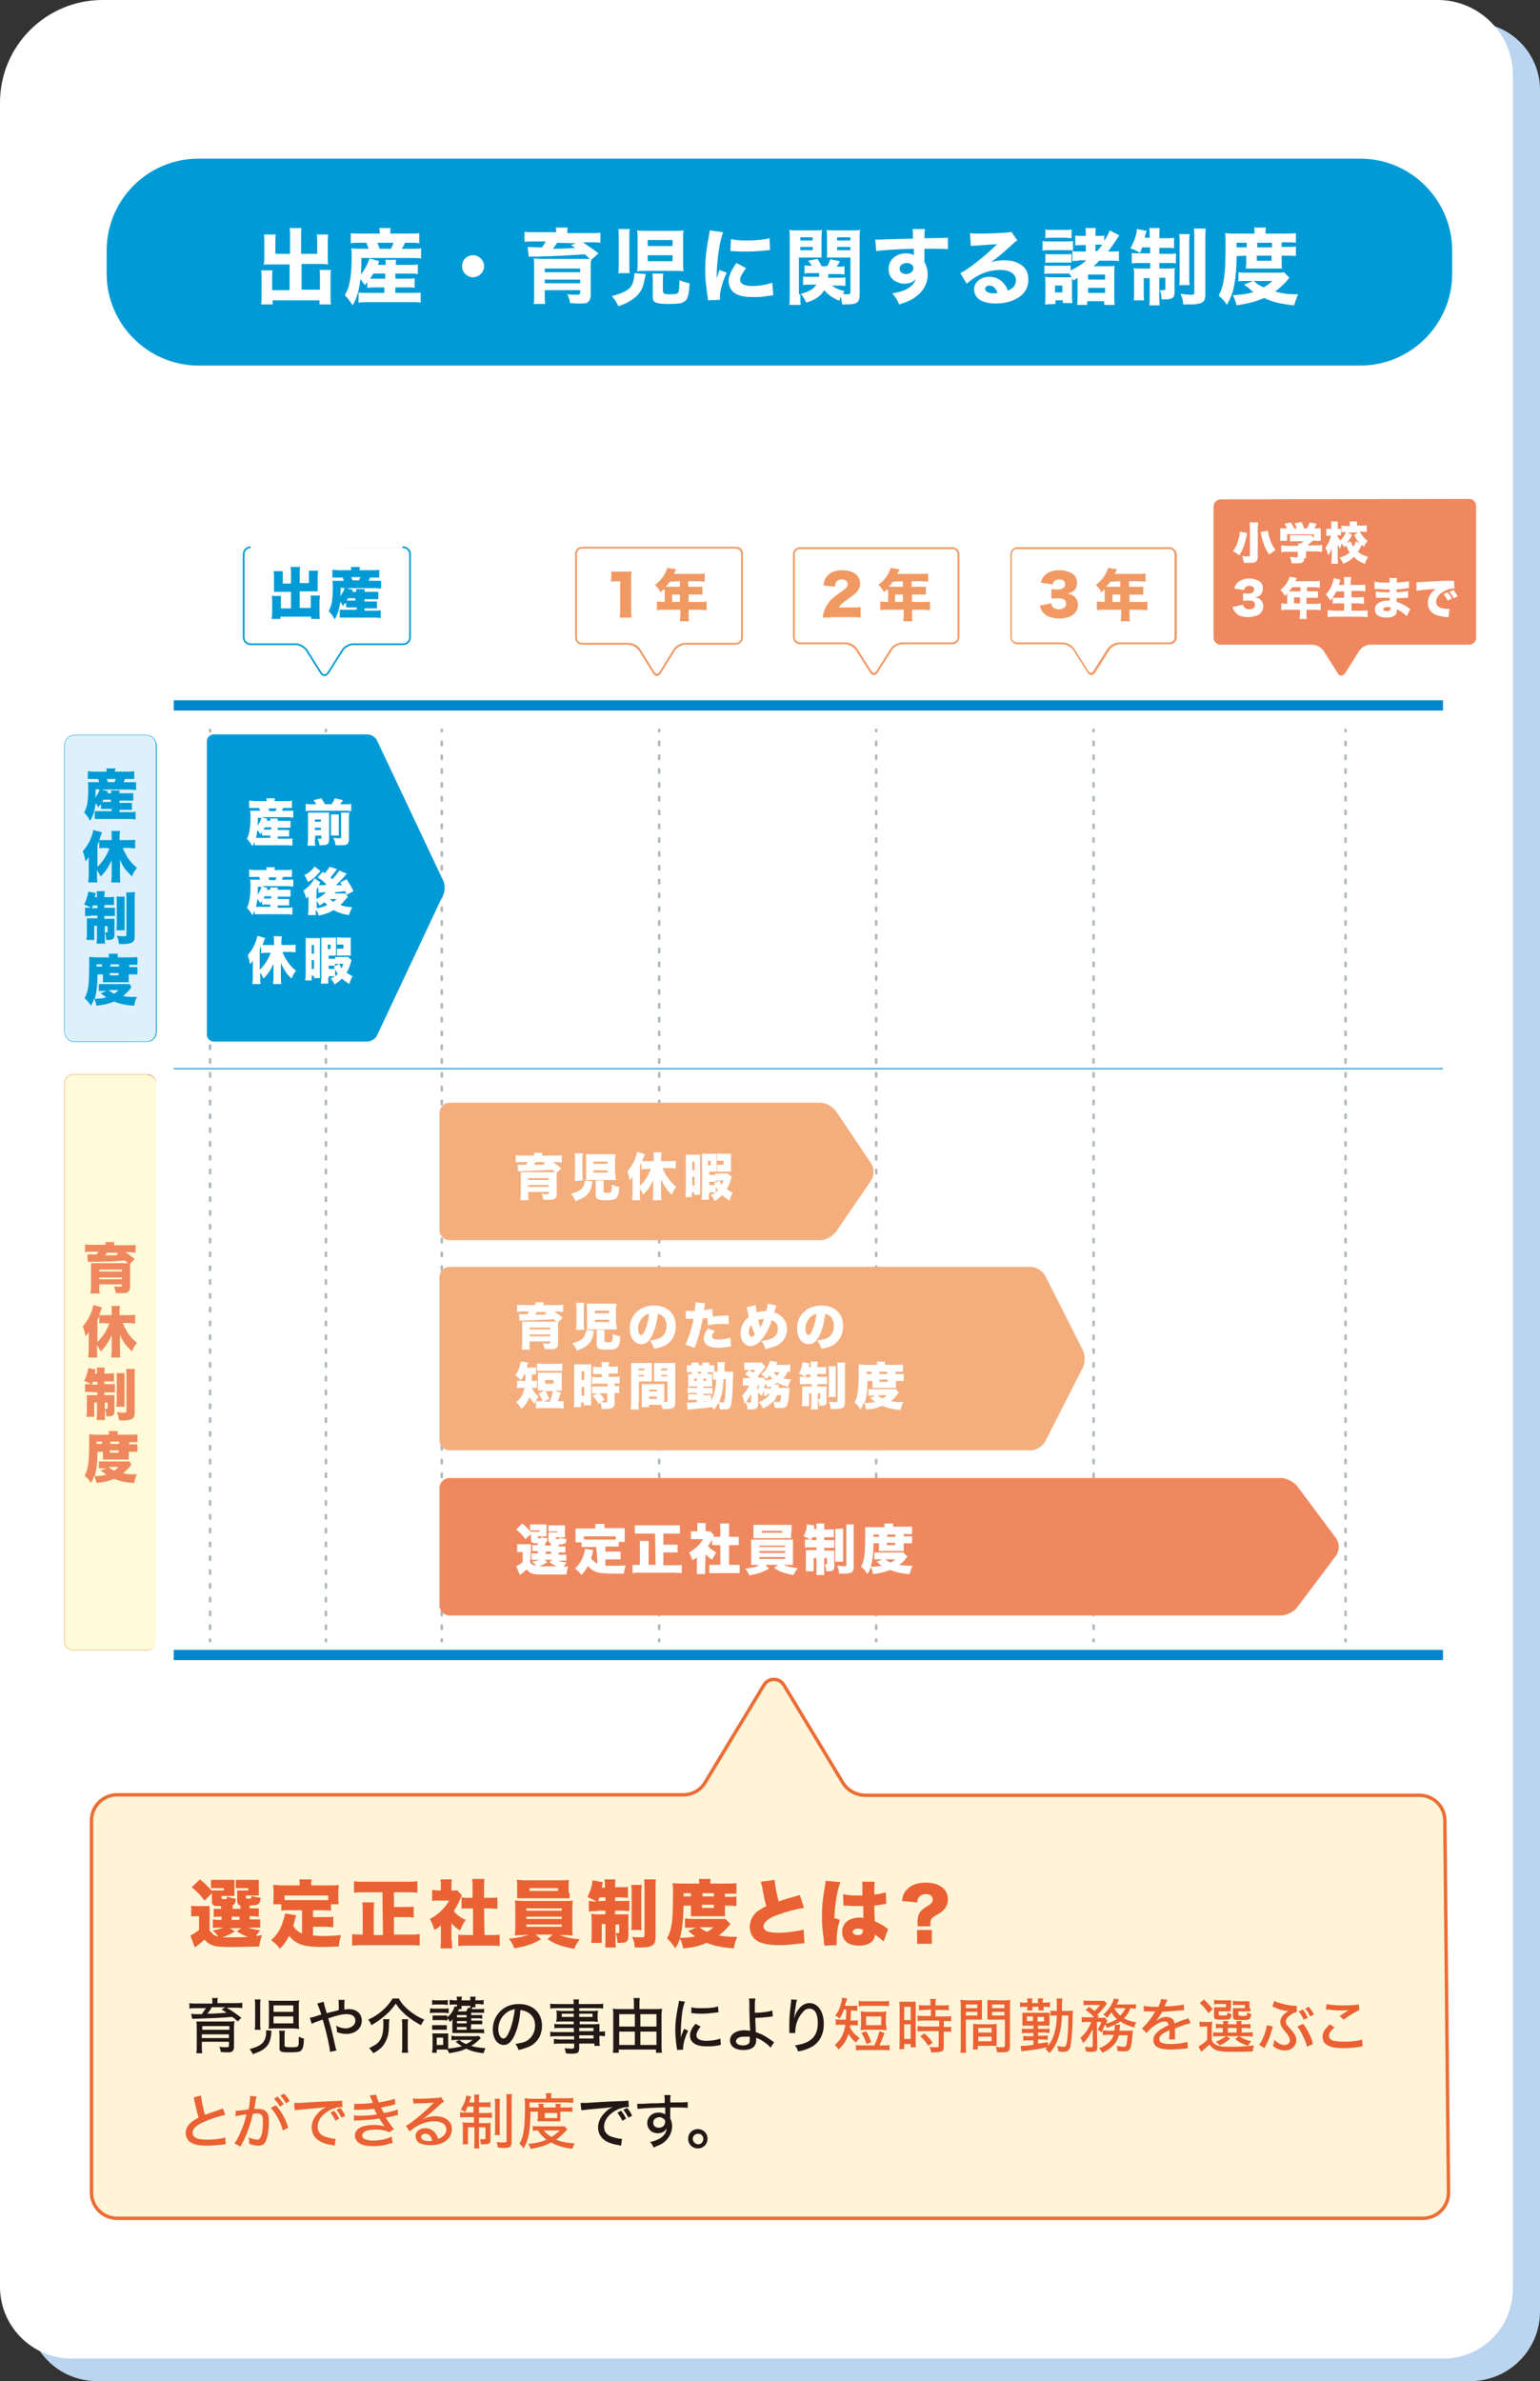
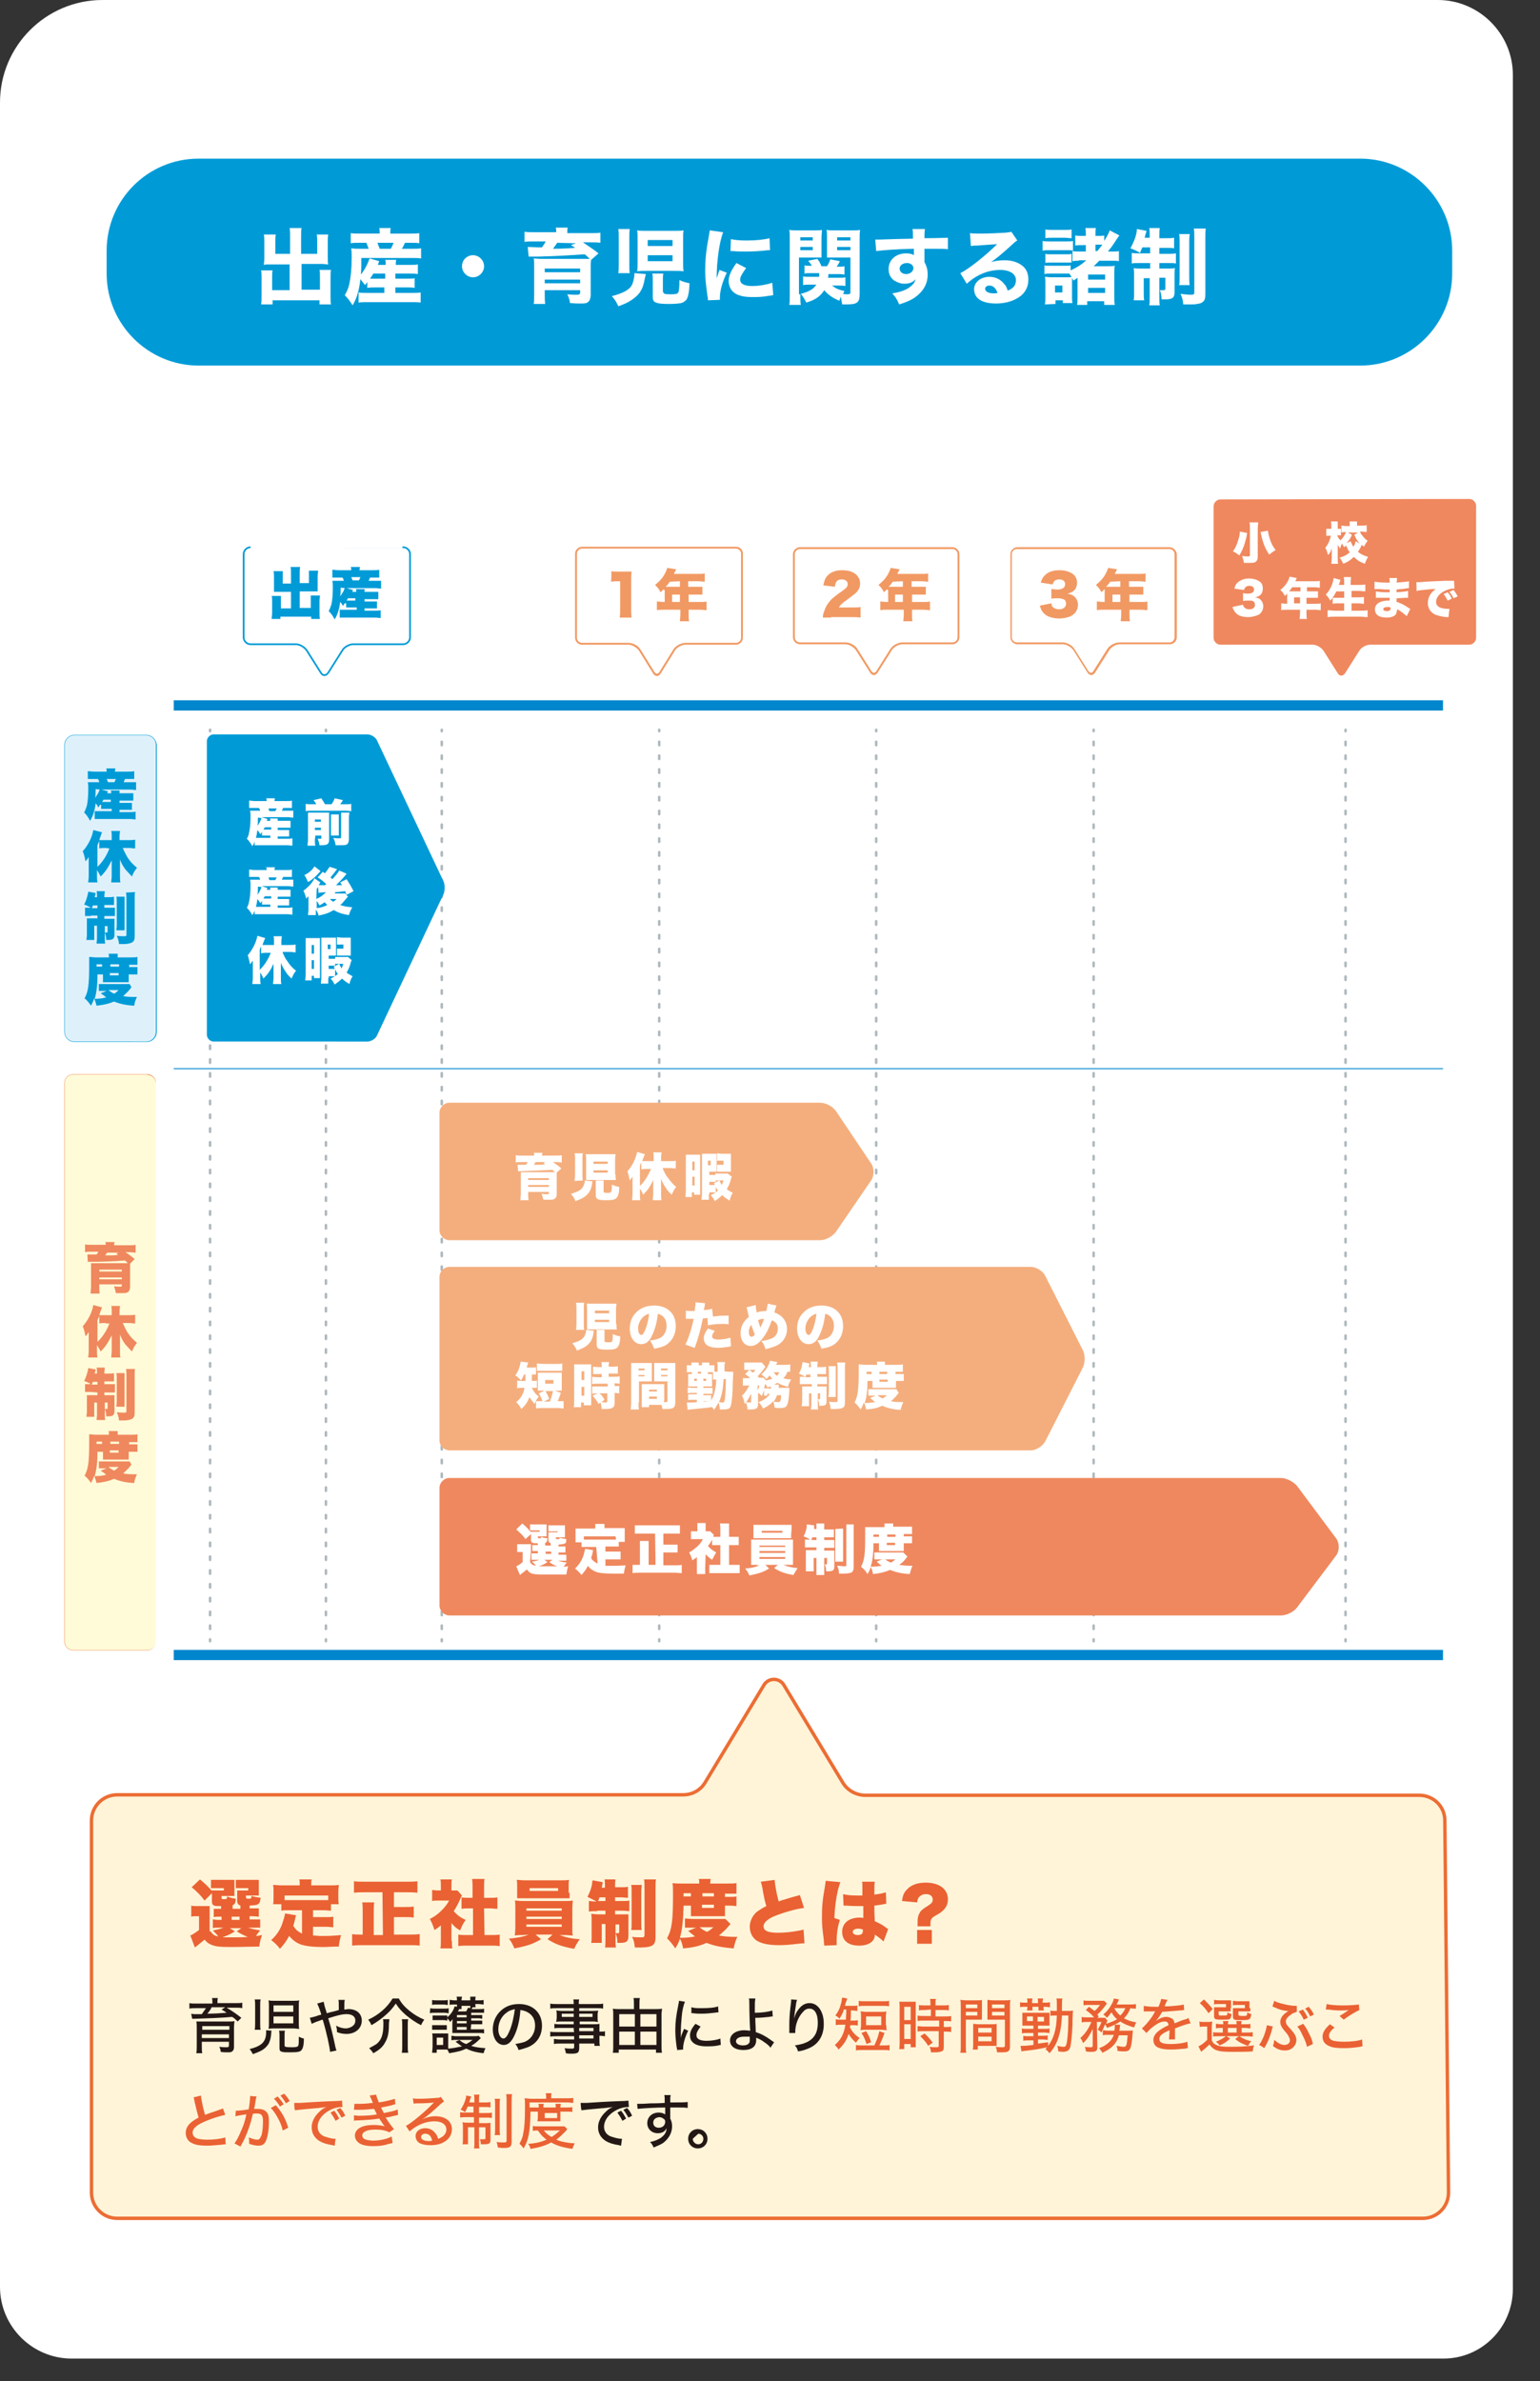
<svg xmlns="http://www.w3.org/2000/svg" version="1.1" id="_レイヤー_1" x="0px" y="0px" viewBox="0 0 335 517.8" style="enable-background:new 0 0 335 517.8;" xml:space="preserve">
  <rect x="0" y="0" width="335" height="517.8" fill="#333333" stroke="none" />
  <style type="text/css">
	.st0{fill:#BBD4EF;}
	.st1{fill:#FFFFFF;}
	.st2{fill:#009BD7;}
	.st3{fill:none;stroke:#AFB9BE;stroke-width:0.558;stroke-linecap:round;stroke-miterlimit:10;}
	
		.st4{fill:none;stroke:#AFB9BE;stroke-width:0.558;stroke-linecap:round;stroke-miterlimit:10;stroke-dasharray:0,0,0.744,2.259;}
	.st5{fill:#F4AE7D;}
	.st6{fill:#EF885E;}
	.st7{fill:#F19963;}
	.st8{fill:none;stroke:#009BD7;stroke-width:0.372;stroke-linecap:round;stroke-linejoin:round;}
	.st9{fill:none;stroke:#0086CD;stroke-width:0.209;stroke-miterlimit:10;}
	.st10{fill:none;stroke:#0086CD;stroke-width:2.23;stroke-miterlimit:10;}
	.st11{fill:#DEF1FB;}
	.st12{fill:#FFFBD8;}
	.st13{fill:#FFF4D8;}
	.st14{fill:none;stroke:#EC6D34;stroke-width:0.744;stroke-miterlimit:10;}
	.st15{fill:#EA6133;}
	.st16{fill:#231815;}
</style>
-   <path class="st0" d="M319.9,517.8H21.1C12.7,517.8,6,511,6,502.7V19.5c0-8,6.6-14.6,14.6-14.6h299.8c8,0,14.6,6.6,14.6,14.6v483.2  C335,511,328.2,517.8,319.9,517.8z" />
  <path class="st1" d="M314,512.9H15.6c-8.6,0-15.6-7-15.6-15.6v-475C0,10,10,0,22.3,0h290.5c8.9,0,16.3,7.3,16.3,16.3v481.6  C329,506.2,322.3,512.9,314,512.9z" />
  <path class="st2" d="M43.2,34.5h252.7c11,0,20,9,20,20v5c0,11-9,20-20,20H43.2c-11,0-20-9-20-20v-5C23.2,43.5,32.1,34.5,43.2,34.5z" />
  <g>
    <path class="st1" d="M63.1,51.5c0-0.9,0-1.4-0.1-1.9h2.6c-0.1,0.5-0.1,1-0.1,1.9v3.7H69v-2.7c0-0.6,0-1-0.1-1.5h2.5   c-0.1,0.6-0.1,1-0.1,1.6v3.6c0,0.5,0,1,0.1,1.3c-0.4,0-0.8-0.1-1.3-0.1h-4.5V63h4v-2.8c0-0.6,0-1.1-0.1-1.5H72   c-0.1,0.5-0.1,1-0.1,1.8v3.8c0,0.9,0,1.5,0.1,1.9h-2.5v-0.9H59.3v0.9h-2.5c0.1-0.6,0.1-1.2,0.1-1.9v-3.7c0-0.7,0-1.3-0.1-1.8h2.5   c-0.1,0.4-0.1,0.8-0.1,1.5v2.8H63v-5.6h-4.2c-0.6,0-1,0-1.4,0.1c0-0.4,0.1-0.8,0.1-1.3v-3.6c0-0.5,0-1.3-0.1-1.7H60   c-0.1,0.4-0.1,0.8-0.1,1.5v2.7h3.2C63.1,55.2,63.1,51.5,63.1,51.5z" />
    <path class="st1" d="M80.2,61c-0.3,0.3-0.4,0.5-0.8,1c-0.4-0.5-0.6-0.8-1-1.3c-0.3,2.6-0.8,4.2-1.7,5.7c-0.7-1.1-1-1.5-1.7-2.2   c0.5-0.9,0.8-1.5,1-2.5c0.3-1.4,0.5-3.2,0.5-5.7c0-0.8,0-1.3-0.1-2c0.7,0.1,1.3,0.1,2,0.1h1.8c-0.2-0.5-0.3-0.8-0.5-1.3h-1.5   c-1,0-1.4,0-1.9,0.1v-2.2c0.5,0.1,1.1,0.1,2.1,0.1h4.2c0-0.5,0-0.8-0.1-1.2H85c-0.1,0.4-0.1,0.6-0.1,1.2h4.2c1,0,1.6,0,2.1-0.1v2.2   c-0.5-0.1-0.9-0.1-1.9-0.1h-1.2c-0.4,0.8-0.4,0.9-0.7,1.3h2.2c0.9,0,1.4,0,2-0.1v2.2c-0.6-0.1-1.1-0.1-2-0.1h-11   c0,1.9,0,2.5-0.1,3.6c0.8-1,1.4-2.1,1.9-3.5l2.1,0.6c-0.1,0.2-0.2,0.5-0.3,0.8h1.7c0-0.5,0-0.8-0.1-1.1h2.4   c-0.1,0.4-0.1,0.6-0.1,1.1h3.1c0.9,0,1.2,0,1.7-0.1v2.1c-0.6-0.1-0.8-0.1-1.7-0.1H86v1.1h2.6c0.8,0,1.2,0,1.6-0.1v2.1   c-0.6-0.1-0.8-0.1-1.6-0.1H86v1.2h3.8c0.7,0,1.2,0,1.7-0.1v2.2c-0.6-0.1-1.1-0.1-1.8-0.1h-9.9c-0.6,0-1.1,0-1.8,0.1v-2.2   c0.5,0.1,0.9,0.1,1.7,0.1h3.9v-1.2h-2c-0.6,0-1.1,0-1.7,0.1V61H80.2z M81.2,59.5c-0.2,0.4-0.4,0.6-0.7,1.1c0.3,0,0.7,0,1.3,0h2   v-1.1H81.2z M85,54.1c0.3-0.5,0.4-0.7,0.6-1.3h-3.5c0.2,0.5,0.3,0.8,0.5,1.3H85z" />
    <path class="st1" d="M105.3,57.9c0,1.3-1.1,2.4-2.4,2.4s-2.4-1.1-2.4-2.4c0-1.4,1.1-2.4,2.4-2.4S105.3,56.6,105.3,57.9z" />
    <path class="st1" d="M121,50.6c0-0.5,0-0.7-0.1-1.1h2.6c-0.1,0.3-0.1,0.7-0.1,1.1v0.1h5.1c1,0,1.5,0,2.1-0.1v2.2   c-0.6-0.1-1.2-0.1-2-0.1h-1.8c1.2,0.8,2.4,1.6,3.4,2.4l-1.6,1.4c-0.1,0.4-0.1,1-0.1,1.8V64c0,0.8-0.2,1.4-0.6,1.7   c-0.4,0.3-0.8,0.3-1.9,0.3c-0.5,0-0.9,0-2-0.1c-0.1-0.7-0.2-1.1-0.6-1.9c0.9,0.1,1.5,0.1,2.1,0.1c0.5,0,0.7-0.1,0.7-0.5v-0.5h-7.7   V64c0,0.8,0,1.5,0.1,2.1h-2.5c0.1-0.6,0.1-1.3,0.1-2.4v-5.6c0-0.9,0-1.4-0.1-1.9c0.4,0,1,0.1,2,0.1h8.5c0.9,0,1.5,0,1.7,0   c-0.5-0.5-0.6-0.6-1.1-1c-2.9,0.2-6.2,0.4-10.2,0.5c-0.1,0-0.3,0-0.7,0c-0.2,0-0.4,0-0.6,0s-0.5,0-0.7,0l-0.2-2.1   c0.5,0,1.5,0.1,3.1,0.1c0.3-0.5,0.6-0.8,0.8-1.3h-2.6c-0.9,0-1.4,0-2,0.1v-2.2c0.6,0.1,1.1,0.1,2.2,0.1h4.7V50.6z M126.2,58.4h-7.7   v0.8h7.7V58.4z M118.5,61.6h7.7v-0.8h-7.7V61.6z M121.2,52.8c-0.2,0.4-0.6,0.8-0.9,1.3c1.6,0,3.6-0.1,4.8-0.2   c-0.3-0.3-0.5-0.3-0.9-0.6l1.1-0.4L121.2,52.8L121.2,52.8z" />
    <path class="st1" d="M140.5,59.6c-0.1,0.3-0.1,0.5-0.2,0.8c-0.3,1.6-0.5,2.2-1,3s-1.3,1.5-2.5,2.2c-0.7,0.4-1.2,0.6-2.3,1   c-0.4-0.9-0.7-1.4-1.4-2.2c2.3-0.6,3.7-1.3,4.3-2.3c0.3-0.5,0.6-1.7,0.6-2.5v-0.2L140.5,59.6z M134.5,59.4c0.1-0.6,0.1-1.2,0.1-2.1   v-5.6c0-0.7,0-1.3-0.1-1.9h2.5c-0.1,0.5-0.1,0.9-0.1,1.7v6.2c0,0.8,0,1.2,0.1,1.7C137,59.4,134.5,59.4,134.5,59.4z M148.6,57.1   c0,0.8,0,1.3,0.1,1.9c-0.6-0.1-1.2-0.1-2.1-0.1h-5.9c-0.9,0-1.5,0-2.1,0.1c0.1-0.6,0.1-1.2,0.1-1.9v-5c0-0.9,0-1.4-0.1-2   c0.6,0.1,1.1,0.1,2.1,0.1h5.9c1,0,1.5,0,2.1-0.1c-0.1,0.5-0.1,0.9-0.1,1.9V57.1z M140.9,53.5h5.4v-1.3h-5.4V53.5z M140.9,56.8h5.4   v-1.3h-5.4V56.8z M144.3,63.5c0,0.4,0.3,0.5,1.6,0.5c1.2,0,1.5-0.1,1.7-0.5c0.1-0.4,0.2-1.1,0.2-2.6c0.8,0.4,1.3,0.5,2.2,0.7   c-0.1,2-0.3,3-0.7,3.6c-0.3,0.3-0.7,0.6-1.1,0.7c-0.5,0.1-1.3,0.2-2.7,0.2c-1.6,0-2.3-0.1-2.8-0.3c-0.5-0.2-0.7-0.5-0.7-1.2V61   c0-0.7,0-1-0.1-1.5h2.4c-0.1,0.4-0.1,0.7-0.1,1.4v2.6H144.3z" />
    <path class="st1" d="M157.3,50.5c-0.8,2.1-1.4,6.2-1.4,10c0.2-0.5,0.3-0.8,0.3-0.9l0.3-0.9l1.6,0.6c-1,2.1-1.5,4-1.5,5.4   c0,0.2,0,0.3,0,0.5l-2.6,0.1c0-0.3,0-0.5-0.1-0.9c-0.3-2.3-0.5-3.7-0.5-5.5c0-2.2,0.2-4.4,0.7-7c0.2-1.1,0.2-1.3,0.3-1.8   L157.3,50.5z M162.3,58.3c-0.8,1.1-1.3,1.9-1.3,2.5c0,0.9,0.9,1.4,2.6,1.4c1.6,0,3.1-0.3,4.4-0.7l0.2,2.7c-0.3,0-0.4,0.1-0.8,0.1   c-1.6,0.3-2.5,0.3-3.8,0.3c-2.3,0-3.8-0.5-4.6-1.7c-0.3-0.5-0.5-1.2-0.5-1.8c0-1.1,0.6-2.4,1.7-3.9L162.3,58.3z M159,52   c0.9,0.2,1.8,0.3,3.5,0.3c2,0,3.8-0.2,4.9-0.5l0.1,2.6c-0.2,0-0.2,0-0.4,0c-1.5,0.2-3.3,0.3-4.8,0.3c-1.1,0-1.8,0-2.9-0.1   c-0.1,0-0.2,0-0.5,0L159,52z" />
    <path class="st1" d="M174.1,64c0,1.1,0,1.7,0.1,2.3h-2.5c0.1-0.6,0.1-1.2,0.1-2.3V52.1c0-1,0-1.5-0.1-2.1c0.5,0.1,0.9,0.1,1.8,0.1   h3.5c1,0,1.4,0,1.8-0.1c0,0.5-0.1,1-0.1,1.7v2.7c0,0.9,0,1.2,0,1.6c-0.4,0-1,0-1.6,0h-3.3v8H174.1z M174.1,52.3h2.7v-0.7h-2.7V52.3   z M174.1,54.4h2.7v-0.7h-2.7V54.4z M180.9,62c0.8,0.7,1.5,1,2.8,1.3c-0.2,0.3-0.2,0.4-0.3,0.6c0.4,0.1,0.6,0.1,0.9,0.1   c0.6,0,0.7-0.1,0.7-0.5V56h-3.5c-0.6,0-1,0-1.6,0c0-0.4,0-0.8,0-1.6v-2.7c0-0.7,0-1.2-0.1-1.7c0.5,0.1,0.9,0.1,1.8,0.1h3.7   c0.9,0,1.4,0,1.8-0.1c-0.1,0.7-0.1,1.1-0.1,2v11.9c0,1.9-0.5,2.3-2.9,2.3c-0.1,0-0.4,0-0.9,0c-0.1-0.7-0.2-1.1-0.3-1.7   c-0.1,0.3-0.2,0.5-0.3,0.9c-1.3-0.5-2.5-1.3-3.3-2.3c-0.8,1.3-1.9,2.1-3.9,2.7c-0.4-0.8-0.7-1.3-1.2-1.9c1.1-0.3,1.6-0.5,2.1-0.8   c0.6-0.3,0.9-0.7,1.3-1.2h-1.4c-0.6,0-1.1,0-1.5,0.1v-1.9c0.4,0.1,0.7,0.1,1.4,0.1h2.1c0-0.3,0-0.4,0-0.8h-2c-0.5,0-0.8,0-1.2,0.1   v-1.8c0.3,0.1,0.6,0.1,1.1,0.1h0.5c-0.2-0.4-0.4-0.6-0.8-1.1l2-0.4c0.4,0.5,0.6,0.9,0.9,1.6h1.2c0.3-0.5,0.5-0.8,0.7-1.5l2.1,0.4   c-0.2,0.5-0.4,0.7-0.7,1.2h0.5c0.5,0,0.8,0,1.2-0.1v1.8c-0.3,0-0.6-0.1-1.2-0.1h-2.3c0,0.4,0,0.5-0.1,0.8h2.4c0.6,0,1,0,1.4-0.1   v1.9c-0.5-0.1-0.8-0.1-1.4-0.1h-1.6L180.9,62L180.9,62z M182.1,52.3h2.9v-0.7h-2.9V52.3z M182.1,54.4h2.9v-0.7h-2.9V54.4z" />
    <path class="st1" d="M190.4,52.1c0.4,0,0.6,0,0.9,0c0.4,0,2.2-0.1,7.3-0.2c0-1.4,0-1.4-0.1-2.1h2.7c-0.1,0.8-0.1,0.8-0.1,2   c3,0,4.4-0.1,5.1-0.1v2.5c-0.8-0.1-1.2-0.1-3.1-0.1c-1,0-1.1,0-2,0v0.4v0.6v1.5V57c0.5,0.9,0.7,1.7,0.7,2.7c0,2.1-1,3.7-2.8,5   c-0.9,0.6-1.8,1-3.4,1.5c-0.5-1.2-0.8-1.6-1.5-2.4c1.9-0.3,3.2-0.8,4.1-1.6c0.6-0.5,0.8-0.9,1-1.5c-0.6,0.7-1.4,1-2.5,1   c-0.8,0-1.5-0.3-2.2-0.7c-0.8-0.6-1.2-1.4-1.2-2.5c0-2,1.6-3.4,3.8-3.4c0.7,0,1.3,0.1,1.7,0.4c0,0,0-0.1,0-0.3v-1.1   c-4.3,0.1-6.6,0.3-8.2,0.5L190.4,52.1z M195.7,58.4c0,0.7,0.6,1.2,1.4,1.2c0.9,0,1.6-0.6,1.6-1.3c0-0.6-0.6-1.1-1.4-1.1   C196.4,57.2,195.7,57.7,195.7,58.4z" />
    <path class="st1" d="M211,50.7c0.7,0.1,1.3,0.1,2.3,0.1c1.5,0,3.8-0.1,5.5-0.2c0.7-0.1,0.9-0.1,1.2-0.2l1.3,1.9   c-0.4,0.2-0.4,0.2-1.8,1.5c-1.9,1.7-2.4,2.1-3.9,3.2c1-0.3,1.9-0.4,3-0.4c1.5,0,2.8,0.4,3.8,1.2c0.9,0.7,1.3,1.7,1.3,3   c0,1.7-0.8,3.2-2.5,4.1c-1.2,0.7-2.8,1.1-4.5,1.1c-1.6,0-2.9-0.3-3.7-0.9c-0.7-0.5-1.1-1.3-1.1-2.2c0-1.5,1.4-2.7,3.3-2.7   c1.3,0,2.4,0.5,3.2,1.5c0.4,0.4,0.6,0.8,0.8,1.5c1.3-0.5,1.8-1.2,1.8-2.3c0-1.3-1.3-2.2-3.4-2.2c-2.6,0-5.1,1-7.3,3l-1.4-2.3   c1.7-0.8,5.5-3.8,8-6.3c-1.5,0.1-1.8,0.1-4.4,0.3c-0.6,0-0.7,0-1.3,0.1L211,50.7z M215.2,62.1c-0.5,0-0.9,0.3-0.9,0.7   c0,0.6,0.7,1,1.9,1c0.3,0,0.3,0,0.8-0.1C216.6,62.6,216,62.1,215.2,62.1z" />
    <path class="st1" d="M226.8,52.4c0.4,0.1,0.8,0.1,1.5,0.1h3.6c0.8,0,1.1,0,1.5-0.1v2.1c-0.5-0.1-0.6-0.1-1.4-0.1h-3.7   c-0.7,0-0.8,0-1.5,0.1L226.8,52.4L226.8,52.4z M227.3,66.2c0.1-0.5,0.1-1.2,0.1-1.8v-2.8c0-0.5,0-0.9-0.1-1.4   c0.5,0,0.7,0.1,1.4,0.1h3.3c0.7,0,0.9,0,1.2-0.1c0,0.3,0,0.6,0,1.3v3c0,0.8,0,1,0.1,1.4h-2.1v-0.6h-1.6v0.8L227.3,66.2L227.3,66.2z    M227.4,49.9c0.5,0.1,0.7,0.1,1.5,0.1h2.7c0.8,0,1,0,1.5-0.1v1.9c-0.6,0-0.9-0.1-1.5-0.1h-2.7c-0.6,0-1,0-1.5,0.1V49.9z    M234.7,56.7c-0.5,0-0.8,0-1.4,0.1v-2.2c0.4,0.1,0.8,0.1,1.6,0.1h1.3v-1.4h-0.7c-0.7,0-1.1,0-1.6,0.1v-2.2c0.4,0.1,0.9,0.1,1.6,0.1   h0.7v-0.4c0-0.6,0-0.9-0.1-1.3h2.3c-0.1,0.3-0.1,0.7-0.1,1.3v0.4h0.7c0.6,0,0.9,0,1.2-0.1v1.2c0.7-1.1,1-1.7,1.2-2.3l2.1,1.1   c-0.1,0.1-0.5,0.7-1.3,1.9c-0.3,0.5-0.8,1.1-1.2,1.6h0.9c0.8,0,1.2,0,1.5-0.1v2.2c-0.4-0.1-0.9-0.1-1.7-0.1h-2.6   c-0.4,0.5-0.7,0.7-1.2,1.2h2.7c0.8,0,1.4,0,1.9-0.1c-0.1,0.5-0.1,1-0.1,1.9v4.6c0,1,0,1.5,0.1,2h-2.3v-0.8h-3.7v0.8h-2.2   c0.1-0.6,0.1-1,0.1-2v-3.9c-0.4,0.3-0.7,0.5-0.9,0.6c-0.4-0.8-0.5-1-0.9-1.5c-0.3,0-0.5,0-0.8,0h-3.5c-0.5,0-0.7,0-1.1,0.1v-1.9   c0.3,0.1,0.5,0.1,1.1,0.1h3.5c0.6,0,0.8,0,1.1-0.1v1.1c1.3-0.6,2.3-1.2,3.4-2.2h-1.6V56.7z M227.4,55.2c0.3,0.1,0.5,0.1,1.1,0.1   h3.5c0.6,0,0.7,0,1.1-0.1v1.9c-0.1,0-0.1,0-0.2,0c-0.1,0-0.4,0-0.9,0h-3.5c-0.6,0-0.9,0-1.1,0.1L227.4,55.2L227.4,55.2z    M229.5,63.6h1.6v-1.5h-1.6V63.6z M236.7,60.8h3.7v-1.1h-3.7V60.8z M236.7,63.7h3.7v-1.1h-3.7V63.7z M238.7,54.6   c0.4-0.5,0.6-0.7,1.1-1.4c-0.3,0-0.4,0-0.6,0h-0.9v1.4H238.7z" />
    <path class="st1" d="M248.5,53.8c-0.2,0.5-0.3,0.6-0.5,1.2c-0.8-0.5-1.3-0.7-2.1-1c0.6-1.1,1.1-2.2,1.3-3.3   c0.1-0.3,0.1-0.7,0.1-0.9l2.1,0.4c0,0.1-0.1,0.5-0.2,0.7c0,0.1-0.1,0.3-0.2,0.8h1.1v-0.4c0-0.8,0-1.2-0.1-1.7h2.3   c-0.1,0.4-0.1,0.8-0.1,1.7v0.5h1.4c0.9,0,1.3,0,1.8-0.1V54c-0.5-0.1-1-0.1-1.8-0.1h-1.4v1.3h1.9c0.7,0,1.1,0,1.7-0.1v2.2   c-0.5-0.1-0.9-0.1-1.7-0.1h-1.9v1.2h1.7c0.8,0,1.2,0,1.7-0.1c-0.1,0.4-0.1,0.7-0.1,1.6v3.6c0,1.2-0.4,1.6-2,1.6c-0.3,0-0.4,0-0.8,0   c-0.1-0.9-0.1-1.3-0.4-2c0.3,0,0.6,0,0.8,0c0.3,0,0.4-0.1,0.4-0.3v-2.4h-1.3v4.1c0,1,0,1.5,0.1,1.9H250c0.1-0.5,0.1-0.9,0.1-1.9v-4   h-1.3v3.1c0,0.8,0,1.2,0.1,1.7h-2.3c0.1-0.5,0.1-0.8,0.1-1.7V60c0-0.7,0-1.2-0.1-1.7c0.5,0.1,1,0.1,1.8,0.1h1.8v-1.2h-2.1   c-0.9,0-1.4,0-1.9,0.1V55c0.5,0.1,0.9,0.1,1.6,0.1h2.4v-1.3H248.5z M258.8,51c-0.1,0.5-0.1,0.9-0.1,1.8v7.3c0,1.1,0,1.4,0.1,1.9   h-2.3c0.1-0.5,0.1-0.8,0.1-1.9v-7.3c0-0.9,0-1.4-0.1-1.9h2.3V51z M262.3,49.7c-0.1,0.5-0.1,1-0.1,2.2v12c0,0.9-0.1,1.4-0.5,1.7   c-0.3,0.3-0.6,0.4-1.3,0.5c-0.4,0.1-1.1,0.1-1.6,0.1c-0.2,0-0.3,0-1.4,0c-0.1-1-0.2-1.4-0.6-2.3c0.8,0.1,1.7,0.2,2.2,0.2   c0.7,0,0.8-0.1,0.8-0.5V51.9c0-1.1,0-1.7-0.1-2.2H262.3z" />
-     <path class="st1" d="M269,55.7c0,2.7-0.2,4.6-0.5,6.2c-0.3,1.8-0.8,2.9-1.6,4.4c-0.6-0.9-1-1.4-1.8-2c1.2-2.4,1.5-4.5,1.5-11.2   c0-1.1,0-1.7-0.1-2.4c0.7,0.1,1.3,0.1,2.1,0.1h4.3v-0.3c0-0.4,0-0.7-0.1-1h2.6c-0.1,0.3-0.1,0.6-0.1,1v0.3h4.3c1,0,1.7,0,2.3-0.1   v2.1c-0.6-0.1-1-0.1-1.9-0.1h-1.2v1h1.5c0.7,0,1.1,0,1.6-0.1v2.1c-0.4-0.1-0.7-0.1-1.6-0.1h-1.5v1.6c0,0.5,0,0.8,0.1,1.2   c-0.3,0-0.7,0-1.2,0h-5.5c-0.7,0-0.8,0-1.2,0c0-0.3,0.1-0.8,0.1-1.2v-1.6L269,55.7L269,55.7z M271.2,61.1c-0.8,0-1.4,0-1.8,0.1v-2   c0.5,0.1,1,0.1,2,0.1h6.3c0.8,0,1.2,0,1.6-0.1l1.2,1.2c-0.1,0.1-0.3,0.3-0.6,0.7c-0.8,0.9-1.6,1.6-2.5,2.3c1.4,0.4,2.8,0.6,4.5,0.6   h0.5c-0.4,0.8-0.6,1.5-0.9,2.4c-2.9-0.3-4.7-0.7-6.5-1.6c-1.9,0.8-3.4,1.2-6,1.6c-0.2-0.8-0.4-1.3-0.8-2.2c1.9-0.1,3.2-0.3,4.5-0.7   c-0.4-0.2-0.6-0.4-0.9-0.7c-0.6-0.5-1-0.8-1.2-0.9l2-0.8C272.6,61.1,271.2,61.1,271.2,61.1z M271.2,53.2c0-0.1,0-0.2,0-0.4H269v1   h2.2V53.2z M272.7,61.1c0.8,0.7,1.3,1,2.2,1.4c0.8-0.5,1.2-0.8,1.9-1.4H272.7z M276.7,53.1v-0.3h-3.2v0.4v0.6h3.2V53.1z    M273.4,56.7h3.2v-1.1h-3.2V56.7z" />
  </g>
  <g>
    <line class="st3" x1="70.9" y1="158.7" x2="70.9" y2="159" />
    <line class="st4" x1="70.9" y1="161.3" x2="70.9" y2="355.4" />
    <line class="st3" x1="70.9" y1="356.5" x2="70.9" y2="356.9" />
  </g>
  <g>
    <line class="st3" x1="96.1" y1="158.7" x2="96.1" y2="159" />
    <line class="st4" x1="96.1" y1="161.3" x2="96.1" y2="355.4" />
    <line class="st3" x1="96.1" y1="356.5" x2="96.1" y2="356.9" />
  </g>
  <g>
    <line class="st3" x1="190.6" y1="158.7" x2="190.6" y2="159" />
    <line class="st4" x1="190.6" y1="161.3" x2="190.6" y2="355.4" />
    <line class="st3" x1="190.6" y1="356.5" x2="190.6" y2="356.9" />
  </g>
  <g>
    <line class="st3" x1="292.7" y1="158.7" x2="292.7" y2="159" />
    <line class="st4" x1="292.7" y1="161.3" x2="292.7" y2="355.4" />
    <line class="st3" x1="292.7" y1="356.5" x2="292.7" y2="356.9" />
  </g>
  <g>
    <line class="st3" x1="143.4" y1="158.7" x2="143.4" y2="159" />
    <line class="st4" x1="143.4" y1="161.3" x2="143.4" y2="355.4" />
    <line class="st3" x1="143.4" y1="356.5" x2="143.4" y2="356.9" />
  </g>
  <g>
    <line class="st3" x1="237.9" y1="158.7" x2="237.9" y2="159" />
    <line class="st4" x1="237.9" y1="161.3" x2="237.9" y2="355.4" />
    <line class="st3" x1="237.9" y1="356.5" x2="237.9" y2="356.9" />
  </g>
  <path class="st5" d="M181.9,267.8c-0.7,1-2.2,1.9-3.5,1.9H97.8c-1.2,0-2.2-1-2.2-2.2V242c0-1.2,1-2.2,2.2-2.2h80.6  c1.2,0,2.8,0.8,3.5,1.9l7.6,11.3c0.7,1,0.7,2.7,0,3.7L181.9,267.8z" />
  <g>
    <path class="st1" d="M116.2,251.3c0-0.3,0-0.4-0.1-0.6h1.9c0,0.2-0.1,0.4-0.1,0.6h2.9c0.7,0,1,0,1.4-0.1v1.6   c-0.4,0-0.7-0.1-1.2-0.1h-0.7c0.8,0.6,1.3,0.9,1.8,1.4l-1,0.9c0,0.3,0,0.6,0,1.1v3.5c0,0.6-0.1,0.9-0.5,1.1   c-0.2,0.2-0.6,0.2-1.2,0.2c-0.3,0-0.6,0-1.2,0c-0.1-0.5-0.2-0.8-0.4-1.3c0.6,0.1,0.9,0.1,1.2,0.1c0.3,0,0.4,0,0.4-0.3v-0.2h-4.5   v0.5c0,0.5,0,0.9,0.1,1.3h-1.8c0-0.4,0.1-0.8,0.1-1.5v-3.4c0-0.6,0-0.9,0-1.2c0.2,0,0.5,0,1.2,0h5.5c0.3,0,0.3,0,0.7,0   c-0.2-0.2-0.3-0.3-0.5-0.5c-2,0.1-4.6,0.2-7,0.3c-0.1,0-0.3,0-0.5,0l-0.1-1.4c0.3,0,0.9,0,1.8,0c0.2-0.2,0.2-0.3,0.4-0.6h-1.3   c-0.6,0-0.9,0-1.3,0.1v-1.6c0.4,0.1,0.7,0.1,1.4,0.1L116.2,251.3L116.2,251.3z M119.4,256.2h-4.5v0.4h4.5V256.2z M114.9,258.1h4.5   v-0.4h-4.5V258.1z M116.5,252.7c-0.2,0.3-0.2,0.4-0.4,0.6c1.2,0,1.9,0,2.5-0.1c-0.1-0.1-0.2-0.1-0.4-0.3l0.5-0.2H116.5z" />
    <path class="st1" d="M128.9,256.9c-0.1,0.2-0.1,0.3-0.1,0.5c-0.2,1.2-0.5,1.8-1.1,2.4s-1.2,0.9-2.5,1.4c-0.3-0.7-0.5-1-1-1.6   c1.8-0.5,2.6-1,2.9-2.2c0.1-0.2,0.1-0.5,0.1-0.7L128.9,256.9z M125,256.8c0-0.4,0.1-0.7,0.1-1.3V252c0-0.4,0-0.7-0.1-1.2h1.8   c-0.1,0.3-0.1,0.7-0.1,1.1v3.5c0,0.5,0,1,0.1,1.3L125,256.8L125,256.8z M133.9,255.4c0,0.5,0,0.8,0.1,1.2c-0.4,0-0.7,0-1.3,0h-3.9   c-0.5,0-0.9,0-1.3,0c0-0.4,0-0.7,0-1.2v-3.2c0-0.6,0-0.9-0.1-1.2c0.3,0,0.6,0,1.3,0h3.9c0.7,0,0.9,0,1.3,0c0,0.3-0.1,0.6-0.1,1.2   v3.2L133.9,255.4L133.9,255.4z M129.1,253.1h3.1v-0.5h-3.1V253.1z M129.1,255h3.1v-0.5h-3.1V255z M131.3,259.1   c0,0.2,0.1,0.3,0.7,0.3c0.8,0,0.9,0,1-0.4c0.1-0.3,0.1-0.6,0.1-1.4c0.6,0.3,1,0.4,1.6,0.5c0,1.3-0.2,1.9-0.5,2.3   c-0.4,0.5-0.9,0.6-2.5,0.6c-1,0-1.5-0.1-1.8-0.3c-0.2-0.2-0.3-0.4-0.3-0.8v-2.3c0-0.4,0-0.6,0-0.9h1.7c0,0.2,0,0.5,0,0.8V259.1z" />
    <path class="st1" d="M144.2,254.2c0.3,0.6,0.5,1.2,1,1.8c0.6,0.8,1,1.4,1.9,2.1c-0.5,0.6-0.6,0.9-1,1.7c-0.6-0.6-0.9-0.9-1.2-1.4   c-0.5-0.7-0.8-1.3-1.1-2c0,0.3,0,0.6,0,1v2.3c0,0.5,0,1,0.1,1.3H142c0-0.4,0.1-0.9,0.1-1.3v-2c0-0.3,0-0.7,0-1.1   c-0.7,1.5-1.2,2.2-2.2,3.2c-0.2-0.5-0.4-0.9-0.7-1.3v1.2c0,0.5,0,0.8,0.1,1.3h-1.8c0-0.5,0.1-0.7,0.1-1.3v-2.6c0-0.2,0-0.6,0-1.2   c-0.2,0.3-0.4,0.5-0.6,0.8c-0.2-0.9-0.3-1.3-0.5-2c1-1.1,1.8-2.7,2.1-4.2l1.7,0.5c-0.1,0.2-0.2,0.4-0.3,0.7   c-0.1,0.2-0.2,0.5-0.3,0.8c0.4,0,0.8,0,1.2,0h1.3v-0.9c0-0.4,0-0.7-0.1-1h1.8c0,0.3-0.1,0.7-0.1,1v0.9h1.8c0.5,0,1,0,1.4-0.1v1.7   c-0.4,0-0.9-0.1-1.3-0.1h-1.5V254.2z M140.8,254.2c-0.3,0-0.8,0-1.3,0.1v-1.5c-0.2,0.4-0.2,0.4-0.3,0.8v4.3c1-0.9,1.9-2.4,2.4-3.7   H140.8z" />
    <path class="st1" d="M149.2,252.3c0-0.5,0-0.9,0-1.2c0.3,0,0.5,0,0.8,0h1.5c0.4,0,0.6,0,0.8,0c0,0.4,0,0.5,0,0.9v6.9   c0,0.4,0,0.6,0,0.9H151v-0.5h-0.5v1h-1.4c0-0.4,0.1-0.7,0.1-1.5L149.2,252.3L149.2,252.3z M150.6,254.5h0.5v-1.9h-0.5V254.5z    M150.6,257.8h0.5v-1.9h-0.5V257.8z M154.2,259.7c0,0.6,0,0.9,0,1.2h-1.6c0-0.4,0.1-0.6,0.1-1.2v-7.6c0-0.7,0-0.9,0-1.2   c0.3,0,0.5,0,0.9,0h1.5c0.4,0,0.6,0,0.8,0c0,0.2,0,0.3,0,0.8v2.3c0,0.5,0,0.6,0,0.8c-0.2,0-0.3,0-0.7,0h-0.9v0.7h0.7   c0.4,0,0.5,0,0.7,0v1.5c-0.2,0-0.3,0-0.7,0h-0.7v0.7h0.7c0.4,0,0.5,0,0.7,0v1.6c-0.2,0-0.3,0-0.7,0h-0.7v0.4H154.2z M154,253.4h0.6   v-1H154V253.4z M159.2,255.9c-0.1,0.1-0.1,0.3-0.2,0.5c-0.2,0.9-0.5,1.5-0.9,2.2c0.5,0.4,0.8,0.5,1.3,0.8c-0.4,0.6-0.5,1-0.7,1.7   c-0.6-0.4-1.1-0.7-1.6-1.2c-0.5,0.5-0.9,0.8-1.6,1.3c-0.3-0.6-0.5-0.9-0.9-1.3c0.7-0.3,1.1-0.6,1.6-1c-0.4-0.5-0.5-0.8-0.9-1.6   l1.2-0.6c0.2,0.5,0.3,0.6,0.5,1c0.2-0.4,0.2-0.5,0.4-1h-1c-0.4,0-0.5,0-0.8,0v-1.5c0.2,0,0.3,0,0.8,0h1.2c0.4,0,0.6,0,0.7,0   L159.2,255.9z M158.1,250.9c0.4,0,0.7,0,0.9,0c0,0.2,0,0.4,0,0.9v2.1c0,0.4,0,0.7,0,0.9c-0.3,0-0.4,0-0.8,0h-1.3   c-0.5,0-0.6,0-0.9,0v-1.5c0.2,0,0.3,0,0.7,0h0.7v-0.9h-0.7c-0.3,0-0.5,0-0.7,0v-1.6c0.3,0,0.7,0.1,1,0.1H158.1z" />
  </g>
  <path class="st5" d="M227.4,313.4c-0.6,1.1-2,2-3.2,2H97.8c-1.2,0-2.2-1-2.2-2.2v-35.5c0-1.2,1-2.2,2.2-2.2h126.4  c1.2,0,2.7,0.9,3.2,2l8.1,16c0.6,1.1,0.6,2.9,0,4L227.4,313.4z" />
  <path class="st6" d="M282.2,349.5c-0.7,1-2.3,1.8-3.6,1.8H97.8c-1.2,0-2.2-1-2.2-2.2v-25.5c0-1.2,1-2.2,2.2-2.2h180.8  c1.2,0,2.8,0.8,3.6,1.8l8.5,11.4c0.7,1,0.7,2.6,0,3.6L282.2,349.5L282.2,349.5z" />
  <g>
-     <path class="st1" d="M116.5,283.8c0-0.3,0-0.4-0.1-0.6h1.9c0,0.2-0.1,0.4-0.1,0.6h2.9c0.7,0,1,0,1.4-0.1v1.6   c-0.4,0-0.7-0.1-1.2-0.1h-0.7c0.8,0.6,1.3,0.9,1.8,1.4l-1,0.9c0,0.3,0,0.6,0,1.1v3.5c0,0.6-0.1,0.9-0.5,1.1   c-0.2,0.2-0.5,0.2-1.2,0.2c-0.3,0-0.6,0-1.2,0c-0.1-0.5-0.2-0.8-0.4-1.3c0.6,0.1,0.9,0.1,1.2,0.1c0.3,0,0.4,0,0.4-0.3v-0.2h-4.5   v0.5c0,0.5,0,0.9,0.1,1.3h-1.8c0-0.4,0.1-0.8,0.1-1.5v-3.4c0-0.6,0-0.9,0-1.2c0.2,0,0.5,0,1.2,0h5.5c0.3,0,0.3,0,0.7,0   c-0.2-0.2-0.3-0.3-0.5-0.5c-2,0.1-4.6,0.2-7,0.3c-0.1,0-0.3,0-0.5,0l-0.1-1.4c0.3,0,0.9,0,1.8,0c0.2-0.2,0.2-0.3,0.4-0.6h-1.3   c-0.6,0-0.9,0-1.3,0.1v-1.6c0.4,0.1,0.7,0.1,1.4,0.1H116.5z M119.7,288.7h-4.5v0.4h4.5V288.7z M115.2,290.6h4.5v-0.4h-4.5V290.6z    M116.8,285.3c-0.2,0.3-0.2,0.4-0.4,0.6c1.2,0,1.9,0,2.5-0.1c-0.1-0.1-0.2-0.1-0.4-0.3l0.5-0.2H116.8z" />
    <path class="st1" d="M129.2,289.4c-0.1,0.2-0.1,0.3-0.1,0.5c-0.2,1.2-0.5,1.8-1.1,2.4s-1.2,0.9-2.5,1.4c-0.3-0.7-0.5-1-1-1.6   c1.8-0.5,2.6-1,2.9-2.2c0.1-0.2,0.1-0.5,0.1-0.7L129.2,289.4z M125.3,289.3c0-0.4,0.1-0.7,0.1-1.3v-3.5c0-0.4,0-0.7-0.1-1.2h1.8   c-0.1,0.3-0.1,0.7-0.1,1.1v3.5c0,0.5,0,1,0.1,1.3h-1.8V289.3z M134.1,287.9c0,0.5,0,0.8,0.1,1.2c-0.4,0-0.7,0-1.3,0H129   c-0.5,0-0.9,0-1.3,0c0-0.4,0-0.7,0-1.2v-3.2c0-0.6,0-0.9-0.1-1.2c0.3,0,0.6,0,1.3,0h3.9c0.6,0,0.9,0,1.3,0c0,0.3-0.1,0.6-0.1,1.2   v3.2H134.1z M129.4,285.6h3.1V285h-3.1V285.6z M129.4,287.5h3.1V287h-3.1V287.5z M131.5,291.6c0,0.2,0.1,0.3,0.7,0.3   c0.8,0,0.9,0,1-0.4c0.1-0.3,0.1-0.6,0.1-1.4c0.6,0.3,1,0.4,1.6,0.5c0,1.3-0.2,1.9-0.5,2.3c-0.4,0.5-0.9,0.6-2.5,0.6   c-1,0-1.5-0.1-1.8-0.3c-0.2-0.2-0.3-0.4-0.3-0.8v-2.3c0-0.4,0-0.6,0-0.9h1.7c0,0.2,0,0.5,0,0.8V291.6z" />
    <path class="st1" d="M141.9,290.3c-0.6,1.4-1.4,2-2.4,2c-1.5,0-2.5-1.4-2.5-3.4c0-1.3,0.4-2.5,1.3-3.4c1-1.1,2.4-1.6,4-1.6   c1.5,0,2.8,0.5,3.6,1.4c0.7,0.7,1.1,1.8,1.1,3.1c0,1.4-0.5,2.7-1.5,3.6c-0.7,0.7-1.6,1-3.2,1.3c-0.3-0.8-0.5-1.2-0.9-1.8   c1-0.1,1.7-0.3,2.3-0.6c0.8-0.5,1.3-1.4,1.3-2.6c0-0.9-0.3-1.7-1-2.2c-0.3-0.2-0.5-0.3-0.9-0.4C142.9,287.6,142.5,289,141.9,290.3z    M140,286.3c-0.7,0.6-1.2,1.6-1.2,2.6c0,0.8,0.3,1.4,0.7,1.4c0.3,0,0.6-0.4,0.9-1.2c0.4-1,0.7-2.3,0.8-3.4   C140.7,285.8,140.4,286,140,286.3z" />
    <path class="st1" d="M155.1,286.3c1-0.1,1.5-0.2,2.9-0.2c0.1,0,0.3,0,0.5,0v1.9c-0.5-0.1-0.8-0.1-1.4-0.1c-1.2,0-2,0.1-3.1,0.3   l-0.1-1.6c-0.5,0.1-0.7,0.1-1,0.1c-0.2,1-0.4,1.8-0.7,3c-0.3,1-0.3,1.2-0.8,2.6c-0.1,0.4-0.2,0.6-0.3,0.8l-2-0.7   c0.7-1.4,1.4-3.6,1.8-5.6h-0.2c-0.4,0-0.6,0-1.1,0h-0.1c-0.1,0-0.1,0-0.3,0V285c0.4,0.1,1,0.1,1.7,0.1h0.2c0.1-0.9,0.2-1.3,0.2-1.7   v-0.2l2.1,0.2c-0.1,0.2-0.1,0.3-0.1,0.6c0,0.1-0.1,0.4-0.2,0.9c0.8-0.1,1.2-0.1,1.8-0.3L155.1,286.3z M155.5,289.4   c-0.4,0.5-0.6,0.9-0.6,1.2c0,0.5,0.5,0.7,1.4,0.7s1.9-0.2,2.6-0.4l0.1,1.9c-0.2,0-0.3,0-0.6,0.1c-1,0.1-1.5,0.2-2.1,0.2   c-2.2,0-3.2-0.7-3.2-2.1c0-0.6,0.3-1.3,0.9-2.1L155.5,289.4z" />
    <path class="st1" d="M164.4,283.8c0,0.5,0.1,1.1,0.2,1.6c0.6-0.2,1.3-0.3,1.9-0.3h0.2c0.2-1,0.3-1.2,0.3-1.6l1.9,0.4   c0,0.1-0.1,0.3-0.2,0.6c-0.2,0.6-0.2,0.9-0.3,0.9c0.6,0.2,1,0.4,1.5,0.8c0.8,0.7,1.3,1.6,1.3,2.8c0,1.7-1,3.2-2.7,3.8   c-0.6,0.2-1.1,0.4-2,0.6c-0.2-0.8-0.4-1.2-0.9-1.8c1.2-0.1,2-0.4,2.6-0.7c0.7-0.5,1-1.1,1-2s-0.4-1.4-1.3-1.8   c-0.6,1.7-1.2,2.9-1.9,3.8c-0.9,1.2-1.7,1.8-2.7,1.8c-1.3,0-2.2-1.1-2.2-2.8c0-1.4,0.6-2.6,1.8-3.5c-0.1-0.5-0.2-0.8-0.3-1.4   c-0.1-0.4-0.1-0.4-0.2-0.7L164.4,283.8z M162.9,289.6c0,0.7,0.2,1.1,0.6,1.1c0.2,0,0.5-0.2,0.7-0.5c-0.3-0.7-0.5-1.3-0.8-2.1   C163.1,288.5,162.9,289.1,162.9,289.6z M165.4,288.7c0.4-0.8,0.6-1.2,0.8-1.9c-0.6,0-0.9,0.1-1.3,0.3   C165.1,287.7,165.2,288.1,165.4,288.7z" />
    <path class="st1" d="M178.3,290.3c-0.6,1.4-1.4,2-2.4,2c-1.5,0-2.5-1.4-2.5-3.4c0-1.3,0.4-2.5,1.3-3.4c1-1.1,2.4-1.6,4-1.6   c1.5,0,2.8,0.5,3.6,1.4c0.7,0.7,1.1,1.8,1.1,3.1c0,1.4-0.5,2.7-1.5,3.6c-0.7,0.7-1.6,1-3.2,1.3c-0.3-0.8-0.5-1.2-0.9-1.8   c1-0.1,1.7-0.3,2.3-0.6c0.8-0.5,1.3-1.4,1.3-2.6c0-0.9-0.3-1.7-1-2.2c-0.3-0.2-0.5-0.3-0.9-0.4C179.3,287.6,178.9,289,178.3,290.3z    M176.4,286.3c-0.7,0.6-1.2,1.6-1.2,2.6c0,0.8,0.3,1.4,0.7,1.4c0.3,0,0.6-0.4,0.9-1.2c0.4-1,0.7-2.3,0.8-3.4   C177.1,285.8,176.8,286,176.4,286.3z" />
    <path class="st1" d="M114,298.9c-0.2,0.5-0.3,0.7-0.7,1.3c-0.4-0.5-0.7-0.8-1.2-1.1c0.5-0.7,0.8-1.3,1-2.2c0.1-0.4,0.1-0.5,0.2-0.8   l1.6,0.2c0,0.1-0.1,0.3-0.2,0.6c0,0.2-0.1,0.2-0.1,0.5h1c0.5,0,0.8,0,1-0.1v1.6c-0.3,0-0.5,0-0.9,0c0,0.6,0,1.1,0,1.4h0.1   c0.5,0,0.7,0,1-0.1v1.6c-0.3,0-0.5,0-1,0h-0.1c0.4,0.8,0.7,1.3,1.5,1.9c-0.5,0.6-0.6,0.9-0.9,1.6c-0.5-0.6-0.8-0.9-1.1-1.5   c-0.4,1-0.9,1.8-1.8,2.6c-0.3-0.6-0.6-1-1.1-1.5c1-0.8,1.6-1.8,1.8-3.1h-0.4c-0.6,0-0.8,0-1.2,0.1v-1.7c0.4,0.1,0.6,0.1,1.2,0.1   h0.6c0-0.3,0-0.8,0-1.4H114z M118.1,302.4c-0.5,0-0.8,0-1.1,0c0-0.4,0-0.6,0-1.2v-1.5c0-0.5,0-0.8,0-1.2c0.3,0,0.7,0,1.3,0h2.6   c0.5,0,0.9,0,1.3,0c0,0.4,0,0.6,0,1.2v1.5c0,0.5,0,0.8,0,1.2c-0.4,0-0.7,0-1.2,0h-0.3l1.3,0.5c-0.4,1.1-0.4,1.2-0.7,1.8h0.1   c0.6,0,0.8,0,1.2,0v1.6c-0.4,0-0.7-0.1-1.2-0.1h-3.6c-0.6,0-0.8,0-1.2,0.1v-1.6c0.4,0,0.6,0,1.2,0h0.2c-0.2-0.7-0.5-1.2-0.8-1.7   l1.3-0.6L118.1,302.4L118.1,302.4z M116.8,296.5c0.4,0,0.6,0.1,1.2,0.1h3.1c0.6,0,0.8,0,1.2-0.1v1.6c-0.4,0-0.7,0-1.2,0H118   c-0.5,0-0.8,0-1.2,0V296.5z M118.6,302.4c0.4,0.7,0.4,0.7,0.9,1.8l-1.2,0.6h1.3c0.3-0.7,0.5-1.5,0.7-2.3h-1.7   C118.6,302.5,118.6,302.4,118.6,302.4z M118.6,300.9h1.8v-0.8h-1.8V300.9z" />
    <path class="st1" d="M124.9,297.9c0-0.5,0-0.8,0-1.2c0.3,0,0.5,0,0.9,0h1.9c0.4,0,0.6,0,0.9,0c0,0.2,0,0.5,0,1.1v6.6   c0,0.6,0,0.8,0,1.2H127V305h-0.6v1h-1.6c0.1-0.4,0.1-0.7,0.1-1.5V297.9z M126.5,300.1h0.6v-1.9h-0.6V300.1z M126.5,303.5h0.6v-1.9   h-0.6V303.5z M130,303c-0.5,0-0.8,0-1.2,0.1v-1.6c0.3,0,0.6,0,1.3,0h2.1v-0.6h-2.1c-0.5,0-1,0-1.3,0.1v-1.6c0.3,0,0.8,0.1,1.3,0.1   h0.8v-0.7h-0.6c-0.2,0-0.5,0-0.9,0c-0.1,0-0.2,0-0.4,0v-1.6c0.3,0,0.7,0.1,1.2,0.1h0.7V297c0-0.3,0-0.5-0.1-0.8h1.7   c0,0.2-0.1,0.4-0.1,0.8v0.2h0.8c0.5,0,0.9,0,1.2-0.1v1.6c-0.3,0-0.6,0-1.2,0h-0.8v0.7h1.1c0.5,0,1,0,1.3-0.1v1.6   c-0.3,0-0.6-0.1-1.1-0.1v0.6c0.6,0,0.8,0,1,0v1.6c-0.3,0-0.5-0.1-1-0.1v2.2c0,1-0.5,1.3-2,1.3c-0.1,0-0.4,0-0.8,0   c-0.1-0.6-0.1-1-0.3-1.4l-0.4,0.3c-0.4-0.8-0.8-1.2-1.3-1.8L130,303z M130.4,303c0.5,0.4,0.8,0.8,1.1,1.4l-0.7,0.5   c0.4,0,0.7,0.1,0.9,0.1c0.3,0,0.4-0.1,0.4-0.3V303H130.4z" />
    <path class="st1" d="M138.9,305c0,0.7,0,1.2,0.1,1.5h-1.8c0-0.4,0.1-0.7,0.1-1.5v-7.3c0-0.6,0-0.9,0-1.3c0.3,0,0.6,0,1.1,0h2.3   c0.6,0,0.8,0,1.1,0c0,0.3,0,0.6,0,1v2c0,0.6,0,0.7,0,1c-0.2,0-0.6,0-0.9,0H139v4.6L138.9,305L138.9,305z M138.9,298h1.3v-0.4h-1.3   V298z M138.9,299.3h1.3V299h-1.3V299.3z M144.4,304.6v0.3c0.1,0,0.2,0,0.2,0c0.6,0,0.6,0,0.6-0.3v-4.2h-2c-0.3,0-0.7,0-0.9,0   c0-0.3,0-0.4,0-1v-2c0-0.4,0-0.7,0-1c0.3,0,0.5,0,1.1,0h2.4c0.5,0,0.8,0,1.1,0c0,0.4,0,0.7,0,1.2v7.2c0,1.3-0.3,1.6-2,1.6   c-0.1,0-0.2,0-0.8,0c-0.1-0.5-0.1-0.6-0.2-0.9h-2.7v0.5h-1.6c0-0.3,0-0.7,0-1.2v-2.9c0-0.4,0-0.7,0-0.9c0.3,0,0.6,0,1,0h2.9   c0.4,0,0.7,0,1,0c0,0.3,0,0.5,0,0.9v2.7L144.4,304.6L144.4,304.6z M141.2,302.6h1.7v-0.4h-1.7V302.6z M141.2,304.2h1.7v-0.5h-1.7   V304.2z M143.8,298h1.4v-0.4h-1.4V298z M143.8,299.3h1.4V299h-1.4V299.3z" />
    <path class="st1" d="M158.3,298.3c0.5,0,0.8,0,1.2,0c0,0.4,0,0.6-0.1,2.3c0,2.2-0.2,4.3-0.4,5c-0.1,0.4-0.3,0.7-0.7,0.8   c-0.2,0.1-0.6,0.1-1.2,0.1c-0.2,0-0.3,0-0.5,0c-0.1-0.6-0.1-1-0.3-1.5c-0.4,0.7-0.6,1.1-1,1.6c-0.2-0.4-0.3-0.5-0.5-0.7v0.1   c-1.3,0.2-1.8,0.2-4.6,0.5c-0.1,0-0.3,0-0.6,0.1l-0.2-1.6c0.1,0,0.3,0,0.4,0c0.2,0,1.2,0,1.8-0.1v-0.5h-0.9c-0.5,0-0.7,0-1,0.1   v-1.3c0.3,0,0.5,0,1,0h0.9v-0.3h-1c-0.5,0-0.7,0-1,0.1v-1.3c0.3,0,0.5,0.1,1.1,0.1h1v-0.3h-1.1c-0.4,0-0.5,0-0.9,0   c0-0.3,0-0.5,0-0.9v-1c0-0.5,0-0.5,0-0.8c0.3,0,0.3,0,0.8,0v-0.4h-0.2c-0.5,0-0.7,0-0.9,0v-1.5c0.2,0,0.4,0,0.9,0h0.1   c0-0.3,0-0.4,0-0.6h1.6c0,0.2,0,0.3,0,0.6h0.7c0-0.3,0-0.4,0-0.6h1.6c0,0.2,0,0.3,0,0.6h0.2c0.4,0,0.6,0,0.9,0v1.4   c0.2,0,0.3,0,0.7,0c0-0.3,0-0.5,0-0.8c0-0.8,0-1-0.1-1.3h1.7c0,0.2,0,0.3-0.1,0.5c0,0,0,0.5,0,1.5L158.3,298.3L158.3,298.3z    M151,299.8v0.5h0.6v-0.5H151z M152.5,298.7v-0.4h-0.7v0.4H152.5z M153,304.8c0.7,0,0.8-0.1,1.6-0.1c0.3-0.5,0.6-1,0.8-1.8   c0.2-0.9,0.4-1.7,0.4-2.9c-0.4,0-0.5,0-0.7,0v-1.6c-0.2,0-0.4,0-0.9,0H154v0.4c0.5,0,0.6,0,0.9,0c0,0.3,0,0.4,0,1v0.8   c0,0.5,0,0.8,0,0.9c-0.2,0-0.4,0-0.9,0h-1v0.3h0.9c0.6,0,0.8,0,1.1,0v1.3c-0.4,0-0.4,0-1.1,0H153v0.3h0.7c0.6,0,0.7,0,1,0v1.3   c-0.3,0-0.4,0-1,0H153V304.8z M153.6,300.3v-0.5H153v0.5H153.6z M157.4,299.9c-0.1,2.2-0.4,3.7-1,5c0.2,0,0.5,0.1,0.7,0.1   c0.4,0,0.5-0.1,0.6-0.9c0.1-0.9,0.2-2.2,0.2-4.2H157.4z" />
    <path class="st1" d="M166.9,303.5c-0.4,0-0.5,0-0.7,0v-1.2c-0.2,0.6-0.3,0.9-0.5,1.3c-0.3-0.4-0.6-0.6-0.8-0.7v2.4   c0,0.9-0.3,1.2-1.6,1.2c-0.2,0-0.4,0-0.7,0c0-0.5-0.1-0.8-0.3-1.5c-0.1,0.1-0.2,0.2-0.3,0.3c-0.2-0.9-0.3-1.3-0.6-1.8   c0.7-0.6,1.1-1.3,1.6-2.2h-0.5c-0.4,0-0.6,0-0.9,0v-1.6c0.3,0,0.6,0,1,0h0.6c-0.4-0.4-0.7-0.6-1.1-0.9l0.9-0.9   c0.4,0.3,0.5,0.4,0.8,0.6c0.3-0.2,0.4-0.4,0.5-0.6h-1.5c-0.3,0-0.6,0-0.9,0v-1.6c0.3,0,0.5,0,1,0h1.8c0.5,0,0.7,0,1,0l0.8,0.9   c-0.1,0.1-0.1,0.2-0.2,0.3c-0.5,0.7-1.1,1.4-1.5,1.8c0.1,0.1,0.2,0.2,0.3,0.3h0.2c0.4,0,0.6,0,0.8,0l0.5,0.6c0.5-0.1,1-0.2,1.4-0.4   c-0.3-0.3-0.4-0.4-0.6-0.7c-0.2,0.3-0.4,0.5-0.7,0.8c-0.3-0.4-0.6-0.7-1.1-1c0.8-0.7,1.1-1.2,1.5-1.9c0.2-0.4,0.3-0.7,0.4-1.1   l1.6,0.3c0,0,0,0.1-0.1,0.2c0,0-0.1,0.3-0.2,0.4h1.9c0.5,0,1,0,1.2-0.1v1.6c-0.2,0-0.3,0-0.6,0c-0.2,0.6-0.4,0.9-0.9,1.4   c0.5,0.2,0.9,0.2,1.7,0.3c-0.4,0.6-0.5,0.9-0.7,1.6c-1-0.3-1.6-0.5-2.3-0.9c-0.3,0.2-0.5,0.3-0.8,0.4h1.1c0,0.1,0,0.1,0,0.2   c0,0,0,0.1,0,0.2c0,0,0,0,0,0.1c0,0,0,0.1,0,0.2h1.5c0.5,0,0.6,0,0.8,0c0,0.1,0,0.2,0,0.3c0,0.1,0,0.2,0,0.4   c-0.1,1.5-0.2,2.3-0.4,2.8c-0.2,0.7-0.6,0.9-1.7,0.9c-0.2,0-0.6,0-1.1-0.1c-0.1-0.6-0.1-0.9-0.3-1.4c-0.6,0.7-1.2,1.1-2.2,1.6   c-0.3-0.5-0.5-0.9-1-1.4c0.6-0.2,1-0.4,1.4-0.7c0.5-0.3,0.8-0.6,1-1.1h-0.5L166.9,303.5L166.9,303.5z M163.3,303.2   c-0.3,0.7-0.6,1.2-1,1.7c0.1,0,0.1,0,0.1,0c0.4,0.1,0.5,0.1,0.7,0.1s0.3,0,0.3-0.3v-1.5L163.3,303.2L163.3,303.2z M164.8,302.4   c0.2-0.4,0.3-0.7,0.4-1.1h-0.4V302.4z M167.7,302c0-0.1,0-0.3,0-0.4c0,0,0,0,0-0.1c-0.2,0.1-0.4,0.1-0.8,0.2   c-0.2-0.4-0.2-0.5-0.4-0.8c0,0.1-0.1,0.3-0.2,0.6c0,0.2-0.1,0.3-0.1,0.4c0.2,0,0.3,0,0.7,0L167.7,302L167.7,302z M169,303.5   c-0.2,0.5-0.4,0.9-0.7,1.3c0.4,0.1,0.8,0.1,1,0.1c0.3,0,0.4-0.1,0.5-0.4s0.1-0.6,0.1-1.1H169V303.5z M168.3,298.4   c0.2,0.3,0.4,0.5,0.7,0.8c0.3-0.3,0.4-0.5,0.5-0.8H168.3z" />
    <path class="st1" d="M175.2,301c-0.5,0-0.9,0-1.2,0v-1.6c0.3,0,0.5,0,1,0h0.2c-0.5-0.3-0.8-0.4-1.4-0.7c0.4-0.7,0.6-1.4,0.7-2   c0-0.2,0.1-0.4,0.1-0.5l1.5,0.3c0,0.1,0,0.1,0,0.1l-0.1,0.3c0,0,0,0.1-0.1,0.4h0.5v-0.2c0-0.5,0-0.7-0.1-1h1.6c0,0.3-0.1,0.5-0.1,1   v0.2h0.8c0.5,0,0.8,0,1.1-0.1v1.6c-0.3,0-0.6,0-1.1,0h-0.8v0.6h1.1c0.5,0,0.7,0,1,0v1.6c-0.3,0-0.5,0-1.1,0h-1v0.5h1   c0.5,0,0.7,0,1,0c0,0.2,0,0.4,0,0.9v2.2c0,0.9-0.2,1.1-1.2,1.1c-0.1,0-0.2,0-0.4,0c0-0.7-0.1-1-0.3-1.4c0.1,0,0.3,0,0.3,0   c0.1,0,0.2,0,0.2-0.2V303h-0.5v2.4c0,0.6,0,0.9,0.1,1.1h-1.6c0-0.3,0.1-0.5,0.1-1.2V303H176v1.8c0,0.4,0,0.7,0,1h-1.6   c0-0.3,0.1-0.5,0.1-1v-2.3c0-0.4,0-0.7,0-1c0.3,0,0.6,0,1.1,0h1V301H175.2z M176.3,298.9h-0.9c-0.1,0.2-0.1,0.3-0.2,0.6h1.1   L176.3,298.9L176.3,298.9z M181.8,297.1c0,0.3,0,0.6,0,1.1v4.5c0,0.6,0,0.8,0,1.1h-1.6c0-0.3,0.1-0.5,0.1-1.1v-4.5   c0-0.6,0-0.8-0.1-1.1H181.8z M183.9,296.3c-0.1,0.3-0.1,0.6-0.1,1.3v7.3c0,0.7-0.1,1-0.4,1.2c-0.3,0.2-0.9,0.3-1.7,0.3   c-0.2,0-0.2,0-1,0c-0.1-0.7-0.1-1-0.4-1.6c0.6,0.1,1.1,0.1,1.4,0.1c0.4,0,0.5,0,0.5-0.3v-6.9c0-0.7,0-1-0.1-1.4H183.9z" />
    <path class="st1" d="M195.5,302.9c-0.1,0.1-0.2,0.2-0.4,0.5c-0.4,0.5-0.8,0.9-1.3,1.3c0.8,0.2,1.4,0.2,2.7,0.2   c-0.3,0.6-0.4,1-0.6,1.7c-1.7-0.1-2.8-0.4-4-0.9c-1.1,0.5-1.9,0.7-3.5,0.8c-0.1-0.7-0.2-1-0.5-1.5c-0.2,0.6-0.3,0.9-0.7,1.5   c-0.4-0.6-0.7-1-1.3-1.5c0.7-1.4,0.9-2.7,0.9-6.7c0-0.7,0-1.1,0-1.6c0.4,0,0.8,0.1,1.4,0.1h2.6v-0.2c0-0.2,0-0.4-0.1-0.5h1.8   c0,0.2,0,0.3,0,0.6v0.1h2.5c0.7,0,1.1,0,1.4-0.1v1.6c-0.4,0-0.6,0-1.1,0h-0.5c0,0.2,0,0.2,0,0.5h0.8c0.4,0,0.6,0,1,0v1.5   c-0.3,0-0.4,0-0.9,0h-0.8v0.8c0,0.3,0,0.5,0,0.7h-0.1c-0.1,0-0.2,0-0.6,0h-3.7c-0.3,0-0.5,0-0.7,0c0-0.2,0-0.5,0-0.7v-0.8h-1.1   c0,2.3-0.2,3.6-0.6,4.8c1,0,1.6-0.1,2.3-0.2c-0.2-0.1-0.5-0.4-1.1-0.9l1.2-0.5H190c-0.5,0-0.8,0-1.1,0v-1.4c0.3,0,0.6,0,1.3,0h3.7   c0.5,0,0.8,0,1.1,0L195.5,302.9z M189.6,298.8c0-0.2,0-0.3,0-0.5h-1.1v0.5H189.6z M190.9,303.4c0.3,0.3,0.6,0.5,1.1,0.7   c0.4-0.2,0.6-0.4,0.9-0.7H190.9z M193,298.8c0-0.2,0-0.3,0-0.5h-1.7c0,0.2,0,0.3,0,0.5H193z M191.3,300.5h1.8V300h-1.8V300.5z" />
  </g>
  <g>
    <line class="st3" x1="45.7" y1="158.7" x2="45.7" y2="159" />
    <line class="st4" x1="45.7" y1="161.3" x2="45.7" y2="355.4" />
    <line class="st3" x1="45.7" y1="356.5" x2="45.7" y2="356.9" />
  </g>
  <path class="st2" d="M82,225.2c-0.3,0.7-1.3,1.3-2.1,1.3H46.5c-0.8,0-1.5-0.7-1.5-1.5v-63.8c0-0.8,0.7-1.5,1.5-1.5h33.4  c0.8,0,1.8,0.6,2.1,1.3l14.5,30.7c0.3,0.7,0.3,2,0,2.7L82,225.2L82,225.2z" />
  <g>
    <path class="st1" d="M57,180.9c-0.1,0.2-0.2,0.3-0.4,0.5c-0.2-0.4-0.3-0.5-0.6-0.9c-0.2,1.5-0.5,2.6-1.1,3.5   c-0.5-0.8-0.7-1.1-1.2-1.6c0.3-0.5,0.4-0.9,0.5-1.4c0.2-0.9,0.3-2,0.3-3.4c0-0.5,0-0.9-0.1-1.3c0.5,0,0.8,0,1.2,0h1   c-0.1-0.3-0.1-0.4-0.3-0.6h-0.9c-0.7,0-0.9,0-1.2,0v-1.6c0.3,0,0.7,0.1,1.3,0.1H58c0-0.3,0-0.4-0.1-0.6h1.9c0,0.2-0.1,0.4-0.1,0.6   h2.5c0.6,0,1,0,1.3-0.1v1.6c-0.3,0-0.5,0-1.2,0h-0.7c-0.2,0.4-0.2,0.4-0.3,0.6h1.3c0.6,0,0.9,0,1.2,0v1.5c-0.4,0-0.7-0.1-1.2-0.1   h-5.7l1.3,0.4l-0.2,0.4h0.8c0-0.2,0-0.4-0.1-0.5h1.7c0,0.2,0,0.3,0,0.5h1.8c0.6,0,0.7,0,1,0v1.5c-0.3,0-0.5,0-1,0h-1.8v0.5h1.5   c0.5,0,0.7,0,1,0v1.4c-0.4,0-0.5,0-1,0h-1.5v0.5h2.1c0.4,0,0.7,0,1.1-0.1v1.6c-0.4,0-0.7-0.1-1.1-0.1h-6c-0.4,0-0.7,0-1.1,0v-1.6   c0.3,0,0.6,0,1.1,0h2.3v-0.5H58c-0.4,0-0.7,0-1,0V180.9z M56.1,177.8c0,0.2,0,0.3,0,0.4c0,0.5,0,0.9-0.1,1.4c0.2-0.3,0.5-0.7,0.6-1   c0.1-0.2,0.1-0.3,0.3-0.7L56.1,177.8L56.1,177.8z M57.6,179.9c-0.1,0.2-0.2,0.3-0.3,0.5c0.3,0,0.4,0,0.6,0H59v-0.5H57.6z    M59.9,176.4c0.1-0.3,0.2-0.4,0.3-0.6h-1.8c0.1,0.2,0.1,0.4,0.2,0.6H59.9z" />
    <path class="st1" d="M68.8,174.9c-0.2-0.4-0.3-0.5-0.6-0.9l1.7-0.4c0.3,0.5,0.6,0.9,0.8,1.3h1.4c0.3-0.4,0.5-0.7,0.7-1.3l1.8,0.4   c-0.2,0.4-0.4,0.6-0.6,0.9h1.2c0.6,0,0.9,0,1.2-0.1v1.6c-0.3,0-0.6-0.1-1.2-0.1h-7.4c-0.6,0-0.9,0-1.3,0.1v-1.6   c0.4,0.1,0.7,0.1,1.3,0.1H68.8z M68.5,182.7c0,0.6,0,0.8,0.1,1.2h-1.7c0-0.4,0.1-0.8,0.1-1.3v-4.9c0-0.5,0-0.7,0-1c0.3,0,0.6,0,1,0   h2.6c0.5,0,0.7,0,1,0c0,0.3,0,0.5,0,1v4.8c0,1-0.3,1.3-1.6,1.3c-0.1,0-0.3,0-0.5,0c-0.1-0.7-0.2-0.9-0.4-1.4c0.3,0,0.4,0,0.6,0   s0.2,0,0.2-0.2v-0.5h-1.3L68.5,182.7L68.5,182.7z M69.8,178.7v-0.5h-1.3v0.5H69.8z M69.8,180.5V180h-1.3v0.5H69.8z M73.7,177   c0,0.3,0,0.6,0,1.1v2.5c0,0.6,0,0.8,0,1.1H72c0-0.4,0-0.6,0-1.1v-2.5c0-0.5,0-0.7,0-1h1.7V177z M76,176.7c0,0.3-0.1,0.6-0.1,1.1   v4.5c0,0.7-0.1,1-0.3,1.2c-0.3,0.3-0.6,0.3-1.7,0.3c-0.1,0-0.4,0-0.9,0c-0.1-0.7-0.2-1-0.5-1.6c0.6,0.1,0.9,0.1,1.3,0.1   s0.4,0,0.4-0.3v-4.2c0-0.6,0-0.8,0-1.1H76z" />
    <path class="st1" d="M57,195.9c-0.1,0.2-0.2,0.3-0.4,0.5c-0.2-0.4-0.3-0.5-0.6-0.9c-0.2,1.5-0.5,2.6-1.1,3.5   c-0.5-0.8-0.7-1.1-1.2-1.6c0.3-0.5,0.4-0.9,0.5-1.4c0.2-0.9,0.3-2,0.3-3.4c0-0.5,0-0.9-0.1-1.3c0.5,0,0.8,0,1.2,0h1   c-0.1-0.3-0.1-0.4-0.3-0.6h-0.9c-0.7,0-0.9,0-1.2,0v-1.6c0.3,0,0.7,0.1,1.3,0.1H58c0-0.3,0-0.4-0.1-0.6h1.9c0,0.2-0.1,0.4-0.1,0.6   h2.5c0.6,0,1,0,1.3-0.1v1.6c-0.3,0-0.5,0-1.2,0h-0.7c-0.2,0.4-0.2,0.4-0.3,0.6h1.3c0.6,0,0.9,0,1.2,0v1.5c-0.4,0-0.7-0.1-1.2-0.1   h-5.7l1.3,0.4l-0.2,0.4h0.8c0-0.2,0-0.4-0.1-0.5h1.7c0,0.2,0,0.3,0,0.5h1.8c0.6,0,0.7,0,1,0v1.5c-0.3,0-0.5,0-1,0h-1.8v0.5h1.5   c0.5,0,0.7,0,1,0v1.4c-0.4,0-0.5,0-1,0h-1.5v0.5h2.1c0.4,0,0.7,0,1.1-0.1v1.6c-0.4,0-0.7-0.1-1.1-0.1h-6c-0.4,0-0.7,0-1.1,0v-1.6   c0.3,0,0.6,0,1.1,0h2.3v-0.5H58c-0.4,0-0.7,0-1,0V195.9z M56.1,192.8c0,0.2,0,0.3,0,0.4c0,0.5,0,0.9-0.1,1.4c0.2-0.3,0.5-0.7,0.6-1   c0.1-0.2,0.1-0.3,0.3-0.7L56.1,192.8L56.1,192.8z M57.6,194.9c-0.1,0.2-0.2,0.3-0.3,0.5c0.3,0,0.4,0,0.6,0H59v-0.5H57.6z    M59.9,191.4c0.1-0.3,0.2-0.4,0.3-0.6h-1.8c0.1,0.2,0.1,0.4,0.2,0.6H59.9z" />
    <path class="st1" d="M75.7,195c-0.1,0.1-0.2,0.2-0.3,0.3c-0.1,0.1-0.2,0.3-0.6,0.7c-0.3,0.4-0.4,0.5-0.8,0.8   c0.8,0.3,1.5,0.4,2.6,0.5c-0.3,0.6-0.5,1-0.7,1.7c-1.3-0.2-2.3-0.5-3.3-1.1c-1,0.6-1.8,0.9-3.3,1.2c-0.1-0.5-0.3-0.9-0.6-1.3   c0,0.7,0,0.9,0,1.2H67c0-0.3,0.1-0.6,0.1-1.2v-2.9c-0.2,0.2-0.3,0.3-0.5,0.5c-0.2-0.8-0.3-1.1-0.6-1.7c1.1-0.8,2-1.8,2.4-2.7   l1.3,0.9c-0.1,0.1-0.1,0.1-0.2,0.3c0,0.1-0.1,0.1-0.1,0.2l-0.1,0.1c0.1,0,0.2,0,0.3,0h1.1c0.1-0.1,0.2-0.2,0.3-0.2   c-0.6-0.6-1.1-1-1.9-1.5l1.1-1.2c0.2,0.1,0.3,0.2,0.5,0.3c0.4-0.5,0.8-1.1,1-1.4l1.6,0.5c-0.1,0.2-0.1,0.2-0.3,0.4   c-0.3,0.5-0.8,1-1.1,1.4c0.2,0.2,0.2,0.2,0.4,0.4c0.8-0.9,1.3-1.5,1.5-1.9l1.6,0.7c-0.2,0.2-0.3,0.4-0.4,0.5   c-0.4,0.5-1.4,1.5-1.9,2c0.1,0,0.3,0,0.6,0c0.1,0,0.3,0,0.7,0c-0.1-0.2-0.2-0.3-0.4-0.6l1.4-0.7c0.5,0.8,1.1,1.7,1.5,2.6l-1.5,0.8   c-0.2-0.4-0.2-0.5-0.3-0.8c-1.2,0.1-1.4,0.2-2.1,0.2c-0.1,0.1-0.1,0.2-0.2,0.3h1.4c0.3,0,0.6,0,0.9,0L75.7,195z M69.7,189.4   c-0.1,0.2-0.4,0.5-0.5,0.6c-0.6,0.7-1.4,1.4-2.2,1.8c-0.3-0.6-0.4-1-0.8-1.5c1.1-0.5,1.8-1.2,2.2-1.9L69.7,189.4z M68.8,195.5   c0.9-0.4,1.6-0.9,2.1-1.5l-1.2,0.1c-0.1,0-0.2,0-0.4,0.1l-0.1-1.3c0,0.1-0.2,0.2-0.3,0.4L68.8,195.5L68.8,195.5z M68.8,197.5   c0.9-0.1,1.6-0.3,2.4-0.7c-0.3-0.3-0.4-0.4-0.6-0.6c-0.4,0.3-0.7,0.5-1.1,0.7c-0.2-0.4-0.4-0.7-0.6-1v1.6H68.8z M71.8,195.5   c0.2,0.3,0.4,0.4,0.7,0.6c0.3-0.2,0.4-0.3,0.7-0.6H71.8z" />
    <path class="st1" d="M61.5,207.2c0.3,0.6,0.5,1.2,1,1.8c0.5,0.8,1,1.4,1.9,2.1c-0.5,0.6-0.6,0.9-1,1.7c-0.6-0.6-0.9-0.9-1.2-1.4   c-0.5-0.7-0.8-1.3-1.1-2c0,0.3,0,0.6,0,1v2.3c0,0.5,0,1,0.1,1.3h-1.8c0-0.4,0.1-0.9,0.1-1.3v-2c0-0.3,0-0.7,0-1.1   c-0.7,1.5-1.2,2.2-2.2,3.2c-0.2-0.5-0.4-0.9-0.7-1.3v1.2c0,0.5,0,0.8,0.1,1.3h-1.8c0-0.5,0.1-0.7,0.1-1.3v-2.6c0-0.2,0-0.5,0-1.2   c-0.2,0.3-0.4,0.5-0.6,0.8c-0.2-0.9-0.3-1.3-0.5-2c1-1.1,1.8-2.7,2.1-4.2l1.7,0.5c-0.1,0.2-0.2,0.4-0.3,0.7   c-0.1,0.2-0.2,0.5-0.3,0.8c0.4,0,0.8,0,1.2,0h1.3v-0.9c0-0.4,0-0.7-0.1-1h1.8c0,0.3-0.1,0.7-0.1,1v0.9h1.7c0.5,0,1,0,1.4-0.1v1.7   c-0.4,0-0.9-0.1-1.3-0.1h-1.5C61.5,207,61.5,207.2,61.5,207.2z M58.1,207.2c-0.3,0-0.8,0-1.3,0.1v-1.5c-0.2,0.4-0.2,0.4-0.3,0.8   v4.3c1-0.9,1.9-2.4,2.4-3.7L58.1,207.2L58.1,207.2z" />
    <path class="st1" d="M66.5,205.2c0-0.5,0-0.9,0-1.2c0.3,0,0.5,0,0.8,0h1.5c0.4,0,0.6,0,0.8,0c0,0.4,0,0.5,0,0.9v6.9   c0,0.4,0,0.6,0,0.9h-1.3v-0.5h-0.5v1h-1.4c0-0.4,0.1-0.7,0.1-1.5V205.2z M67.8,207.4h0.5v-1.9h-0.5V207.4z M67.8,210.7h0.5v-1.9   h-0.5V210.7z M71.4,212.7c0,0.6,0,0.9,0,1.2h-1.6c0-0.4,0.1-0.6,0.1-1.2v-7.6c0-0.7,0-0.9,0-1.2c0.3,0,0.5,0,0.9,0h1.5   c0.4,0,0.6,0,0.8,0c0,0.2,0,0.3,0,0.8v2.3c0,0.5,0,0.6,0,0.8c-0.2,0-0.3,0-0.7,0h-0.9v0.7h0.7c0.4,0,0.5,0,0.7,0v1.5   c-0.2,0-0.3,0-0.7,0h-0.7v0.7h0.7c0.4,0,0.5,0,0.7,0v1.6c-0.2,0-0.3,0-0.7,0h-0.7v0.4H71.4z M71.3,206.4h0.6v-1h-0.6V206.4z    M76.5,208.8c-0.1,0.1-0.1,0.3-0.2,0.5c-0.2,0.9-0.5,1.5-0.9,2.2c0.5,0.4,0.8,0.5,1.3,0.8c-0.4,0.6-0.5,1-0.7,1.7   c-0.6-0.4-1.1-0.7-1.6-1.2c-0.5,0.5-0.9,0.8-1.6,1.3c-0.3-0.6-0.5-0.9-0.9-1.3c0.7-0.3,1.1-0.6,1.6-1c-0.4-0.5-0.5-0.8-0.9-1.6   l1.2-0.6c0.2,0.5,0.3,0.6,0.5,1c0.2-0.4,0.2-0.5,0.4-1h-1c-0.4,0-0.5,0-0.8,0v-1.5c0.2,0,0.3,0,0.8,0H75c0.4,0,0.6,0,0.7,0   L76.5,208.8z M75.4,203.9c0.4,0,0.7,0,0.9,0c0,0.2,0,0.4,0,0.9v2.1c0,0.4,0,0.7,0,0.9c-0.3,0-0.4,0-0.8,0h-1.3c-0.5,0-0.6,0-0.9,0   v-1.5c0.2,0,0.3,0,0.7,0h0.7v-0.9H74c-0.3,0-0.5,0-0.7,0v-1.6c0.3,0,0.7,0.1,1,0.1H75.4z" />
  </g>
  <g>
    <path class="st2" d="M63.3,124.6c0-0.6,0-1-0.1-1.3h2.1c-0.1,0.4-0.1,0.7-0.1,1.3v2.2h2v-1.7c0-0.4,0-0.7,0-1h2   c0,0.4-0.1,0.6-0.1,1.2v2.4c0,0.4,0,0.7,0,0.9c-0.3,0-0.6,0-0.9,0h-3v3.6h2.4v-1.7c0-0.4,0-0.7,0-1h2c0,0.3-0.1,0.7-0.1,1.2v2.5   c0,0.7,0,1,0.1,1.4h-1.9v-0.5H61v0.5h-1.9c0-0.4,0.1-0.8,0.1-1.4v-2.4c0-0.5,0-1-0.1-1.2h2c0,0.3,0,0.5,0,1v1.7h2.2v-3.6h-2.7   c-0.4,0-0.7,0-1,0c0-0.3,0-0.6,0-0.9v-2.4c0-0.2,0-0.9-0.1-1.2h2c0,0.3,0,0.6,0,1v1.7h1.8C63.3,126.9,63.3,124.6,63.3,124.6z" />
    <path class="st2" d="M75,131.2c-0.2,0.2-0.2,0.3-0.4,0.6c-0.2-0.4-0.3-0.6-0.6-0.9c-0.2,1.7-0.6,2.8-1.2,3.8   c-0.5-0.9-0.7-1.2-1.3-1.8c0.3-0.6,0.4-0.9,0.6-1.5c0.2-0.9,0.3-2.2,0.3-3.7c0-0.6,0-0.9-0.1-1.4c0.5,0,0.9,0,1.4,0h1.1   c-0.1-0.3-0.1-0.4-0.3-0.7h-0.9c-0.7,0-1,0-1.3,0v-1.7c0.4,0,0.8,0.1,1.4,0.1h2.7c0-0.3,0-0.5-0.1-0.7h2c0,0.2-0.1,0.4-0.1,0.7H81   c0.6,0,1.1,0,1.5-0.1v1.7c-0.4,0-0.6,0-1.3,0h-0.7c-0.2,0.4-0.2,0.5-0.3,0.7h1.4c0.6,0,0.9,0,1.3,0v1.7c-0.4,0-0.7-0.1-1.3-0.1   h-6.2l1.4,0.4l-0.2,0.4h0.9c0-0.2,0-0.4-0.1-0.6h1.9c0,0.2,0,0.3,0,0.6h1.9c0.6,0,0.8,0,1.1,0v1.6c-0.4,0-0.5,0-1.1,0h-1.9v0.5h1.6   c0.6,0,0.8,0,1.1,0v1.5c-0.4,0-0.5,0-1.1,0h-1.6v0.5h2.3c0.5,0,0.8,0,1.2-0.1v1.7c-0.4,0-0.7-0.1-1.2-0.1h-6.5c-0.4,0-0.7,0-1.2,0   v-1.7c0.3,0,0.6,0,1.2,0h2.5v-0.5h-1.2c-0.4,0-0.7,0-1.1,0v-0.9L75,131.2L75,131.2z M74.1,127.8c0,0.2,0,0.3,0,0.4   c0,0.5,0,0.9-0.1,1.5c0.2-0.3,0.5-0.8,0.7-1.1c0.1-0.2,0.1-0.3,0.3-0.7L74.1,127.8L74.1,127.8z M75.7,130.1   c-0.1,0.2-0.2,0.3-0.3,0.5c0.3,0,0.4,0,0.7,0h1.2v-0.5H75.7z M78.1,126.2c0.1-0.3,0.2-0.4,0.3-0.7h-2c0.1,0.2,0.2,0.4,0.3,0.7H78.1   z" />
  </g>
  <g>
    <path class="st7" d="M133,124.2c0.4,0.1,0.7,0.1,1.4,0.1h1.5c0.9,0,1,0,1.5,0c-0.1,0.6-0.1,1.1-0.1,1.9v6.3c0,0.7,0,1.2,0.1,1.8   h-2.6c0.1-0.6,0.1-1.1,0.1-1.8v-6.1h-0.5c-0.5,0-0.9,0-1.5,0.1C133,126.4,133,124.2,133,124.2z" />
    <path class="st7" d="M144.4,128.3v-0.2c-0.3,0.3-0.4,0.4-0.7,0.7c-0.4-0.8-0.7-1.1-1.2-1.6c1.1-0.9,1.8-1.7,2.3-2.8   c0.2-0.4,0.3-0.6,0.3-0.9l2,0.3c-0.1,0.2-0.1,0.2-0.3,0.6c-0.1,0.1-0.1,0.2-0.2,0.4h5.3c0.6,0,1,0,1.4-0.1v1.8   c-0.4,0-0.8-0.1-1.4-0.1h-2.2v1.2h1.7c0.6,0,1,0,1.4,0v1.7c-0.4,0-0.7,0-1.3,0h-1.7v1.6h2.5c0.6,0,1,0,1.4-0.1v1.9   c-0.4,0-0.8-0.1-1.4-0.1h-2.5v1c0,0.7,0,1,0.1,1.5h-2c0-0.4,0.1-0.8,0.1-1.5v-1h-3.7c-0.6,0-1,0-1.4,0.1v-1.9   c0.4,0,0.8,0.1,1.4,0.1h0.3v-2.6H144.4z M145.7,126.5c-0.3,0.5-0.5,0.7-0.9,1.1c0.2,0,0.3,0,0.4,0h2.7v-1.2L145.7,126.5   L145.7,126.5z M147.9,130.9v-1.6h-1.7v1.6H147.9z" />
  </g>
  <g>
    <path class="st7" d="M180.8,134.3c-1.1,0-1.4,0-1.8,0c0-0.6,0.1-0.9,0.3-1.4c0.3-1,0.9-1.9,1.7-2.7c0.5-0.4,0.9-0.8,2.1-1.6   c1-0.7,1.3-1,1.3-1.6s-0.5-1-1.3-1c-0.6,0-1,0.2-1.2,0.6c-0.2,0.3-0.2,0.5-0.3,1l-2.5-0.3c0.2-1,0.4-1.6,0.9-2.1   c0.7-0.8,1.8-1.2,3.2-1.2c1.6,0,2.9,0.5,3.5,1.5c0.3,0.4,0.4,0.9,0.4,1.4c0,0.9-0.4,1.6-1.1,2.2c-0.4,0.3-0.5,0.4-1.7,1.3   c-1,0.7-1.5,1.1-1.8,1.7h2.8c0.9,0,1.5,0,1.9-0.1v2.3c-0.7-0.1-1.2-0.1-2.1-0.1h-4.3L180.8,134.3L180.8,134.3z" />
    <path class="st7" d="M193,128.3v-0.2c-0.3,0.3-0.4,0.4-0.7,0.7c-0.4-0.8-0.7-1.1-1.2-1.6c1.1-0.9,1.8-1.7,2.3-2.8   c0.2-0.4,0.3-0.6,0.3-0.9l2,0.3c-0.1,0.2-0.1,0.2-0.3,0.6c-0.1,0.1-0.1,0.2-0.2,0.4h5.3c0.6,0,1,0,1.4-0.1v1.8   c-0.4,0-0.8-0.1-1.4-0.1h-2.2v1.2h1.7c0.6,0,1,0,1.4,0v1.7c-0.4,0-0.7,0-1.3,0h-1.7v1.6h2.5c0.6,0,1,0,1.4-0.1v1.9   c-0.4,0-0.8-0.1-1.4-0.1h-2.5v1c0,0.7,0,1,0.1,1.5h-2c0-0.4,0.1-0.8,0.1-1.5v-1h-3.7c-0.6,0-1,0-1.4,0.1v-1.9   c0.4,0,0.8,0.1,1.4,0.1h0.3v-2.6H193z M194.2,126.5c-0.3,0.5-0.5,0.7-0.9,1.1c0.2,0,0.3,0,0.4,0h2.7v-1.2L194.2,126.5L194.2,126.5z    M196.4,130.9v-1.6h-1.7v1.6H196.4z" />
  </g>
  <g>
    <path class="st7" d="M228.7,131.2c0.1,0.4,0.1,0.6,0.3,0.8c0.3,0.3,0.8,0.5,1.4,0.5c0.9,0,1.5-0.5,1.5-1.2c0-0.5-0.2-0.9-0.6-1   c-0.3-0.1-0.6-0.2-1.1-0.2s-1,0-1.5,0.1v-2.1c0.4,0,0.8,0.1,1.3,0.1c1.1,0,1.7-0.4,1.7-1.2c0-0.6-0.5-1-1.2-1   c-0.9,0-1.3,0.3-1.5,1.1l-2.6-0.4c0.2-0.7,0.4-1.1,0.8-1.5c0.7-0.8,1.8-1.2,3.3-1.2c1.3,0,2.4,0.4,3.1,1c0.4,0.4,0.7,1,0.7,1.7   c0,1.3-0.7,2.1-2.1,2.4c0.7,0.1,1.1,0.3,1.5,0.6c0.5,0.5,0.8,1.1,0.8,1.8c0,0.6-0.2,1.2-0.5,1.6c-0.3,0.4-0.7,0.7-1.1,0.9   c-0.6,0.3-1.6,0.5-2.5,0.5c-1.1,0-2.2-0.3-2.8-0.7s-1-0.9-1.2-1.5c-0.1-0.2-0.1-0.3-0.2-0.6L228.7,131.2z" />
    <path class="st7" d="M240.3,128.3v-0.2c-0.3,0.3-0.4,0.4-0.7,0.7c-0.4-0.8-0.7-1.1-1.2-1.6c1.1-0.9,1.8-1.7,2.3-2.8   c0.2-0.4,0.3-0.6,0.3-0.9l2,0.3c-0.1,0.2-0.1,0.2-0.3,0.6c-0.1,0.1-0.1,0.2-0.2,0.4h5.3c0.6,0,1,0,1.4-0.1v1.8   c-0.4,0-0.8-0.1-1.4-0.1h-2.2v1.2h1.7c0.6,0,1,0,1.4,0v1.7c-0.4,0-0.7,0-1.3,0h-1.7v1.6h2.5c0.6,0,1,0,1.4-0.1v1.9   c-0.4,0-0.8-0.1-1.4-0.1h-2.5v1c0,0.7,0,1,0.1,1.5h-2c0-0.4,0.1-0.8,0.1-1.5v-1H240c-0.6,0-1,0-1.4,0.1v-1.9c0.4,0,0.8,0.1,1.4,0.1   h0.3V128.3z M241.5,126.5c-0.3,0.5-0.5,0.7-0.9,1.1c0.2,0,0.3,0,0.4,0h2.7v-1.2L241.5,126.5L241.5,126.5z M243.7,130.9v-1.6H242   v1.6H243.7z" />
  </g>
  <path class="st8" d="M54.5,119c-0.8,0-1.5,0.7-1.5,1.5v18.1c0,0.8,0.7,1.5,1.5,1.5h9.9c0.8,0,1.8,0.6,2.3,1.3l3.1,4.9  c0.4,0.7,1.1,0.7,1.6,0l3.1-4.9c0.4-0.7,1.5-1.3,2.3-1.3h10.9c0.8,0,1.5-0.7,1.5-1.5v-18.1c0-0.8-0.7-1.5-1.5-1.5  C87.7,119,54.5,119,54.5,119z" />
  <path class="st7" d="M160.1,119.3c0.6,0,1.1,0.5,1.1,1.1v18.3c0,0.6-0.5,1.1-1.1,1.1h-11c-0.9,0-2.1,0.6-2.6,1.4l-3.1,5  c-0.1,0.2-0.3,0.3-0.5,0.3s-0.3-0.1-0.5-0.3l-3.1-5c-0.5-0.8-1.6-1.4-2.6-1.4h-10.1c-0.6,0-1.1-0.5-1.1-1.1v-18.3  c0-0.6,0.5-1.1,1.1-1.1L160.1,119.3 M160.1,118.9h-33.5c-0.8,0-1.5,0.7-1.5,1.5v18.3c0,0.8,0.7,1.5,1.5,1.5h10.1  c0.8,0,1.8,0.6,2.3,1.3l3.1,5c0.2,0.3,0.5,0.5,0.8,0.5s0.6-0.2,0.8-0.5l3.1-5c0.4-0.7,1.5-1.3,2.3-1.3h11c0.8,0,1.5-0.7,1.5-1.5  v-18.3C161.6,119.5,160.9,118.9,160.1,118.9L160.1,118.9L160.1,118.9z" />
  <path class="st7" d="M207.2,119.4c0.6,0,1.1,0.5,1.1,1.1v18.1c0,0.6-0.5,1.1-1.1,1.1h-10.9c-0.9,0-2.1,0.6-2.6,1.4l-3.1,4.9  c-0.1,0.2-0.3,0.3-0.5,0.3s-0.3-0.1-0.5-0.3l-3.1-4.9c-0.5-0.8-1.6-1.4-2.6-1.4H174c-0.6,0-1.1-0.5-1.1-1.1v-18.1  c0-0.6,0.5-1.1,1.1-1.1L207.2,119.4 M207.2,119H174c-0.8,0-1.5,0.7-1.5,1.5v18.1c0,0.8,0.7,1.5,1.5,1.5h9.9c0.8,0,1.8,0.6,2.3,1.3  l3.1,4.9c0.2,0.3,0.5,0.5,0.8,0.5s0.6-0.2,0.8-0.5l3.1-4.9c0.4-0.7,1.5-1.3,2.3-1.3h10.9c0.8,0,1.5-0.7,1.5-1.5v-18.1  C208.7,119.7,208,119,207.2,119L207.2,119z" />
  <path class="st7" d="M254.4,119.4c0.6,0,1.1,0.5,1.1,1.1v18.1c0,0.6-0.5,1.1-1.1,1.1h-10.9c-0.9,0-2.1,0.6-2.6,1.4l-3.1,4.9  c-0.1,0.2-0.3,0.3-0.5,0.3s-0.3-0.1-0.5-0.3l-3.1-4.9c-0.5-0.8-1.6-1.4-2.6-1.4h-9.9c-0.6,0-1.1-0.5-1.1-1.1v-18.1  c0-0.6,0.5-1.1,1.1-1.1L254.4,119.4 M254.4,119h-33.1c-0.8,0-1.5,0.7-1.5,1.5v18.1c0,0.8,0.7,1.5,1.5,1.5h9.9c0.8,0,1.8,0.6,2.3,1.3  l3.1,4.9c0.2,0.3,0.5,0.5,0.8,0.5s0.6-0.2,0.8-0.5l3.1-4.9c0.4-0.7,1.5-1.3,2.3-1.3h10.9c0.8,0,1.5-0.7,1.5-1.5v-18.1  C255.9,119.7,255.2,119,254.4,119L254.4,119z" />
  <path class="st6" d="M265.5,108.6c-0.8,0-1.5,0.7-1.5,1.5v28.6c0,0.8,0.7,1.5,1.5,1.5h20.1c0.8,0,1.8,0.6,2.3,1.3l3.1,4.9  c0.4,0.7,1.1,0.7,1.6,0l3.1-4.9c0.4-0.7,1.5-1.3,2.3-1.3h21.6c0.8,0,1.5-0.7,1.5-1.5V110c0-0.8-0.7-1.5-1.5-1.5L265.5,108.6  L265.5,108.6z" />
  <line class="st9" x1="37.8" y1="232.4" x2="313.9" y2="232.4" />
  <line class="st10" x1="37.8" y1="359.9" x2="313.9" y2="359.9" />
  <line class="st10" x1="37.8" y1="153.4" x2="313.9" y2="153.4" />
  <g>
    <path class="st11" d="M16.2,159.9h15.7c1.2,0,2.1,0.9,2.1,2.1v62.4c0,1.2-0.9,2.1-2.1,2.1H16.2c-1.2,0-2.1-0.9-2.1-2.1V162   C14.1,160.8,15,159.9,16.2,159.9z" />
    <path class="st2" d="M31.8,159.9c1.1,0,2.1,0.9,2.1,2.1v62.4c0,1.1-0.9,2.1-2.1,2.1H16.2c-1.1,0-2.1-0.9-2.1-2.1V162   c0-1.1,0.9-2.1,2.1-2.1H31.8 M31.8,159.8H16.2c-1.2,0-2.2,1-2.2,2.2v62.4c0,1.2,1,2.2,2.2,2.2h15.7c1.2,0,2.2-1,2.2-2.2V162   C34,160.8,33,159.8,31.8,159.8L31.8,159.8z" />
  </g>
  <g>
    <path class="st12" d="M15.9,233.7H32c1,0,1.9,0.8,1.9,1.9V357c0,1-0.8,1.9-1.9,1.9H15.9c-1,0-1.9-0.8-1.9-1.9V235.5   C14.1,234.5,14.9,233.7,15.9,233.7z" />
    <path class="st7" d="M32.1,233.8c1,0,1.8,0.8,1.8,1.8V357c0,1-0.8,1.8-1.8,1.8H15.9c-1,0-1.8-0.8-1.8-1.8V235.5   c0-1,0.8-1.8,1.8-1.8h16.2 M32.1,233.6H15.9c-1.1,0-1.9,0.9-1.9,1.9V357c0,1.1,0.9,1.9,1.9,1.9H32c1.1,0,1.9-0.9,1.9-1.9V235.5   C34,234.5,33.1,233.6,32.1,233.6L32.1,233.6z" />
  </g>
  <g>
    <path class="st2" d="M21.8,175c-0.2,0.2-0.2,0.3-0.4,0.6c-0.2-0.4-0.3-0.6-0.6-0.9c-0.2,1.7-0.6,2.8-1.2,3.8   c-0.5-0.9-0.7-1.2-1.3-1.8c0.3-0.6,0.4-0.9,0.6-1.5c0.2-0.9,0.3-2.2,0.3-3.7c0-0.6,0-0.9-0.1-1.4c0.5,0,0.9,0,1.4,0h1.1   c-0.1-0.3-0.1-0.4-0.3-0.7h-0.9c-0.7,0-1,0-1.3,0v-1.7c0.4,0,0.8,0.1,1.4,0.1h2.7c0-0.3,0-0.5-0.1-0.7h2c0,0.2-0.1,0.4-0.1,0.7h2.7   c0.6,0,1.1,0,1.5-0.1v1.7c-0.4,0-0.6,0-1.3,0h-0.7c-0.2,0.4-0.2,0.5-0.3,0.7h1.4c0.6,0,0.9,0,1.3,0v1.7c-0.4,0-0.7-0.1-1.3-0.1   h-6.2l1.4,0.4l-0.2,0.4h0.9c0-0.2,0-0.4-0.1-0.6H26c0,0.2,0,0.3,0,0.6h1.9c0.6,0,0.8,0,1.1,0v1.6c-0.4,0-0.5,0-1.1,0H26v0.5h1.6   c0.6,0,0.8,0,1.1,0v1.5c-0.4,0-0.5,0-1.1,0H26v0.5h2.3c0.5,0,0.8,0,1.2-0.1v1.7c-0.4,0-0.7-0.1-1.2-0.1h-6.5c-0.4,0-0.7,0-1.2,0   v-1.7c0.3,0,0.6,0,1.2,0h2.5v-0.5h-1.2c-0.4,0-0.7,0-1.1,0V175H21.8z M20.8,171.6c0,0.2,0,0.3,0,0.4c0,0.5,0,0.9-0.1,1.5   c0.2-0.3,0.5-0.8,0.7-1.1c0.1-0.2,0.1-0.3,0.3-0.7L20.8,171.6L20.8,171.6z M22.5,173.9c-0.1,0.2-0.2,0.3-0.3,0.5c0.3,0,0.4,0,0.7,0   h1.2v-0.5H22.5z M24.9,170.1c0.1-0.3,0.2-0.4,0.3-0.7h-2c0.1,0.2,0.2,0.4,0.3,0.7H24.9z" />
    <path class="st2" d="M26.7,184.4c0.3,0.7,0.6,1.3,1,2c0.6,0.9,1.1,1.5,2.1,2.3c-0.5,0.7-0.7,0.9-1.1,1.9c-0.6-0.6-0.9-1-1.4-1.5   c-0.6-0.8-0.9-1.4-1.2-2.2c0,0.3,0,0.6,0,1.1v2.5c0,0.6,0,1.1,0.1,1.4h-2c0-0.4,0.1-1,0.1-1.4v-2.2c0-0.3,0-0.8,0-1.2   c-0.8,1.6-1.3,2.4-2.4,3.5c-0.3-0.6-0.5-0.9-0.8-1.4v1.3c0,0.5,0,0.9,0.1,1.4h-2c0-0.5,0.1-0.8,0.1-1.4v-2.8c0-0.2,0-0.6,0-1.3   c-0.3,0.4-0.4,0.6-0.7,0.9c-0.2-1-0.3-1.4-0.6-2.2c1.1-1.2,2-2.9,2.3-4.6l1.9,0.5c-0.1,0.2-0.2,0.5-0.3,0.8   c-0.1,0.3-0.2,0.5-0.3,0.9c0.4,0,0.9,0,1.3,0h1.4v-0.9c0-0.4,0-0.8-0.1-1.1h1.9c0,0.3-0.1,0.7-0.1,1.1v0.9h1.9c0.5,0,1,0,1.5-0.1   v1.9c-0.4,0-1-0.1-1.4-0.1L26.7,184.4L26.7,184.4z M23,184.4c-0.4,0-0.9,0-1.4,0.1v-1.6c-0.2,0.4-0.2,0.5-0.4,0.9v4.7   c1.1-1,2.1-2.6,2.6-4L23,184.4L23,184.4z" />
    <path class="st2" d="M19.8,199.2c-0.6,0-1,0-1.3,0v-1.8c0.3,0,0.6,0,1.1,0h0.2c-0.6-0.3-0.9-0.5-1.5-0.7c0.4-0.7,0.6-1.5,0.8-2.2   c0-0.2,0.1-0.4,0.1-0.6l1.6,0.3c0,0.1,0,0.1,0,0.2l-0.1,0.3c0,0,0,0.1-0.1,0.4h0.5v-0.2c0-0.6,0-0.8-0.1-1.1h1.8   c0,0.3-0.1,0.5-0.1,1.1v0.2h0.9c0.6,0,0.8,0,1.2-0.1v1.8c-0.3,0-0.7,0-1.2,0h-0.9v0.6h1.2c0.5,0,0.8,0,1.1,0v1.8   c-0.3,0-0.6,0-1.2,0h-1.1v0.6h1.1c0.6,0,0.8,0,1.1,0c0,0.2,0,0.4,0,1v2.4c0,0.9-0.3,1.2-1.3,1.2c-0.1,0-0.3,0-0.5,0   c0-0.7-0.1-1.1-0.3-1.6c0.1,0,0.3,0,0.4,0s0.2,0,0.2-0.2v-1.2h-0.6v2.6c0,0.6,0,1,0.1,1.2H21c0-0.3,0.1-0.6,0.1-1.3v-2.6h-0.6v2   c0,0.5,0,0.8,0,1.1h-1.7c0-0.3,0.1-0.6,0.1-1.1v-2.5c0-0.5,0-0.8,0-1.1c0.4,0,0.6,0,1.2,0h1.1v-0.6h-1.4   C19.8,199.1,19.8,199.2,19.8,199.2z M21.1,196.9h-0.9c-0.1,0.3-0.1,0.3-0.2,0.6h1.2v-0.6H21.1z M27.1,194.9c0,0.3,0,0.6,0,1.2v5   c0,0.7,0,0.9,0,1.2h-1.8c0-0.3,0.1-0.5,0.1-1.2v-4.9c0-0.6,0-0.9-0.1-1.2h1.8V194.9z M29.4,194c-0.1,0.3-0.1,0.7-0.1,1.5v8   c0,0.8-0.1,1.1-0.5,1.4c-0.3,0.2-1,0.4-1.9,0.4c-0.2,0-0.2,0-1,0c-0.1-0.8-0.2-1.1-0.5-1.8c0.7,0.1,1.2,0.1,1.5,0.1   c0.5,0,0.6,0,0.6-0.4v-7.6c0-0.8,0-1.1-0.1-1.5L29.4,194L29.4,194z" />
    <path class="st2" d="M28.6,214.7c-0.1,0.1-0.2,0.2-0.4,0.5c-0.5,0.6-0.9,0.9-1.4,1.4c0.8,0.2,1.5,0.2,3,0.2   c-0.3,0.6-0.5,1.1-0.6,1.9c-1.9-0.1-3.1-0.4-4.4-0.9c-1.2,0.5-2.1,0.7-3.8,0.9c-0.2-0.8-0.3-1-0.5-1.6c-0.2,0.6-0.4,1-0.7,1.6   c-0.5-0.7-0.8-1.1-1.4-1.6c0.8-1.5,1-2.9,1-7.3c0-0.8,0-1.2,0-1.7c0.5,0,0.9,0.1,1.5,0.1h2.8V208c0-0.2,0-0.4-0.1-0.6h2   c0,0.2,0,0.3,0,0.6v0.2h2.7c0.7,0,1.2,0,1.6-0.1v1.7c-0.4,0-0.7,0-1.2,0h-0.6c0,0.2,0,0.3,0,0.5h0.8c0.5,0,0.7,0,1,0v1.6   c-0.3,0-0.5,0-1,0H28v0.9c0,0.3,0,0.6,0,0.8h-0.2c-0.1,0-0.3,0-0.6,0h-4c-0.3,0-0.6,0-0.8,0c0-0.2,0-0.5,0-0.8v-0.9h-1.2   c0,2.5-0.2,3.9-0.6,5.3c1.1,0,1.7-0.1,2.5-0.3c-0.2-0.2-0.6-0.5-1.2-0.9l1.3-0.5h-0.5c-0.5,0-0.9,0-1.2,0V214c0.3,0,0.7,0,1.4,0H27   c0.6,0,0.9,0,1.2,0L28.6,214.7z M22.2,210.2c0-0.2,0-0.3,0-0.5H21v0.5H22.2z M23.6,215.3c0.3,0.3,0.7,0.5,1.2,0.8   c0.4-0.2,0.6-0.4,1-0.8H23.6z M25.9,210.2c0-0.2,0-0.3,0-0.5H24c0,0.2,0,0.4,0,0.5H25.9z M23.9,212.1h1.9v-0.5h-1.9V212.1z" />
  </g>
  <g>
    <path class="st6" d="M23,270.8c0-0.3,0-0.5-0.1-0.7h2c0,0.2-0.1,0.5-0.1,0.7H28c0.7,0,1.1,0,1.5-0.1v1.7c-0.4,0-0.8-0.1-1.4-0.1   h-0.8c0.9,0.6,1.4,1,2,1.5l-1,1c0,0.3,0,0.7,0,1.2v3.8c0,0.6-0.2,1-0.5,1.2s-0.6,0.2-1.3,0.2c-0.3,0-0.6,0-1.3,0   c-0.1-0.6-0.2-0.9-0.4-1.5c0.6,0.1,1,0.1,1.3,0.1s0.4,0,0.4-0.3v-0.2h-4.9v0.6c0,0.5,0,1,0.1,1.4h-2c0-0.4,0.1-0.9,0.1-1.6V276   c0-0.6,0-1,0-1.3c0.3,0,0.5,0,1.3,0h6c0.3,0,0.4,0,0.7,0c-0.2-0.2-0.3-0.3-0.6-0.6c-2.2,0.2-5,0.3-7.6,0.3c-0.1,0-0.3,0-0.5,0   l-0.1-1.6c0.3,0,1,0,2,0c0.2-0.2,0.2-0.3,0.4-0.6h-1.5c-0.6,0-1,0-1.4,0.1v-1.7c0.4,0.1,0.8,0.1,1.5,0.1h3   C23,270.7,23,270.8,23,270.8z M26.5,276.1h-4.9v0.4h4.9V276.1z M21.6,278.2h4.9v-0.4h-4.9V278.2z M23.3,272.4   c-0.2,0.3-0.3,0.4-0.4,0.6c1.3,0,2.1,0,2.8-0.1c-0.2-0.1-0.2-0.2-0.4-0.3l0.5-0.2H23.3z" />
    <path class="st6" d="M26.7,287.7c0.3,0.7,0.6,1.3,1,2c0.6,0.9,1.1,1.5,2.1,2.3c-0.5,0.7-0.7,0.9-1.1,1.9c-0.6-0.6-0.9-1-1.4-1.5   c-0.6-0.8-0.9-1.4-1.2-2.2c0,0.3,0,0.6,0,1.1v2.5c0,0.6,0,1.1,0.1,1.4h-2c0-0.4,0.1-1,0.1-1.4v-2.2c0-0.3,0-0.8,0-1.2   c-0.8,1.6-1.3,2.4-2.4,3.5c-0.3-0.6-0.5-0.9-0.8-1.4v1.3c0,0.5,0,0.9,0.1,1.4h-2c0-0.5,0.1-0.8,0.1-1.4V291c0-0.2,0-0.6,0-1.3   c-0.3,0.4-0.4,0.6-0.7,0.9c-0.2-1-0.3-1.4-0.6-2.2c1.1-1.2,2-2.9,2.3-4.6l1.9,0.5c-0.1,0.2-0.2,0.5-0.3,0.8   c-0.1,0.3-0.2,0.5-0.3,0.9c0.4,0,0.9,0,1.3,0h1.4v-0.9c0-0.4,0-0.8-0.1-1.1h1.9c0,0.3-0.1,0.7-0.1,1.1v0.9h1.9c0.5,0,1,0,1.5-0.1   v1.9c-0.4,0-1-0.1-1.4-0.1L26.7,287.7L26.7,287.7z M23,287.7c-0.4,0-0.9,0-1.4,0.1v-1.6c-0.2,0.4-0.2,0.5-0.4,0.9v4.7   c1.1-1,2.1-2.6,2.6-4H23V287.7z" />
    <path class="st6" d="M19.8,302.7c-0.6,0-1,0-1.3,0V301c0.3,0,0.6,0,1.1,0h0.2c-0.6-0.3-0.9-0.5-1.5-0.7c0.4-0.7,0.6-1.5,0.8-2.2   c0-0.2,0.1-0.4,0.1-0.6l1.6,0.3c0,0.1,0,0.1,0,0.2l-0.1,0.3c0,0,0,0.1-0.1,0.4h0.5v-0.2c0-0.6,0-0.8-0.1-1.1h1.8   c0,0.3-0.1,0.5-0.1,1.1v0.2h0.9c0.6,0,0.8,0,1.2-0.1v1.8c-0.3,0-0.7,0-1.2,0h-0.9v0.6h1.2c0.5,0,0.8,0,1.1,0v1.8   c-0.3,0-0.6,0-1.2,0h-1.1v0.6h1.1c0.6,0,0.8,0,1.1,0c0,0.2,0,0.4,0,1v2.4c0,0.9-0.3,1.2-1.3,1.2c-0.1,0-0.3,0-0.5,0   c0-0.7-0.1-1.1-0.3-1.6c0.1,0,0.3,0,0.4,0s0.2,0,0.2-0.2V305h-0.6v2.6c0,0.6,0,1,0.1,1.2H21c0-0.3,0.1-0.6,0.1-1.3V305h-0.6v2   c0,0.5,0,0.8,0,1.1h-1.7c0-0.3,0.1-0.6,0.1-1.1v-2.5c0-0.5,0-0.8,0-1.1c0.4,0,0.6,0,1.2,0h1.1v-0.6L19.8,302.7L19.8,302.7z    M21.1,300.5h-0.9c-0.1,0.3-0.1,0.3-0.2,0.6h1.2v-0.6H21.1z M27.1,298.5c0,0.3,0,0.6,0,1.2v5c0,0.7,0,0.9,0,1.2h-1.8   c0-0.3,0.1-0.5,0.1-1.2v-4.9c0-0.6,0-0.9-0.1-1.2h1.8V298.5z M29.4,297.6c-0.1,0.3-0.1,0.7-0.1,1.5v8c0,0.8-0.1,1.1-0.5,1.4   c-0.3,0.2-1,0.4-1.9,0.4c-0.2,0-0.2,0-1,0c-0.1-0.8-0.2-1.1-0.5-1.8c0.7,0.1,1.2,0.1,1.5,0.1c0.5,0,0.6,0,0.6-0.4v-7.6   c0-0.8,0-1.1-0.1-1.5h2V297.6z" />
    <path class="st6" d="M28.6,318.5c-0.1,0.1-0.2,0.2-0.4,0.5c-0.5,0.6-0.9,0.9-1.4,1.4c0.8,0.2,1.5,0.2,3,0.2   c-0.3,0.6-0.5,1.1-0.6,1.9c-1.9-0.1-3.1-0.4-4.4-0.9c-1.2,0.5-2.1,0.7-3.8,0.9c-0.2-0.8-0.3-1-0.5-1.6c-0.2,0.6-0.4,1-0.7,1.6   c-0.5-0.7-0.8-1.1-1.4-1.6c0.8-1.5,1-2.9,1-7.3c0-0.8,0-1.2,0-1.7c0.5,0,0.9,0.1,1.5,0.1h2.8v-0.2c0-0.2,0-0.4-0.1-0.6h2   c0,0.2,0,0.3,0,0.6v0.2h2.7c0.7,0,1.2,0,1.6-0.1v1.7c-0.4,0-0.7,0-1.2,0h-0.6c0,0.2,0,0.3,0,0.5h0.8c0.5,0,0.7,0,1,0v1.6   c-0.3,0-0.5,0-1,0H28v0.9c0,0.3,0,0.6,0,0.8h-0.2c-0.1,0-0.3,0-0.6,0h-4c-0.3,0-0.6,0-0.8,0c0-0.2,0-0.5,0-0.8v-0.9h-1.2   c0,2.5-0.2,3.9-0.6,5.3c1.1,0,1.7-0.1,2.5-0.3c-0.2-0.2-0.6-0.5-1.2-0.9l1.3-0.5h-0.5c-0.5,0-0.9,0-1.2,0v-1.5c0.3,0,0.7,0,1.4,0   H27c0.6,0,0.9,0,1.2,0L28.6,318.5z M22.2,314c0-0.2,0-0.3,0-0.5H21v0.5H22.2z M23.6,319c0.3,0.3,0.7,0.5,1.2,0.8   c0.4-0.2,0.6-0.4,1-0.8H23.6z M25.9,314c0-0.2,0-0.3,0-0.5H24c0,0.2,0,0.4,0,0.5H25.9z M23.9,315.9h1.9v-0.5h-1.9V315.9z" />
  </g>
  <g>
    <path class="st1" d="M271.3,115.9c-0.1,0.3-0.1,0.4-0.1,0.6c-0.2,0.9-0.4,1.5-0.6,2.2c-0.3,0.8-0.5,1.2-1,2.1   c-0.5-0.4-0.9-0.7-1.4-0.9c0.6-0.8,0.9-1.6,1.2-2.6c0.2-0.6,0.3-1.1,0.3-1.7L271.3,115.9z M273.7,113.6c0,0.3-0.1,0.8-0.1,1.4v6.1   c0,0.6-0.2,0.9-0.5,1.1c-0.2,0.2-0.6,0.2-1.3,0.2c-0.3,0-0.8,0-1.2,0c-0.1-0.6-0.2-0.9-0.4-1.5c0.6,0.1,0.9,0.1,1.3,0.1   c0.3,0,0.4-0.1,0.4-0.2V115c0-0.5,0-1-0.1-1.4H273.7z M275.8,115.4c0.1,0.6,0.2,1.1,0.4,1.7c0.3,1,0.7,1.8,1.3,2.5   c-0.5,0.3-0.9,0.6-1.4,1c-0.9-1.3-1.4-2.6-1.8-4.5c0-0.2,0-0.2-0.1-0.4L275.8,115.4z" />
-     <path class="st1" d="M280,114.9c-0.2-0.3-0.3-0.6-0.6-1l1.4-0.3c0.3,0.5,0.5,0.8,0.7,1.3h0.6c-0.1-0.4-0.3-0.7-0.5-1.1l1.5-0.3   c0.3,0.6,0.4,0.9,0.6,1.4h0.6c0.2-0.4,0.5-0.9,0.6-1.3l1.5,0.3c-0.1,0.3-0.3,0.7-0.5,1h0.2c0.6,0,0.9,0,1.2,0c0,0.2,0,0.4,0,0.8   v1.1c0,0.3,0,0.5,0,0.8h-1.5v-1.4H280v1.4h-1.5c0-0.2,0-0.4,0-0.8v-1.1c0-0.4,0-0.6,0-0.8c0.3,0,0.6,0,1.2,0H280z M283.7,121.4   c0,0.9-0.3,1.1-1.8,1.1c-0.2,0-0.4,0-0.9,0c-0.1-0.5-0.2-0.9-0.4-1.4c0.5,0,0.9,0.1,1.2,0.1c0.4,0,0.5,0,0.5-0.2v-1H280   c-0.5,0-1,0-1.3,0.1v-1.5c0.4,0,0.8,0.1,1.3,0.1h2.4c0-0.2,0-0.3,0-0.5h0.5c0.2-0.1,0.4-0.3,0.7-0.5h-2c-0.5,0-0.7,0-1,0v-1.3   c0.3,0,0.6,0,1,0h2.9c0.4,0,0.6,0,0.8,0l0.7,0.8c-0.1,0.1-0.1,0.1-0.3,0.3c-0.4,0.3-0.8,0.7-1.3,1.1h1.8c0.5,0,1,0,1.4-0.1v1.5   c-0.3,0-0.8-0.1-1.4-0.1h-2.1v1.5H283.7z" />
    <path class="st1" d="M295.9,115.8c0.2,0.3,0.2,0.4,0.4,0.6c0.4,0.5,0.6,0.8,1.2,1.2c-0.3,0.4-0.5,0.7-0.8,1.3   c-0.2-0.2-0.3-0.3-0.5-0.4c-0.2,0.6-0.5,1-0.8,1.5c0.6,0.5,1.2,0.8,2.2,1.1c-0.3,0.5-0.5,0.9-0.7,1.5c-1.1-0.4-1.7-0.8-2.4-1.5   c-0.7,0.7-1.3,1.1-2.3,1.5c-0.3-0.6-0.4-0.9-0.8-1.3c1.1-0.4,1.6-0.6,2.2-1.2c-0.4-0.5-0.5-0.9-0.8-1.5c-0.1,0.2-0.2,0.2-0.4,0.4   c-0.2-0.3-0.3-0.5-0.5-0.8c-0.2,0.4-0.2,0.6-0.4,1.1c-0.2-0.3-0.3-0.5-0.5-0.8c0,0.5,0,0.8,0,1v1.9c0,0.5,0,0.9,0.1,1.2h-1.5   c0-0.3,0.1-0.8,0.1-1.2v-1.3c0-0.3,0-0.7,0-0.9c-0.2,0.7-0.4,1.1-0.8,1.5c-0.2-0.7-0.3-1-0.6-1.6c0.6-0.7,1-1.6,1.2-2.6h-0.2   c-0.3,0-0.5,0-0.8,0V115c0.2,0,0.5,0,0.8,0h0.3v-0.6c0-0.4,0-0.7-0.1-1h1.5c0,0.3,0,0.6,0,1v0.6h0.2c0.2,0,0.3,0,0.5,0v1.4   c-0.2,0-0.3,0-0.5,0h-0.3c0.1,0.4,0.3,0.7,0.7,1.1c0.5-0.5,0.9-1,1.2-1.8c-0.5,0-0.7,0-1,0.1v-1.5c0.3,0,0.6,0.1,1.1,0.1h0.7v-0.3   c0-0.3,0-0.5,0-0.7h1.6c0,0.2,0,0.4,0,0.6v0.3h1c0.5,0,0.8,0,1.1-0.1v1.5c-0.4,0-0.7-0.1-1.2-0.1h-0.2L295.9,115.8L295.9,115.8z    M293.8,117.7c0.2,0.5,0.3,0.7,0.6,1.2c0.3-0.4,0.4-0.7,0.5-1.2l0.9,0.5c-0.5-0.5-0.8-1-1.2-1.9l0.8-0.5h-2.2l0.9,0.5   c-0.4,0.9-0.7,1.3-1.2,1.8L293.8,117.7z" />
    <path class="st1" d="M270.4,131.5c0.1,0.3,0.1,0.5,0.3,0.6c0.3,0.3,0.6,0.4,1.1,0.4c0.8,0,1.2-0.4,1.2-1c0-0.4-0.2-0.7-0.5-0.8   c-0.2-0.1-0.5-0.1-0.9-0.1s-0.8,0-1.2,0.1V129c0.3,0,0.6,0.1,1,0.1c0.9,0,1.4-0.3,1.4-0.9c0-0.5-0.4-0.8-1-0.8   c-0.7,0-1,0.3-1.2,0.9l-2.1-0.3c0.2-0.6,0.3-0.9,0.6-1.2c0.6-0.6,1.5-1,2.6-1c1,0,1.9,0.3,2.5,0.8c0.4,0.4,0.5,0.8,0.5,1.4   c0,1-0.5,1.7-1.7,1.9c0.6,0.1,0.9,0.2,1.2,0.5c0.4,0.4,0.6,0.9,0.6,1.4s-0.1,0.9-0.4,1.3c-0.2,0.3-0.5,0.6-0.9,0.7   c-0.5,0.2-1.3,0.4-2,0.4c-0.9,0-1.7-0.2-2.2-0.5c-0.4-0.3-0.8-0.7-1-1.2c-0.1-0.1-0.1-0.3-0.2-0.5L270.4,131.5z" />
    <path class="st1" d="M280.1,129.1V129c-0.2,0.2-0.3,0.3-0.6,0.6c-0.3-0.6-0.5-0.9-1-1.3c0.9-0.7,1.4-1.4,1.8-2.2   c0.1-0.3,0.2-0.5,0.2-0.7l1.6,0.3c-0.1,0.2-0.1,0.2-0.2,0.4c0,0.1-0.1,0.2-0.1,0.3h4.2c0.5,0,0.8,0,1.1-0.1v1.5   c-0.3,0-0.6-0.1-1.1-0.1h-1.7v0.9h1.3c0.5,0,0.8,0,1.1,0v1.4c-0.3,0-0.6,0-1.1,0h-1.4v1.3h2c0.5,0,0.8,0,1.1-0.1v1.5   c-0.3,0-0.7-0.1-1.1-0.1h-2v0.8c0,0.6,0,0.8,0.1,1.2h-1.6c0-0.3,0.1-0.6,0.1-1.2v-0.8h-3c-0.5,0-0.8,0-1.1,0.1v-1.5   c0.3,0,0.7,0.1,1.1,0.1h0.2v-2.2L280.1,129.1L280.1,129.1z M281.1,127.7c-0.3,0.4-0.4,0.6-0.7,0.9c0.1,0,0.2,0,0.4,0h2.1v-0.9   C282.9,127.7,281.1,127.7,281.1,127.7z M282.8,131.2v-1.3h-1.3v1.3H282.8z" />
    <path class="st1" d="M290.7,128.6c-0.4,0.8-0.8,1.4-1.3,2c-0.4-0.6-0.5-0.8-1-1.3c0.9-0.9,1.6-2.4,1.7-3.6l1.5,0.4   c-0.1,0.2-0.1,0.4-0.2,0.6c0,0.2-0.1,0.3-0.2,0.5h1.2v-0.4c0-0.6,0-1-0.1-1.3h1.6c0,0.3-0.1,0.7-0.1,1.3v0.4h1.7c0.6,0,1,0,1.5-0.1   v1.5c-0.5,0-0.9-0.1-1.5-0.1H294v1.4h1.4c0.5,0,1,0,1.3-0.1v1.5c-0.4,0-0.8-0.1-1.3-0.1H294v1.6h2c0.6,0,1.1,0,1.5-0.1v1.5   c-0.5,0-1-0.1-1.5-0.1h-5.6c-0.5,0-1,0-1.6,0.1v-1.5c0.5,0,1,0.1,1.5,0.1h2.1v-1.6h-1.2c-0.5,0-0.9,0-1.3,0.1V130   c0.4,0,0.7,0,1.3,0h1.2v-1.4H290.7z" />
    <path class="st1" d="M299,126.5c0.6,0.1,1.6,0.2,2.8,0.2c0.1,0,0.2,0,0.5,0c0-0.6,0-0.8-0.1-1h1.7c0,0.3,0,0.3-0.1,1   c1.3-0.1,2.2-0.2,2.7-0.3v1.5c-0.3,0-0.3,0-0.8,0.1c-0.6,0.1-1.2,0.1-1.9,0.2v0.6c1.1-0.1,1.8-0.1,2.5-0.3v1.5c-0.1,0-0.3,0-0.6,0   c-0.4,0-1.4,0.1-1.9,0.1c0,0.3,0,0.6,0,0.8c0.5,0.1,0.8,0.3,1.3,0.5c0.5,0.3,0.6,0.3,1.3,0.8c0.1,0.1,0.2,0.1,0.4,0.2L306,134   c-0.2-0.2-0.4-0.4-0.7-0.6c-0.5-0.4-0.9-0.7-1.4-0.9c0,0.4-0.1,0.7-0.2,1c-0.3,0.5-1,0.8-2.1,0.8c-1.6,0-2.5-0.6-2.5-1.8   c0-0.7,0.4-1.3,1.2-1.6c0.5-0.2,1-0.3,1.7-0.3h0.3c0-0.3,0-0.5,0-0.6c-0.2,0-0.6,0-0.7,0c-0.6,0-1,0-1.5,0c-0.4,0-0.5,0-0.8,0v-1.4   c0.4,0.1,1.4,0.2,2.4,0.2c0.2,0,0.3,0,0.6,0v-0.1c0,0,0-0.1,0-0.3v-0.2c-0.2,0-0.3,0-0.4,0c-0.5,0-0.7,0-1.8-0.1   c-0.2,0-0.5,0-0.7,0c-0.1,0-0.2,0-0.3,0H299C299,128,299,126.5,299,126.5z M301.8,132c-0.6,0-0.9,0.2-0.9,0.5   c0,0.2,0.3,0.4,0.8,0.4s0.8-0.2,0.8-0.6c0-0.1,0-0.2,0-0.2C302.2,132,302,132,301.8,132z" />
    <path class="st1" d="M308.1,126.6c0.2,0,0.3,0,0.4,0c0.3,0,0.6,0,1.6-0.1c1.4-0.1,2.3-0.1,4.2-0.2h1h0.4c0.3,0,0.4,0,0.4,0   c0.1,0,0.1,0,0.2,0l0.1,1.7c-0.1,0-0.2,0-0.3,0c-0.7,0-1.5,0.3-2.2,0.7c-1,0.6-1.5,1.4-1.5,2.2c0,0.6,0.3,0.9,0.8,1.2   c0.4,0.2,1.2,0.3,1.8,0.3c0.1,0,0.1,0,0.3,0l-0.2,1.8c-0.1,0-0.2,0-0.4,0c-1.1-0.1-1.8-0.3-2.4-0.5c-1.1-0.5-1.7-1.4-1.7-2.6   c0-0.8,0.3-1.5,0.8-2.2c0.3-0.3,0.5-0.5,0.9-0.8h-0.5c-0.2,0-0.5,0-2.3,0.2c-0.9,0.1-0.9,0.1-1.4,0.2   C308.2,128.4,308.1,126.6,308.1,126.6z M314.9,128.8c0.4,0.4,0.7,0.9,0.9,1.4l-0.9,0.4c-0.3-0.6-0.5-1-0.9-1.4L314.9,128.8z    M316.2,128.3c0.3,0.4,0.6,0.8,0.9,1.4l-0.9,0.4c-0.3-0.6-0.6-1-0.9-1.4L316.2,128.3z" />
  </g>
  <g>
    <path class="st13" d="M183.3,387.6l-12.8-21.2c-1-1.6-3.3-1.6-4.3,0l-12.8,21.2c-1,1.7-2.8,2.7-4.8,2.7H25.5   c-3.1,0-5.6,2.5-5.6,5.6v80.9c0,3.1,2.5,5.6,5.6,5.6h284c3.1,0,5.6-2.5,5.6-5.6l-0.8-80.9c0-3.1-2.5-5.5-5.6-5.5H188   C186.1,390.3,184.3,389.3,183.3,387.6L183.3,387.6z" />
    <path class="st14" d="M183.3,387.6l-12.8-21.2c-1-1.6-3.3-1.6-4.3,0l-12.8,21.2c-1,1.7-2.8,2.7-4.8,2.7H25.5   c-3.1,0-5.6,2.5-5.6,5.6v80.9c0,3.1,2.5,5.6,5.6,5.6h284c3.1,0,5.6-2.5,5.6-5.6l-0.8-80.9c0-3.1-2.5-5.5-5.6-5.5H188   C186.1,390.3,184.3,389.3,183.3,387.6L183.3,387.6z" />
  </g>
  <g>
    <path class="st15" d="M45.8,420c0.5,0.7,0.9,1,1.7,1.1c-0.4-0.5-0.5-0.6-1.2-1.3c1-0.2,1.5-0.3,2.3-0.6h-1.2c-0.6,0-0.8,0-1.1,0.1   v-1.9c0.4,0,0.5,0.1,1.1,0.1h0.8v-0.7H48c-0.9,0-1.1,0-1.5,0.1v-1.8c0.4,0,0.6,0,1.5,0h0.1v-0.6c-0.9,0-1.2,0-1.5-0.1   c-0.4-0.2-0.5-0.4-0.5-1v-1.7l-1.6,1.6c-0.9-1.2-1.5-1.8-2.8-2.9l1.8-1.7c1.1,0.9,1.8,1.6,2.5,2.4c0.4,0,0.5,0,1.2,0h1.5v-0.5h-1.5   c-0.7,0-0.9,0-1.3,0v-1.8c0.4,0,0.9,0,1.4,0h2.3c0.8,0,1.1,0,1.4,0c0,0.2,0,0.3,0,0.6v0.3v1.7c0,0.5,0,0.7,0,0.9   c-0.4,0-0.7,0-1.1,0h-1.7v0.4c0,0.2,0,0.3,0.5,0.3c0.3,0,0.5,0,0.6-0.1c0,0,0.1-0.2,0.1-0.4v-0.1c0.7,0.3,1.2,0.4,1.9,0.5   c-0.1,1-0.2,1.2-0.7,1.4v0.8h1.7v-0.7c-0.5-0.2-0.7-0.5-0.7-1v-1.3c0-0.3,0-0.7,0-1c0.4,0,0.5,0,1.2,0H54v-0.5h-1.4   c-0.7,0-0.9,0-1.3,0v-1.8c0.4,0,0.9,0,1.4,0h2.2c0.8,0,1.1,0,1.4,0c0,0.2,0,0.3,0,0.5v2c0,0.5,0,0.7,0,0.9c-0.4,0-0.7,0-1.1,0h-1.7   v0.4c0,0.2,0.1,0.3,0.5,0.3c0.3,0,0.5,0,0.6-0.1c0,0,0.1-0.1,0.1-0.3v-0.2c0.6,0.2,1.2,0.3,2,0.4c-0.1,0.8-0.2,1.2-0.6,1.4   c-0.3,0.2-0.7,0.2-1.8,0.3v0.6h0.5c0.9,0,1.1,0,1.5,0v1.8c-0.4,0-0.6-0.1-1.5-0.1h-0.5v0.7h0.8c0.9,0,1.1,0,1.5,0v1.8   c-0.5,0-0.6,0-1.5,0H54c0.9,0.3,1.5,0.4,2.6,0.6c-0.4,0.5-0.5,0.5-0.9,1.2c0.4,0,0.6-0.1,1.3-0.2c-0.3,0.9-0.5,1.5-0.6,2.5   c-1.4,0-3.7,0.1-6.1,0.1c-2.4,0-3.3-0.1-4.1-0.4c-0.6-0.2-1.1-0.5-1.7-1.2c-0.7,0.6-1,0.8-2.1,1.7l-1-2.6c0.5-0.2,1.1-0.6,1.9-1.2   v-3h-0.7c-0.4,0-0.6,0-1,0.1v-2.4c0.4,0.1,0.7,0.1,1.3,0.1h1.5c0.7,0,0.8,0,1.2,0c0,0.5,0,0.6,0,1.8v3.7L45.8,420L45.8,420z    M51.1,420c-0.9,0.6-1.7,0.9-2.7,1.3c0.5,0,1.2,0,2,0c0.9,0,2.7,0,3.5-0.1c-0.8-0.3-1.4-0.6-2.4-1.2l1-0.7H50L51.1,420z    M50.4,417.5h1.7v-0.7h-1.7V417.5z" />
    <path class="st15" d="M65.7,415.4h-2.8c-0.8,0-1.2,0-1.7,0.1v-1.4h-1.8c0.1-0.4,0.1-0.8,0.1-1.4v-1.5c0-0.4,0-0.8-0.1-1.3   c0.6,0,1.2,0.1,1.9,0.1h3.9v-0.3c0-0.4,0-0.7-0.1-1h2.7c-0.1,0.4-0.1,0.6-0.1,1v0.3h4.1c0.7,0,1.3,0,1.9-0.1c0,0.5-0.1,0.8-0.1,1.3   v1.5c0,0.5,0,0.9,0.1,1.4H72v1.4c-0.5,0-0.9-0.1-1.7-0.1h-2.2v1.5h2.8c0.8,0,1.2,0,1.6-0.1v2.3c-0.5,0-0.9-0.1-1.6-0.1h-2.8v1.9   c0.6,0,1.1,0.1,1.6,0.1c1.4,0,2.6,0,4.5-0.2c-0.3,1-0.4,1.6-0.5,2.5c-1.7,0-2.3,0.1-3.2,0.1c-2.6,0-4.1-0.2-5.2-0.6   c-1-0.4-1.7-1-2.4-1.8c-0.6,1.1-1.1,1.8-2,2.8c-0.6-0.8-1-1.2-1.9-1.9c1.4-1.3,2.1-2.5,2.6-4.2c0.2-0.6,0.4-1.3,0.4-1.6l2.4,0.4   c-0.1,0.4-0.2,0.7-0.2,0.8c-0.1,0.4-0.2,0.9-0.4,1.5c0.4,0.6,0.5,0.7,0.8,1c0.4,0.3,0.7,0.5,1.1,0.7L65.7,415.4L65.7,415.4z    M71.4,412.2h-9.5v1c0.4,0,0.6,0,1,0h7.4c0.5,0,0.7,0,1.1,0V412.2z" />
    <path class="st15" d="M83.2,411.5h-3.9c-0.8,0-1.5,0-2.3,0.1v-2.5c0.7,0.1,1.4,0.1,2.3,0.1h9.2c0.8,0,1.5,0,2.3-0.1v2.5   c-0.8-0.1-1.5-0.1-2.3-0.1h-2.8v3.2h2.4c0.8,0,1.4,0,1.9-0.1v2.4c-0.7-0.1-1.2-0.1-1.9-0.1h-2.4v3.8h3.2c0.8,0,1.6,0,2.4-0.1v2.5   c-0.7-0.1-1.4-0.1-2.3-0.1H79c-0.9,0-1.5,0-2.4,0.1v-2.5c0.6,0.1,1.1,0.1,2.3,0.1V416c0-0.9,0-1.7-0.1-2.3h2.6   c-0.1,0.6-0.1,1.4-0.1,2.3v4.8h2L83.2,411.5L83.2,411.5z" />
    <path class="st15" d="M98.3,422c0,0.8,0,1.2,0.1,1.7h-2.6c0.1-0.5,0.1-0.9,0.1-1.8v-3.2c-0.5,0.4-0.7,0.6-1.4,1   c-0.3-1-0.6-1.7-1-2.4c1-0.5,1.7-1,2.5-1.8s1.2-1.3,1.7-2.2h-2.3c-0.6,0-1,0-1.4,0.1V411c0.4,0,0.6,0.1,1.2,0.1h0.7v-1.2   c0-0.4,0-0.8-0.1-1.2h2.5c-0.1,0.4-0.1,0.7-0.1,1.2v1.2h0.4c0.5,0,0.7,0,0.9,0l1,1.1c-0.2,0.3-0.2,0.4-0.4,0.8   c-0.5,1.1-0.8,1.7-1.4,2.6c0.7,0.8,1.4,1.4,2.6,1.9c-0.6,0.8-0.9,1.5-1.2,2.3c-0.9-0.5-1.3-0.9-1.9-1.6v3.8L98.3,422L98.3,422z    M105.4,420.8h1.3c0.9,0,1.3,0,2-0.1v2.5c-0.7-0.1-1.3-0.1-1.9-0.1h-5.2c-0.6,0-1.3,0-1.9,0.1v-2.5c0.6,0.1,1.1,0.1,1.9,0.1h1.3   V415H102c-0.5,0-1.1,0-1.6,0.1v-2.5c0.4,0.1,0.9,0.1,1.6,0.1h0.8v-2.2c0-0.8,0-1.2-0.1-1.9h2.7c-0.1,0.6-0.1,1.1-0.1,1.9v2.2h1.3   c0.8,0,1.1,0,1.6-0.1v2.5c-0.5,0-1-0.1-1.6-0.1h-1.3L105.4,420.8L105.4,420.8z" />
    <path class="st15" d="M113.8,420.8c-0.8,0-1.2,0-1.8,0.1c0-0.4,0.1-0.9,0.1-1.7V415c0-0.8,0-1.2-0.1-1.7c0.5,0,1,0.1,1.8,0.1h9   c0.8,0,1.2,0,1.8-0.1c0,0.4-0.1,0.8-0.1,1.7v4.2c0,0.9,0,1.3,0.1,1.7c-0.5,0-1-0.1-1.8-0.1h-1.1c1.4,0.5,2.6,0.8,4.4,0.9   c-0.6,0.9-0.9,1.4-1.2,2.1c-2.6-0.5-3.9-0.9-5.8-2.1l1.1-1h-3.7l1.2,1c-1.8,1.1-3.2,1.5-5.8,2c-0.4-0.9-0.6-1.4-1.2-2.1   c1.8-0.2,3.1-0.4,4.3-0.9L113.8,420.8C113.8,420.7,113.8,420.8,113.8,420.8z M123.9,411.6c0,0.4,0,0.9,0,1.2c-0.5,0-1,0-1.7,0h-8   c-0.7,0-1.2,0-1.7,0c0-0.4,0-0.8,0-1.2v-1.5c0-0.5,0-0.8-0.1-1.3c0.6,0,1,0.1,1.8,0.1h7.8c0.8,0,1.2,0,1.8-0.1   c-0.1,0.4-0.1,0.7-0.1,1.3v1.5H123.9z M114.5,415.5h7.7V415h-7.7V415.5z M114.5,417.3h7.7v-0.5h-7.7V417.3z M114.5,419h7.7v-0.5   h-7.7V419z M115.2,410.6v0.6h6.2v-0.6H115.2z" />
    <path class="st15" d="M129.9,415.6c-0.8,0-1.3,0-1.8,0.1v-2.3c0.4,0,0.8,0.1,1.4,0.1h0.3c-0.8-0.4-1.2-0.6-2-1c0.5-1,0.9-2,1-2.9   c0-0.3,0.1-0.6,0.1-0.7l2.2,0.4c0,0.1,0,0.1,0,0.2l-0.1,0.4c0,0.1,0,0.1-0.1,0.6h0.7v-0.3c0-0.7,0-1-0.1-1.5h2.4   c-0.1,0.4-0.1,0.7-0.1,1.4v0.3h1.2c0.8,0,1.1,0,1.6-0.1v2.4c-0.5,0-0.9-0.1-1.6-0.1h-1.2v0.8h1.6c0.7,0,1,0,1.5-0.1v2.3   c-0.4,0-0.8-0.1-1.6-0.1h-1.5v0.8h1.4c0.8,0,1.1,0,1.5,0c0,0.3,0,0.6,0,1.4v3.2c0,1.3-0.4,1.6-1.8,1.6c-0.1,0-0.3,0-0.6,0   c0-1-0.1-1.4-0.4-2.1c0.1,0,0.4,0,0.5,0c0.2,0,0.3-0.1,0.3-0.2v-1.7h-0.8v3.4c0,0.8,0,1.3,0.1,1.6h-2.4c0.1-0.4,0.1-0.8,0.1-1.7   v-3.4h-0.8v2.7c0,0.6,0,1,0,1.4h-2.3c0.1-0.4,0.1-0.8,0.1-1.5v-3.3c0-0.6,0-1.1-0.1-1.5c0.5,0,0.8,0.1,1.6,0.1h1.5v-0.8h-1.8   L129.9,415.6L129.9,415.6z M131.6,412.6h-1.2c-0.1,0.4-0.1,0.4-0.3,0.8h1.6v-0.8H131.6z M139.6,409.9c0,0.4-0.1,0.8-0.1,1.6v6.6   c0,0.9,0,1.2,0.1,1.6h-2.3c0.1-0.4,0.1-0.7,0.1-1.6v-6.6c0-0.8,0-1.2-0.1-1.6H139.6z M142.7,408.7c-0.1,0.4-0.1,0.9-0.1,1.9v10.6   c0,1-0.2,1.5-0.6,1.8c-0.4,0.3-1.3,0.5-2.5,0.5c-0.3,0-0.3,0-1.4,0c-0.1-1-0.2-1.5-0.6-2.3c0.9,0.1,1.6,0.1,2,0.1   c0.6,0,0.7-0.1,0.7-0.5v-10.1c0-1,0-1.5-0.1-2H142.7z" />
    <path class="st15" d="M158.9,418.4c-0.1,0.2-0.3,0.3-0.6,0.7c-0.6,0.7-1.2,1.2-1.9,1.8c1.1,0.2,2,0.3,4,0.3   c-0.4,0.8-0.6,1.5-0.8,2.5c-2.5-0.2-4.1-0.5-5.9-1.2c-1.6,0.7-2.8,1-5.1,1.2c-0.2-1-0.3-1.4-0.7-2.1c-0.3,0.9-0.5,1.3-1,2.1   c-0.6-0.9-1.1-1.5-1.8-2.2c1.1-2,1.3-3.9,1.3-9.7c0-1.1,0-1.6-0.1-2.3c0.6,0.1,1.2,0.1,2,0.1h3.8v-0.2c0-0.3,0-0.5-0.1-0.8h2.6   c0,0.2-0.1,0.5-0.1,0.8v0.2h3.6c1,0,1.6,0,2.1-0.1v2.3c-0.5,0-0.9,0-1.7,0h-0.8c0,0.3,0,0.3,0,0.7h1.1c0.6,0,0.9,0,1.4-0.1v2.1   c-0.4,0-0.6-0.1-1.4-0.1h-1.1v1.2c0,0.4,0,0.8,0,1.1h-0.2c-0.1,0-0.3,0-0.8,0h-5.3c-0.4,0-0.8,0-1.1,0c0-0.3,0-0.7,0-1.1v-1.2h-1.6   c-0.1,3.4-0.3,5.2-0.8,7c1.4,0,2.3-0.1,3.3-0.3c-0.3-0.2-0.8-0.6-1.5-1.2l1.7-0.7h-0.7c-0.7,0-1.2,0-1.7,0v-2   c0.5,0,0.9,0.1,1.8,0.1h5.4c0.8,0,1.1,0,1.6,0L158.9,418.4z M150.3,412.4c0-0.3,0-0.4,0-0.7h-1.6v0.7H150.3z M152.2,419.1   c0.4,0.4,0.9,0.7,1.6,1c0.6-0.3,0.8-0.5,1.4-1H152.2z M155.3,412.4c0-0.3,0-0.4,0-0.7h-2.5c0,0.3,0,0.5,0,0.7H155.3z M152.7,414.9   h2.6v-0.7h-2.6V414.9z" />
    <path class="st15" d="M168.5,408.8c0.1,1.1,0.4,3,0.9,4.7c0.7-0.3,1.2-0.4,1.8-0.6c1-0.3,1.7-0.5,2.1-0.6c0.4-0.1,0.4-0.1,0.7-0.2   l0.9,2.8c-1.6,0.2-3.8,0.8-5.7,1.5c-2,0.7-3.1,1.6-3.1,2.5c0,1,1,1.4,3.2,1.4c1.5,0,3.2-0.2,4.7-0.5c0.2,0,0.4-0.1,0.8-0.2l0.2,3   c-0.4,0-0.6,0-1.4,0.1c-1.8,0.2-2.9,0.3-4,0.3c-2.3,0-3.9-0.3-5-1c-0.9-0.6-1.5-1.7-1.5-3c0-1.2,0.6-2.5,1.6-3.3   c0.6-0.4,1-0.7,2-1.2c-0.4-1.4-0.5-1.8-0.9-4.2c-0.2-0.7-0.2-0.8-0.3-1.1L168.5,408.8z" />
    <path class="st15" d="M182.8,409.3c-0.1,0.3-0.3,0.9-0.5,1.6c-0.5,2.2-0.7,4-0.8,6.2l1.2,0.4c-0.5,1.6-0.7,2.8-0.7,4.9   c0,0.1,0,0.3,0,0.6l-2.7,0.1c0-0.2-0.1-0.6-0.1-1.3c-0.3-2.2-0.4-3.1-0.4-4.8c0-2.3,0.1-3.7,0.6-6.5c0.1-0.7,0.2-1.2,0.2-1.4V409   L182.8,409.3z M183.4,411.9c0.7,0.2,1.8,0.3,3,0.3c0.3,0,0.6,0,1.2,0v-2.1c0-0.4,0-0.7-0.1-0.9h2.8c-0.1,0.5-0.1,1.2-0.1,2.8   c1-0.1,1.9-0.3,2.5-0.5l0.1,2.5c-0.2,0-0.3,0-0.6,0.1c-0.5,0.1-1.2,0.2-2,0.3c0,1.2,0,1.6,0.1,3.4c1.1,0.5,1.7,0.8,2.6,1.5   c0.1,0.1,0.2,0.1,0.3,0.2l-1,2.7c-0.4-0.4-1-0.9-1.9-1.5v0.1c0,1.4-1.4,2.3-3.4,2.3c-2.4,0-3.7-1.1-3.7-3c0-1,0.4-1.8,1.2-2.4   c0.6-0.4,1.5-0.7,2.5-0.7c0.3,0,0.6,0,0.9,0.1c0-0.4,0-0.5,0-1.3c0-0.5,0-0.8,0-1.3c-0.4,0-0.6,0-0.9,0c-0.5,0-1.4,0-2.8-0.1   c-0.2,0-0.3,0-0.4,0h-0.2L183.4,411.9z M187.7,419.6c-0.4-0.1-0.6-0.2-1-0.2c-0.7,0-1.2,0.3-1.2,0.7c0,0.4,0.4,0.7,1.1,0.7   c0.8,0,1.1-0.3,1.1-0.9L187.7,419.6z" />
    <path class="st15" d="M199.6,418.7c0-0.3,0-0.3,0-0.7c0-1.1,0.2-1.7,0.7-2.4c0.4-0.4,0.5-0.5,1.6-1.2c0.8-0.5,1-0.8,1-1.3   c0-0.8-0.6-1.2-1.5-1.2c-0.7,0-1.2,0.3-1.6,0.8c-0.2,0.3-0.2,0.5-0.3,1l-3.3-0.3c0.2-1.2,0.4-1.8,1-2.4c0.9-1.1,2.4-1.6,4.2-1.6   c2.9,0,4.8,1.4,4.8,3.6c0,1-0.3,1.7-1,2.4c-0.4,0.4-0.5,0.5-1.9,1.3c-0.7,0.4-0.9,0.8-0.9,1.6c0,0.2,0,0.4,0,0.6h-2.8V418.7z    M202.7,419.7v3h-3.2v-3H202.7z" />
  </g>
  <g>
    <path class="st16" d="M46.2,435.4c0-0.4,0-0.6-0.1-0.9h1.3c-0.1,0.3-0.1,0.5-0.1,0.9v0.2h4c0.6,0,1,0,1.4-0.1v1.2   c-0.4-0.1-0.8-0.1-1.3-0.1h-2.1c1.2,0.7,2.2,1.4,3.2,2.2l-0.8,0.8c-0.5-0.5-0.7-0.7-1.2-1c-2.2,0.2-4.9,0.3-8.1,0.4   c-0.3,0-0.4,0-0.6,0l-0.2-1.1c0.5,0.1,0.5,0.1,0.9,0.1c0,0,0.6,0,1.4,0c0.3-0.4,0.6-0.9,0.9-1.3h-2.2c-0.6,0-1,0-1.4,0.1v-1.2   c0.4,0.1,0.8,0.1,1.4,0.1h3.6L46.2,435.4L46.2,435.4z M43.9,445c0,0.6,0,1.1,0.1,1.5h-1.3c0.1-0.5,0.1-0.9,0.1-1.6v-4   c0-0.6,0-0.9-0.1-1.3c0.3,0,0.8,0,1.5,0h5.4c0.7,0,1.2,0,1.4-0.1c0,0.3-0.1,0.7-0.1,1.4v4.2c0,0.5-0.1,0.8-0.4,1   c-0.2,0.2-0.5,0.2-1.1,0.2c-0.3,0-0.9,0-1.4-0.1c0-0.4-0.1-0.7-0.3-1.1c0.7,0.1,1.1,0.1,1.6,0.1c0.4,0,0.5-0.1,0.5-0.4V444h-5.9   V445z M49.9,440.6H44v0.8h5.9V440.6z M43.9,443.2h5.9v-0.8h-5.9V443.2z M46,436.6c-0.2,0.4-0.6,1-0.9,1.3c1.4,0,2.9-0.1,4.2-0.2   c-0.4-0.3-0.6-0.4-1.1-0.7l0.8-0.5h-3V436.6z" />
    <path class="st16" d="M59.1,441.6c-0.1,0.2-0.1,0.3-0.1,0.6c-0.1,1.2-0.3,1.7-0.6,2.3c-0.4,0.6-1,1.2-1.9,1.6   c-0.4,0.2-0.7,0.3-1.5,0.6c-0.2-0.4-0.3-0.6-0.7-1.1c2.7-0.7,3.6-1.6,3.6-3.8c0-0.1,0-0.1,0-0.3L59.1,441.6z M55.4,441.4   c0.1-0.4,0.1-0.8,0.1-1.5v-3.7c0-0.6,0-1-0.1-1.4h1.3c-0.1,0.4-0.1,0.7-0.1,1.3v4c0,0.6,0,1,0.1,1.3L55.4,441.4L55.4,441.4z    M65,439.9c0,0.6,0,0.9,0.1,1.3c-0.5,0-0.8-0.1-1.4-0.1h-3.8c-0.6,0-1,0-1.5,0.1c0.1-0.4,0.1-0.8,0.1-1.4v-3.4c0-0.6,0-1-0.1-1.4   c0.4,0.1,0.8,0.1,1.4,0.1h3.8c0.7,0,1.1,0,1.5-0.1c-0.1,0.4-0.1,0.6-0.1,1.3V439.9z M59.5,437.5h4.3v-1.4h-4.3V437.5z M59.5,440   h4.3v-1.5h-4.3V440z M61.9,444.8c0,0.3,0.2,0.4,1.6,0.4c1,0,1.3-0.1,1.4-0.4s0.1-0.8,0.1-1.5c0,0,0-0.2,0-0.4   c0.4,0.2,0.6,0.3,1.1,0.4c0,1.5-0.2,2.1-0.5,2.5s-0.8,0.5-2.5,0.5c-0.9,0-1.4,0-1.7-0.1c-0.5-0.1-0.6-0.3-0.6-0.9v-2.5   c0-0.5,0-0.8-0.1-1.2H62c-0.1,0.3-0.1,0.6-0.1,1.1V444.8z" />
    <path class="st16" d="M70.4,435.3c0.1,0.3,0.1,0.5,0.2,0.9c0.3,0.9,0.3,1.1,0.5,1.6c0.1,0,0.3-0.1,0.7-0.2c0.5-0.1,1.3-0.3,1.9-0.5   c0-0.2,0-0.4,0-0.7c0-1.1,0-1.2-0.1-1.5H75c-0.1,0.4-0.1,0.6-0.1,2.1c0.3,0,0.6-0.1,0.9-0.1c1.8,0,2.9,1,2.9,2.5   c0,1.7-1.4,2.9-3.3,2.9c-0.7,0-1.4-0.1-2.1-0.4c0-0.5,0-0.7-0.2-1.4c0.7,0.4,1.5,0.6,2.1,0.6c0.5,0,1.1-0.2,1.5-0.5   s0.6-0.7,0.6-1.2c0-0.9-0.7-1.4-1.9-1.4c-0.9,0-1.8,0.2-4,0.9c0.7,2.3,0.9,3.2,1.6,6.4c0.1,0.3,0.1,0.4,0.2,0.6l-1.4,0.3   c-0.1-1.1-0.7-4-1.6-7c-0.1,0-0.4,0.1-0.9,0.3c-0.7,0.2-1.2,0.5-1.5,0.6l-0.4-1.3c0.4-0.1,0.5-0.1,1.2-0.3c0.5-0.2,0.9-0.3,1.3-0.4   c-0.4-1.3-0.7-2-0.9-2.4L70.4,435.3z" />
    <path class="st16" d="M86.8,434.7c0.6,1,1.2,1.7,2.3,2.6c1,0.8,2,1.4,3.2,1.9c-0.3,0.4-0.5,0.7-0.7,1.2c-1.2-0.6-2.2-1.3-3.3-2.2   c-0.9-0.8-1.5-1.4-2.2-2.5c-0.7,1-1.2,1.6-2.1,2.4s-2.1,1.7-3.2,2.3c-0.2-0.5-0.4-0.8-0.7-1.2c2.2-1,4.1-2.6,5.3-4.6h1.4   L86.8,434.7L86.8,434.7z M84.7,439.1c0,0.4-0.1,0.6-0.1,1.1c0,1.8-0.2,2.9-0.8,3.9c-0.5,1-1.3,1.7-2.6,2.4   c-0.3-0.5-0.5-0.7-0.9-1.1c0.8-0.4,1.1-0.6,1.6-0.9c1.1-0.9,1.5-2.1,1.5-4.4c0-0.4,0-0.7-0.1-1H84.7z M88.8,439.1   c-0.1,0.4-0.1,0.8-0.1,1.4v4.4c0,0.5,0,1,0.1,1.5h-1.4c0.1-0.5,0.1-0.9,0.1-1.5v-4.4c0-0.5,0-1-0.1-1.4H88.8z" />
    <path class="st16" d="M93.6,436.7c0.3,0.1,0.6,0.1,1,0.1h2c0.5,0,0.8,0,1-0.1v1.1c-0.3,0-0.4-0.1-1-0.1h-2.1c-0.5,0-0.7,0-1,0.1   L93.6,436.7L93.6,436.7z M104.6,443.2c-1,1-1.3,1.2-2.1,1.7c0.9,0.3,1.8,0.4,3.1,0.5c-0.2,0.4-0.3,0.7-0.4,1.1   c-1.8-0.2-2.7-0.5-3.8-1c-1,0.5-1.9,0.7-3.7,1c-0.1-0.3-0.2-0.5-0.4-0.8c-0.3,0-0.5,0-0.7,0H95v0.7h-1c0-0.4,0.1-0.8,0.1-1.3v-1.9   c0-0.4,0-0.7-0.1-1c0.3,0,0.5,0,0.9,0h1.8c0.4,0,0.6,0,0.8,0c0,0.2,0,0.4,0,1v1.7c0,0.3,0,0.4,0,0.6c1.1-0.1,2.1-0.3,3-0.5   c-0.5-0.3-0.7-0.5-1.4-1l0.9-0.4h-0.8c-0.4,0-0.7,0-1,0.1v-1c0.3,0,0.6,0.1,1,0.1h3.9c0.5,0,0.7,0,1-0.1L104.6,443.2z M102.4,441.3   h2c0.5,0,0.7,0,0.9,0v0.9c-0.3-0.1-0.6-0.1-1-0.1h-5c-0.4,0-0.6,0-0.9,0c0-0.4,0-0.5,0-1V440c0-0.2,0-0.6,0.1-0.9   c-0.2,0.2-0.3,0.3-0.6,0.6c-0.2-0.4-0.4-0.6-0.6-0.8v0.5c-0.2,0-0.4-0.1-0.8-0.1h-1.6c-0.4,0-0.6,0-0.8,0v-1c0.3,0,0.4,0,0.8,0h1.6   c0.4,0,0.6,0,0.8,0v0.4c0.8-0.7,1.3-1.4,1.6-2.4l0.5,0.1c0-0.2,0-0.2,0-0.5h-0.6c-0.4,0-0.7,0-1,0.1v-1.1c0.3,0,0.7,0.1,1.1,0.1   h0.5v-0.1c0-0.3,0-0.5-0.1-0.7h1.2c0,0.2-0.1,0.3-0.1,0.7v0.1h1.9v-0.1c0-0.4,0-0.5,0-0.7h1.2c-0.1,0.2-0.1,0.4-0.1,0.7v0.1h0.7   c0.5,0,0.8,0,1.1-0.1v1c-0.3,0-0.7-0.1-1.1-0.1h-0.7v0.1c0,0.3,0,0.4,0.1,0.6h-0.7c-0.1,0.2-0.1,0.2-0.2,0.4h1.7c0.5,0,0.7,0,1-0.1   v0.9c-0.3,0-0.4,0-1,0h-1.8v0.5h1.5c0.5,0,0.7,0,0.9,0v0.8c-0.2,0-0.4-0.1-0.9-0.1h-1.5v0.5h1.5c0.5,0,0.7,0,0.9,0v0.8   c-0.2,0-0.4,0-0.9,0h-1.5L102.4,441.3L102.4,441.3z M94,434.9c0.3,0.1,0.5,0.1,1,0.1h1.4c0.5,0,0.7,0,1-0.1v1.1   c-0.3,0-0.6-0.1-1-0.1H95c-0.4,0-0.7,0-1,0.1V434.9z M94,440.4c0.3,0,0.4,0,0.8,0h1.6c0.4,0,0.6,0,0.8,0v1c-0.3,0-0.4,0-0.8,0h-1.6   c-0.4,0-0.6,0-0.8,0V440.4z M95,444.7h1.4v-1.6H95V444.7z M101.5,438.2h-2.1v0.5h2.1V438.2z M101.5,439.5h-2.1v0.5h2.1V439.5z    M99.4,440.8v0.6h2.1v-0.6H99.4z M99.9,436.9c0,0-0.1,0.2-0.3,0.5h1.8c0.2-0.3,0.3-0.5,0.4-0.8l0.5,0.1c0-0.1,0-0.2,0-0.5h-1.9   c0,0.4,0,0.5,0,0.7L99.9,436.9L99.9,436.9z M99.9,443.6c0.5,0.4,0.9,0.7,1.5,0.9c0.6-0.3,0.9-0.5,1.4-0.9H99.9z" />
    <path class="st16" d="M112.1,442.2c-0.7,1.7-1.5,2.5-2.5,2.5c-1.4,0-2.4-1.4-2.4-3.4c0-1.4,0.5-2.7,1.4-3.7   c1.1-1.2,2.5-1.8,4.3-1.8c3,0,5,1.9,5,4.7c0,2.2-1.1,3.9-3.1,4.7c-0.6,0.2-1.1,0.4-2,0.6c-0.2-0.6-0.3-0.8-0.7-1.3   c1-0.2,1.6-0.3,2.1-0.5c1.4-0.6,2.2-2,2.2-3.5c0-1.4-0.6-2.4-1.8-3c-0.4-0.2-0.8-0.3-1.4-0.4C113.1,438.9,112.7,440.8,112.1,442.2z    M110.3,437.6c-1.2,0.8-1.9,2.2-1.9,3.7c0,1.1,0.5,2,1.1,2c0.5,0,0.9-0.6,1.4-1.8c0.5-1.2,0.9-3,1.1-4.6   C111.3,437.1,110.8,437.2,110.3,437.6z" />
    <path class="st16" d="M124.8,441h-3c-0.5,0-0.9,0-1.2,0.1v-1c0.3,0.1,0.6,0.1,1.2,0.1h3v-0.6h-2.7c-0.4,0-0.8,0-1.1,0.1   c0-0.3,0.1-0.5,0.1-0.9v-0.7c0-0.4,0-0.6-0.1-0.9c0.3,0,0.6,0.1,1.1,0.1h2.7v-0.6h-3.6c-0.6,0-1.1,0-1.5,0.1v-1.1   c0.4,0.1,0.8,0.1,1.5,0.1h3.6c0-0.5,0-0.7-0.1-1h1.3c-0.1,0.3-0.1,0.5-0.1,1h3.8c0.8,0,1.2,0,1.5-0.1v1.1c-0.4-0.1-0.9-0.1-1.5-0.1   H126v0.6h3c0.5,0,0.8,0,1.1-0.1c0,0.3-0.1,0.5-0.1,0.9v0.7c0,0.4,0,0.6,0.1,0.9c-0.3,0-0.6-0.1-1-0.1h-3v0.6h2.9c0.7,0,1,0,1.4-0.1   c0,0.3,0,0.5,0,1.2v0.5c0.7,0,1,0,1.2-0.1v1.1c-0.3,0-0.6-0.1-1.2-0.1v0.8c0,0.7,0,1,0.1,1.4h-1.2v-0.5H126v0.9   c0,1.1-0.3,1.3-1.7,1.3c-0.3,0-0.8,0-1.2-0.1c-0.1-0.4-0.1-0.7-0.3-1.1c0.7,0.1,1.1,0.1,1.6,0.1c0.4,0,0.5-0.1,0.5-0.3v-0.8h-3.1   c-0.6,0-0.9,0-1.3,0.1v-1.1c0.4,0,0.6,0.1,1.3,0.1h3.1v-0.7h-3.8c-0.7,0-1.1,0-1.4,0.1v-1.1c0.3,0.1,0.7,0.1,1.4,0.1h3.8   C124.8,441.7,124.8,441,124.8,441z M122.2,437.9v0.7h2.6v-0.7H122.2z M126,438.6h2.9v-0.7H126V438.6z M129.1,441.7V441H126v0.7   H129.1z M126,443.3h3.1v-0.7H126V443.3z" />
    <path class="st16" d="M142.6,436.9c0.6,0,1,0,1.4-0.1c0,0.4-0.1,0.8-0.1,1.2v6.9c0,0.5,0,1,0.1,1.5h-1.3v-0.7h-8.1v0.7h-1.3   c0.1-0.5,0.1-0.9,0.1-1.5V438c0-0.4,0-0.8-0.1-1.2c0.4,0.1,0.8,0.1,1.3,0.1h3.3v-1.1c0-0.5,0-0.9-0.1-1.3h1.4   c-0.1,0.4-0.1,0.8-0.1,1.3v1.1H142.6z M134.7,438v2.7h3.4V438H134.7z M134.7,441.8v2.9h3.4v-2.9H134.7z M142.8,440.7V438h-3.5v2.7   H142.8z M142.8,444.7v-2.9h-3.5v2.9H142.8z" />
    <path class="st16" d="M149,435.3c-0.3,0.7-0.6,1.9-0.7,3.2c-0.1,1-0.2,2.4-0.2,3.5v1.2l0,0c0.1-0.6,0.2-0.8,0.7-2l0.9,0.4   c-0.7,1.4-1.1,2.9-1.1,3.8c0,0.1,0,0.2,0,0.3l-1.3,0.1c0-0.2,0-0.3-0.1-0.6c-0.2-1.5-0.3-2.5-0.3-3.8c0-1.7,0.2-3.1,0.6-5.1   c0.1-0.7,0.2-0.8,0.2-1.2L149,435.3z M152.4,440.7c-0.6,0.8-0.9,1.3-0.9,1.9c0,0.8,0.8,1.2,2.2,1.2c1.1,0,2.3-0.2,3-0.5l0.1,1.4   c-0.2,0-0.2,0-0.5,0.1c-1,0.2-1.8,0.2-2.7,0.2c-1.5,0-2.6-0.4-3.1-1.1c-0.3-0.3-0.4-0.8-0.4-1.3c0-0.8,0.4-1.6,1.2-2.5L152.4,440.7   z M150.4,436.5c0.7,0.2,1.2,0.2,2.2,0.2c1.6,0,2.9-0.1,3.6-0.4l0.1,1.3c-0.1,0-0.2,0-0.9,0.1c-0.8,0.1-1.8,0.2-2.7,0.2   c-0.7,0-1.3,0-1.9-0.1c-0.2,0-0.2,0-0.4,0L150.4,436.5z" />
    <path class="st16" d="M164.3,434.8c-0.1,0.4-0.1,0.9-0.1,1.9c0,0.3,0,0.3,0,1c1.4,0,3-0.2,3.8-0.5l0.1,1.3c-0.2,0-0.4,0-0.8,0.1   c-1.1,0.1-1.9,0.2-3,0.2c0,1,0.1,2,0.1,3.1c1.2,0.4,2,0.8,3.4,1.8c0.4,0.3,0.4,0.3,0.6,0.4l-0.8,1.2c-0.2-0.3-0.4-0.5-0.9-0.9   c-0.7-0.5-1.1-0.8-1.8-1.1c-0.2-0.1-0.3-0.1-0.4-0.2c0,0.1,0,0.3,0,0.5c0,1.5-1,2.2-2.8,2.2s-2.9-0.8-2.9-2.1s1.3-2.2,3.1-2.2   c0.5,0,1,0.1,1.3,0.1v-0.1c-0.1-0.5-0.2-4.1-0.2-5.8c0-0.6,0-0.8-0.1-1.1h1.4L164.3,434.8L164.3,434.8z M161.8,442.9   c-1,0-1.7,0.4-1.7,1c0,0.5,0.6,0.9,1.5,0.9c0.7,0,1.2-0.2,1.4-0.6c0.1-0.2,0.1-0.3,0.1-0.7c0-0.2,0-0.6,0-0.6   C162.6,442.9,162.4,442.9,161.8,442.9z" />
    <path class="st16" d="M173.4,434.9c-0.2,0.4-0.2,0.7-0.5,2.7c-0.1,0.7-0.1,1.1-0.2,1.5l0,0c0-0.1,0-0.2,0.1-0.3   c0.2-0.7,0.4-1.2,0.8-1.7c0.7-1,1.5-1.5,2.5-1.5c0.9,0,1.6,0.4,2.2,1.2c0.6,0.9,0.9,1.9,0.9,3.4c0,2.4-1.1,4.3-3.2,5.2   c-0.7,0.3-1.5,0.6-2.4,0.7c-0.2-0.6-0.3-0.9-0.7-1.3c1.3-0.2,2-0.4,2.8-0.8c1.5-0.8,2.2-2.1,2.2-4.1s-0.7-3.1-1.8-3.1   c-0.6,0-1,0.2-1.5,0.8c-1,1.1-1.6,2.7-1.6,4.2c0,0,0,0.1,0,0.3h-1.3c0-0.1,0-0.1,0-0.1v-0.3c0-0.3,0-1.3,0-1.5c0-1,0.1-2.5,0.2-3.3   l0.2-1.7c0-0.2,0-0.3,0-0.4L173.4,434.9z" />
    <path class="st15" d="M183.5,437.3c-0.3,0.7-0.5,1.1-0.9,1.7c-0.3-0.4-0.5-0.5-0.9-0.7c0.7-0.9,1-1.6,1.3-2.8   c0.1-0.3,0.1-0.7,0.2-1.1l1.1,0.2c0,0.1-0.1,0.3-0.2,0.6c-0.1,0.2-0.2,0.6-0.3,1h1.6c0.5,0,0.8,0,1.1-0.1v1.2   c-0.3,0-0.7-0.1-1.1-0.1h-0.3c0,1,0,1.7-0.1,2.2h0.6c0.5,0,0.7,0,1-0.1v1.2c-0.3-0.1-0.6-0.1-1.1-0.1H185c-0.1,0.3-0.1,0.3-0.1,0.5   c0.6,1.1,1.1,1.6,2.1,2.3c-0.4,0.4-0.5,0.6-0.8,1c-0.8-0.7-1.2-1.2-1.6-1.9c-0.4,1.3-1.1,2.4-2.2,3.4c-0.2-0.4-0.5-0.7-0.8-1   c1.3-1.1,2-2.4,2.3-4.4H183c-0.5,0-0.8,0-1.2,0.1v-1.3c0.4,0.1,0.6,0.1,1.2,0.1h1c0-0.4,0.1-1.2,0.1-2.2h-0.6V437.3z M190.2,444.8   c0.5-1.1,0.8-1.8,1.1-3.1l1.1,0.4c-0.4,1.2-0.7,1.8-1.1,2.7h1c0.6,0,0.9,0,1.2-0.1v1.2c-0.4-0.1-0.7-0.1-1.2-0.1h-4.8   c-0.6,0-0.9,0-1.3,0.1v-1.2c0.4,0.1,0.7,0.1,1.3,0.1H190.2z M186.8,435.1c0.4,0.1,0.6,0.1,1.3,0.1h4.1c0.6,0,0.9,0,1.2-0.1v1.2   c-0.4-0.1-0.7-0.1-1.2-0.1h-4.1c-0.5,0-0.9,0-1.3,0.1V435.1z M192.8,440.4c0,0.5,0,0.7,0.1,1.1c-0.4,0-0.7-0.1-1.2-0.1h-3.3   c-0.5,0-0.8,0-1.2,0.1c0-0.4,0.1-0.7,0.1-1.1v-1.9c0-0.5,0-0.7-0.1-1.1c0.4,0,0.7,0.1,1.2,0.1h3.2c0.5,0,0.9,0,1.2-0.1   c0,0.4-0.1,0.6-0.1,1.1v1.9H192.8z M188.5,444.5c-0.3-0.9-0.5-1.5-1.1-2.4l1-0.4c0.6,1,0.8,1.4,1.1,2.4L188.5,444.5z M188.4,440.4   h3.3v-1.9h-3.3V440.4z" />
    <path class="st15" d="M195.7,436.6c0-0.6,0-0.9-0.1-1.3c0.2,0,0.6,0,1.2,0h1.3c0.6,0,0.8,0,1.1,0c0,0.3,0,0.5,0,1.3v7.3   c0,0.7,0,1,0,1.3h-1.1v-0.7h-1.4v1.1h-1.1c0.1-0.4,0.1-0.9,0.1-1.5V436.6z M196.7,439.3h1.4v-2.9h-1.4V439.3z M196.7,443.4h1.4   v-3.2h-1.4V443.4z M201.2,437.1c-0.5,0-1,0-1.3,0.1V436c0.3,0.1,0.7,0.1,1.3,0.1h1.2v-0.4c0-0.4,0-0.7-0.1-1h1.3   c-0.1,0.3-0.1,0.6-0.1,1v0.4h1.6c0.5,0,0.9,0,1.3-0.1v1.2c-0.4-0.1-0.8-0.1-1.3-0.1h-1.6v1.4h2c0.6,0,1,0,1.4-0.1v1.2   c-0.3-0.1-0.7-0.1-1.3-0.1h-0.3v1.3h0.3c0.6,0,1,0,1.3-0.1v1.2c-0.4-0.1-0.7-0.1-1.3-0.1h-0.3v3.2c0,0.7-0.1,1-0.5,1.1   c-0.3,0.1-0.7,0.2-1.2,0.2c0,0-0.4,0-1.1,0c0-0.5-0.1-0.8-0.3-1.2c0.4,0.1,1,0.1,1.4,0.1c0.5,0,0.6,0,0.6-0.4v-3.1h-3.3   c-0.5,0-0.9,0-1.3,0.1v-1.2c0.3,0,0.7,0.1,1.4,0.1h3.3v-1.3H201c-0.5,0-1,0-1.4,0.1v-1.2c0.3,0.1,0.8,0.1,1.4,0.1h1.5V437   L201.2,437.1L201.2,437.1z M201.9,444.9c-0.5-0.9-1.1-1.5-1.7-2.1l0.9-0.6c0.7,0.6,1.2,1.2,1.8,2L201.9,444.9z" />
    <path class="st15" d="M210.1,444.9c0,0.8,0,1.2,0.1,1.5h-1.3c0.1-0.4,0.1-0.8,0.1-1.5v-8.5c0-0.7,0-1-0.1-1.5   c0.3,0,0.7,0.1,1.3,0.1h2.1c0.7,0,1,0,1.3-0.1c0,0.4,0,0.7,0,1.2v1.9c0,0.6,0,0.9,0,1.2c-0.3,0-0.8,0-1.2,0h-2.3L210.1,444.9   L210.1,444.9z M210.1,436.7h2.5v-0.8h-2.5V436.7z M210.1,438.3h2.5v-0.8h-2.5V438.3z M216.8,443.7c0,0.5,0,0.8,0,1.2   c-0.4,0-0.7,0-1.3,0h-2.8v0.8h-1.1c0.1-0.4,0.1-0.7,0.1-1.3v-3.1c0-0.5,0-0.8,0-1.2c0.3,0,0.7,0.1,1.2,0.1h2.7c0.6,0,0.9,0,1.2-0.1   c0,0.4,0,0.7,0,1.2L216.8,443.7L216.8,443.7z M212.8,442h2.9v-1h-2.9V442z M212.8,443.9h2.9v-1h-2.9V443.9z M219.7,445   c0,1-0.3,1.3-1.6,1.3c-0.3,0-1,0-1.2,0c-0.1-0.5-0.1-0.8-0.3-1.2c0.7,0.1,1.1,0.1,1.5,0.1s0.5-0.1,0.5-0.4v-5.6H216   c-0.5,0-0.9,0-1.2,0c0-0.4,0-0.7,0-1.2v-1.9c0-0.4,0-0.8,0-1.2c0.3,0,0.7,0.1,1.3,0.1h2.3c0.7,0,1,0,1.4-0.1   c-0.1,0.5-0.1,0.8-0.1,1.4V445L219.7,445z M215.8,436.7h2.7v-0.8h-2.7V436.7z M215.8,438.3h2.7v-0.8h-2.7V438.3z" />
    <path class="st15" d="M223.5,435.4c0-0.3,0-0.5-0.1-0.8h1.2c0,0.2-0.1,0.3-0.1,0.8v0.2h1.3v-0.2c0-0.4,0-0.6-0.1-0.8h1.2   c0,0.2-0.1,0.4-0.1,0.7v0.2h0.5c0.4,0,0.7,0,1.1-0.1v1.1c-0.3,0-0.5-0.1-1.1-0.1H227v0.1c0,0.3,0,0.5,0.1,0.7h-1.2   c0-0.2,0-0.3,0-0.7v-0.1h-1.3v0.1c0,0.4,0,0.5,0,0.7h-1.2c0-0.2,0.1-0.4,0.1-0.7v-0.1h-0.6c-0.6,0-0.8,0-1,0.1v-1.1   c0.3,0.1,0.6,0.1,1.1,0.1h0.5L223.5,435.4L223.5,435.4z M231,438.4c-0.1,2.1-0.3,3.2-0.7,4.5c-0.4,1.4-1.1,2.6-2,3.6   c-0.3-0.4-0.5-0.6-0.9-0.9c0.2-0.2,0.3-0.3,0.4-0.4c-1.9,0.4-2.3,0.5-5,0.8c-0.3,0-0.4,0.1-0.6,0.1l-0.2-1.2c0.1,0,0.2,0,0.3,0   c0.4,0,0.8,0,2.5-0.2v-1h-1.1c-0.5,0-0.8,0-1.1,0.1v-1.1c0.3,0.1,0.6,0.1,1.1,0.1h1.1v-0.7h-1.4c-0.5,0-0.8,0-1.1,0.1v-1.1   c0.3,0.1,0.6,0.1,1.1,0.1h1.4v-0.7h-1.4c-0.5,0-0.6,0-1,0c0-0.2,0-0.4,0-0.7v-1.4c0-0.3,0-0.5,0-0.7c0.3,0,0.4,0,1,0h3.9   c0.6,0,0.7,0,1,0c0,0.3,0,0.4,0,0.8v1.3c0,0.4,0,0.6,0,0.7c-0.3,0-0.4,0-1,0h-1.5v0.7h1.3c0.6,0,0.8,0,1.2-0.1v1   c-0.4,0-0.6-0.1-1.2-0.1h-1.3v0.7h1c0.6,0,0.8,0,1.1-0.1v1c-0.4,0-0.6-0.1-1.1-0.1h-1v0.9c0.6-0.1,1-0.1,2.2-0.3v0.8   c1.2-1.6,1.8-3.5,1.9-6.6h-0.3c-0.7,0-0.9,0-1.1,0.1v-1.2c0.3,0.1,0.6,0.1,1.1,0.1h0.3c0-0.5,0-0.9,0-1.3c0-0.9,0-1.1-0.1-1.4h1.3   c-0.1,0.3-0.1,1.2-0.1,2.7h1.2c0.6,0,0.9,0,1.2-0.1c0,0.2-0.1,1.2-0.1,3.1c-0.1,2.3-0.3,4.2-0.5,4.9c-0.2,0.5-0.3,0.6-0.6,0.8   c-0.2,0.1-0.6,0.2-0.9,0.2c-0.1,0-0.4,0-1.1-0.1c0-0.5-0.1-0.8-0.2-1.2c0.5,0.1,0.9,0.2,1.3,0.2c0.5,0,0.6-0.1,0.8-1.1   c0.2-1.5,0.3-3,0.3-5.7H231V438.4z M223.4,438.5v1h1.3v-1H223.4z M225.7,439.6h1.4v-1h-1.4V439.6z" />
    <path class="st15" d="M246.9,436.8c-0.3,0-0.5,0-1-0.1c-0.4,1-0.7,1.5-1.4,2.2c0.7,0.4,1.5,0.7,2.7,0.9c-0.3,0.4-0.3,0.6-0.5,1.1   c-1.3-0.4-2.1-0.7-3-1.3c-0.8,0.5-1.5,0.9-2.9,1.4c-0.1-0.3-0.2-0.5-0.4-0.8c-0.3,0.7-0.5,1.2-0.8,1.8c-0.3-0.3-0.4-0.4-0.8-0.6   c0.3-0.6,0.6-1.1,0.8-1.7h-1l0.1,5.5c0,0.8-0.3,1-1.3,1c-0.5,0-0.5,0-1.2-0.1c0-0.1,0-0.1,0-0.1c0-0.2-0.1-0.6-0.2-0.9   c0.5,0.1,0.9,0.1,1.3,0.1c0.3,0,0.4-0.1,0.4-0.3v-3.7c-0.6,1.3-1.2,2.3-2.1,3.1c-0.2-0.5-0.3-0.8-0.6-1.1c1.1-1,1.8-2,2.4-3.5h-1   c-0.5,0-0.8,0-1.1,0.1v-1.2c0.3,0.1,0.6,0.1,1.2,0.1h1.5c-0.6-0.7-1-1-1.8-1.6l0.7-0.7c0.6,0.5,0.8,0.6,1.2,0.9   c0.5-0.4,0.8-0.8,1.2-1.3h-2.5c-0.5,0-0.8,0-1.1,0.1V435c0.3,0.1,0.6,0.1,1.2,0.1h2.2c0.7,0,0.8,0,1.1,0l0.6,0.6   c-0.1,0.1-0.2,0.2-0.3,0.4c-0.7,0.9-1.3,1.6-1.8,2c0.1,0.2,0.2,0.2,0.3,0.4l-0.3,0.3h0.8c0.4,0,0.7,0,0.9,0l0.5,0.6   c-0.1,0.1-0.1,0.4-0.3,0.7c1-0.3,1.7-0.6,2.4-1c-0.6-0.5-0.9-0.9-1.2-1.5c-0.3,0.4-0.5,0.6-1,1.2c-0.3-0.3-0.4-0.5-0.8-0.7   c1-0.9,1.5-1.6,2-2.6c0.2-0.4,0.2-0.5,0.3-0.9l1.1,0.2c0,0.1-0.1,0.3-0.2,0.5c-0.1,0.2-0.2,0.4-0.3,0.6h2.9c0.6,0,1,0,1.3-0.1v1   L246.9,436.8L246.9,436.8z M245.4,441.6c0.5,0,0.8,0,1-0.1c0,0.2,0,0.4,0,0.5c-0.3,3.7-0.5,4.1-1.9,4.1c-0.4,0-0.6,0-1.4-0.1   c0-0.5-0.1-0.6-0.2-1.1c0.7,0.1,1.1,0.2,1.5,0.2c0.6,0,0.7-0.1,0.9-2.5h-1.9c-0.5,1.8-1.6,2.9-3.6,3.8c-0.2-0.4-0.4-0.6-0.7-1   c0.9-0.4,1-0.4,1.4-0.7c0.9-0.6,1.4-1.2,1.8-2.2H241c-0.5,0-0.8,0-1.1,0.1v-1.1c0.3,0,0.5,0.1,1.2,0.1h1.3c0.1-0.4,0.1-0.7,0.1-1.1   c0-0.1,0-0.1,0-0.2h1.2c-0.1,0.3-0.1,0.3-0.1,0.6c0,0.2-0.1,0.4-0.1,0.7L245.4,441.6L245.4,441.6z M242.4,436.7   c0.3,0.6,0.7,1.1,1.3,1.6c0.5-0.5,0.8-0.9,1.1-1.6H242.4z" />
    <path class="st15" d="M252,436.4c0.4-0.8,0.5-1.3,0.6-1.7l1.4,0.2c-0.1,0.1-0.1,0.2-0.2,0.3c-0.1,0.2-0.2,0.5-0.4,0.9   c0,0.1-0.1,0.2-0.1,0.2h0.1h0.1c0.1,0,0.3,0,0.6,0c1.4-0.1,2.8-0.2,3.4-0.4l0.1,1.2c-0.2,0-0.5,0.1-1,0.1c-0.9,0.1-2.6,0.2-3.8,0.3   c-0.5,0.9-0.9,1.5-1.4,2l0,0c0.1-0.1,0.2-0.1,0.3-0.2c0.6-0.4,1.3-0.7,2-0.7c0.5,0,1,0.2,1.3,0.4c0.3,0.2,0.4,0.5,0.5,1   c1-0.4,1.7-0.7,2.1-0.8c0.7-0.2,0.7-0.2,0.9-0.4l0.5,1.2c-0.7,0.1-1.6,0.4-3.4,1.1c0,0.3,0,0.5,0,0.7v0.6c0,0.2,0,0.4,0,0.5   c0,0.2,0,0.4,0,0.6h-1.3c0-0.3,0.1-1,0.1-1.7v-0.3c-1.6,0.7-2.2,1.2-2.2,1.9c0,0.8,0.7,1.1,2.5,1.1c1.4,0,2.8-0.2,3.6-0.5l0.1,1.4   c-0.2,0-0.3,0-0.6,0.1c-1,0.1-2.2,0.2-3.2,0.2c-1.3,0-2.2-0.2-2.8-0.5s-0.9-0.9-0.9-1.6c0-1.2,1.1-2.2,3.3-3.2   c-0.1-0.6-0.3-0.8-0.9-0.8c-0.8,0-1.7,0.5-2.8,1.4c-0.5,0.4-0.8,0.8-1.1,1.1l-1-1c0.6-0.5,1.4-1.4,2.1-2.4c0.2-0.2,0.4-0.7,0.8-1.3   h-0.2h-1.3c-0.3,0-0.6,0-0.7,0H249c0,0-0.1,0-0.2,0v-1.2c0.6,0.1,1.3,0.2,2.5,0.2L252,436.4L252,436.4z" />
    <path class="st15" d="M260.9,439.6c0.3,0.1,0.5,0.1,1,0.1h0.8c0.4,0,0.6,0,1-0.1c0,0.4-0.1,0.6-0.1,1.4v2.7c0.3,0.6,0.5,0.8,1,1   c0.6,0.3,1.4,0.4,2.8,0.4c2.5,0,3.8-0.1,5.4-0.3c-0.2,0.5-0.2,0.7-0.3,1.3c-1.2,0.1-2.8,0.1-4.3,0.1c-2.1,0-2.8-0.1-3.4-0.3   c-0.7-0.2-1.2-0.6-1.7-1.3c-0.5,0.5-0.8,0.7-1.2,1.1c-0.3,0.2-0.4,0.3-0.6,0.5l-0.6-1.2c0.5-0.2,1.1-0.6,1.9-1.4v-2.9h-0.7   c-0.4,0-0.6,0-0.9,0.1L260.9,439.6L260.9,439.6z M261.9,434.8c0.9,0.9,1.3,1.3,1.9,2.1l-0.9,0.9c-0.7-1-1-1.4-1.9-2.2L261.9,434.8z    M265.7,441c-0.6,0-0.9,0-1.2,0.1v-1c0.3,0,0.6,0.1,1.2,0.1h0.4c0-0.4,0-0.5-0.1-0.7h1.2c0,0.2-0.1,0.4-0.1,0.7h1.9   c0-0.3,0-0.5-0.1-0.7h1.2c0,0.2-0.1,0.4-0.1,0.7h0.8c0.6,0,0.9,0,1.2-0.1v1c-0.3,0-0.6-0.1-1.2-0.1h-0.7v1h1.1c0.7,0,0.9,0,1.3-0.1   v1c-0.3,0-0.6-0.1-1.3-0.1h-1.6c0.9,0.6,1.4,0.8,2.6,1.1c-0.3,0.3-0.5,0.6-0.7,1c-1.2-0.4-2-0.8-2.8-1.5l0.8-0.6h-2.7l0.8,0.5   c-0.9,0.8-1.3,1.1-2.3,1.5c-0.2-0.3-0.4-0.5-0.8-0.8c1-0.4,1.5-0.7,2.2-1.2H265c-0.5,0-0.8,0-1.1,0.1v-1c0.3,0.1,0.5,0.1,1.1,0.1h1   v-1H265.7z M267.7,436.7c0,0.3,0,0.5,0,0.7c-0.3,0-0.5,0-0.8,0h-1.8v0.6c0,0.3,0.1,0.3,0.7,0.3c0.7,0,1,0,1.1-0.1s0.1-0.2,0.1-0.6   c0.3,0.2,0.6,0.3,0.9,0.4c-0.1,0.7-0.2,1-0.5,1.1c-0.2,0.1-0.6,0.1-1.6,0.1c-1.5,0-1.7-0.1-1.7-0.8v-1.1c0-0.3,0-0.5,0-0.8   c0.2,0,0.4,0,0.9,0h1.7v-0.7h-1.6c-0.5,0-0.7,0-1,0.1v-1c0.3,0,0.6,0.1,1.1,0.1h1.5c0.6,0,0.9,0,1.1,0c0,0.2,0,0.3,0,0.7v1   L267.7,436.7L267.7,436.7z M267.1,442h1.9v-1h-1.9V442z M272,436.7c0,0.3,0,0.5,0,0.7c-0.3,0-0.5,0-0.8,0h-1.8v0.6   c0,0.2,0,0.2,0.1,0.3c0.1,0,0.3,0.1,0.6,0.1c1.2,0,1.2,0,1.2-0.8c0.3,0.2,0.6,0.3,0.9,0.4c-0.2,1.2-0.3,1.3-2.2,1.3   c-0.9,0-1.2,0-1.4-0.1c-0.3-0.1-0.4-0.3-0.4-0.7v-1c0-0.2,0-0.4,0-0.8c0.2,0,0.4,0,0.9,0h1.7V436h-1.6c-0.5,0-0.7,0-1,0.1v-1   c0.3,0,0.6,0.1,1,0.1h1.5c0.6,0,0.9,0,1.1,0c0,0.2,0,0.3,0,0.7v0.8H272z" />
    <path class="st15" d="M276.9,440.7c-0.1,0.2-0.1,0.2-0.2,0.6c-0.4,1.6-1,3-1.7,4.1c-0.5-0.4-0.7-0.5-1.1-0.7   c0.8-1.1,1.4-2.7,1.7-4.3L276.9,440.7z M277.2,435.1c0.3,0.2,0.8,0.4,1.6,0.6c1,0.3,2.3,0.5,3.1,0.5c0.1,0,0.1,0,0.2,0v1.3   c-0.3,0.1-0.6,0.2-1,0.4c-0.9,0.6-1.4,1.1-1.4,1.7c0,0.1,0.1,0.4,0.1,0.5c0.1,0.2,0.4,0.6,1,1.2c0.8,0.9,1.2,1.6,1.2,2.3   c0,0.7-0.3,1.3-0.8,1.7c-0.4,0.4-1,0.6-1.7,0.6c-0.9,0-1.8-0.3-2.6-1c0.2-0.5,0.2-0.6,0.3-1.3c0.8,0.7,1.5,1.1,2.2,1.1   s1.2-0.4,1.2-1c0-0.3-0.1-0.5-0.3-0.9c-0.2-0.4-0.3-0.5-0.9-1.2s-0.9-1.3-0.9-1.9c0-0.7,0.4-1.4,1.2-2c0.2-0.1,0.2-0.2,0.6-0.4   c-0.9,0-1.8-0.2-3.1-0.8c-0.2-0.1-0.3-0.1-0.4-0.2L277.2,435.1z M283.5,440.1c0.8,1.1,0.9,1.4,1.3,2.2c0.4,0.8,0.6,1.2,0.8,2.2   l-1.3,0.6c-0.1-0.7-0.4-1.4-0.9-2.4c-0.4-0.9-0.8-1.6-1.2-2L283.5,440.1z M283.6,439.2c-0.3-0.7-0.7-1.3-1.1-1.8l0.9-0.4   c0.5,0.6,0.7,1,1.1,1.8L283.6,439.2z M285,438.5c-0.3-0.7-0.6-1.2-1.1-1.7l0.8-0.4c0.5,0.6,0.8,1,1.1,1.7L285,438.5z" />
    <path class="st15" d="M290.3,440.9c-0.8,0.7-1.2,1.2-1.2,1.8c0,0.5,0.3,0.9,1,1.1c0.5,0.1,1.3,0.2,2.3,0.2c1.6,0,3.2-0.2,3.9-0.5   l0.1,1.5c-0.2,0-0.3,0-0.5,0.1c-1.4,0.2-2.4,0.3-3.5,0.3c-1.3,0-2.5-0.1-3.1-0.4c-1.1-0.4-1.6-1.1-1.6-2.1c0-0.9,0.5-1.7,1.6-2.7   L290.3,440.9z M288.6,435.8c0.7,0.2,2,0.3,3.5,0.3c1.8,0,2.7-0.1,3.5-0.2l0.1,1.2c-0.8,0.4-2.1,1.1-3.4,2.1l-0.9-0.8   c0.8-0.5,1-0.6,1.4-0.9c0.1-0.1,0.2-0.1,0.3-0.2c0.1-0.1,0.1-0.1,0.3-0.2c-0.7,0.1-1.2,0.1-1.9,0.1c-0.8,0-1.9-0.1-2.6-0.2   c-0.2,0-0.3,0-0.5,0L288.6,435.8z" />
    <path class="st15" d="M43.7,455.7c0.1,0.9,0.5,2.9,0.9,4.2c0.6-0.2,1-0.4,1.7-0.6l1.7-0.6c0.2-0.1,0.3-0.1,0.5-0.2l0.5,1.4   c-1,0.2-2.7,0.7-4.1,1.3c-2,0.8-3,1.6-3,2.6c0,0.6,0.4,1.1,1.2,1.3c0.4,0.1,1.2,0.2,2,0.2c1.5,0,3-0.2,3.9-0.5l0.1,1.5   c-0.3,0-0.3,0-1,0.1c-1.4,0.1-2,0.2-3,0.2c-1.7,0-2.8-0.2-3.6-0.7c-0.7-0.4-1.1-1.2-1.1-2.1c0-0.8,0.4-1.6,1.1-2.2   c0.5-0.4,0.9-0.7,1.7-1.1c-0.3-1.1-0.5-1.8-0.9-3.6c-0.1-0.6-0.1-0.6-0.2-0.8L43.7,455.7z" />
    <path class="st15" d="M51.3,459c0.5,0,1.7-0.1,2.8-0.3c0.2-1.2,0.3-2.2,0.3-2.7c0-0.1,0-0.1,0-0.2l1.4,0.1c0,0.2-0.1,0.3-0.1,0.4   c0,0.2-0.1,0.3-0.1,0.5s-0.1,0.6-0.2,1.3c-0.1,0.3-0.1,0.3-0.1,0.5c0.3,0,0.6,0,0.8,0c0.8,0,1.4,0.2,1.8,0.6   c0.5,0.5,0.6,1.1,0.6,2.2c0,2.2-0.4,3.9-0.9,4.6c-0.3,0.4-0.7,0.6-1.4,0.6c-0.5,0-1.1-0.1-2-0.4c0-0.2,0-0.4,0-0.5   c0-0.2,0-0.5-0.1-0.9c0.7,0.3,1.4,0.5,1.9,0.5c0.4,0,0.6-0.3,0.9-1c0.2-0.7,0.3-1.9,0.3-3.1s-0.3-1.6-1.4-1.6c-0.3,0-0.5,0-0.8,0.1   c-0.5,2.2-1,3.6-1.8,5.4c-0.1,0.2-0.4,0.8-0.9,1.7l-1.3-0.7c0.4-0.5,0.9-1.4,1.3-2.4c0.6-1.3,0.9-2.1,1.3-3.9   c-1,0.1-1.9,0.3-2.4,0.4L51.3,459z M60,457.8c1.3,1.5,2.1,2.9,2.7,4.9l-1.2,0.6c-0.2-1-0.6-1.9-1.1-2.8s-0.9-1.5-1.5-2.1L60,457.8z    M60.4,455.9c0.5,0.6,0.9,1,1.3,1.7l-0.8,0.5c-0.4-0.7-0.8-1.2-1.3-1.7L60.4,455.9z M61.8,455.3c0.5,0.5,0.9,1,1.2,1.6l-0.8,0.5   c-0.4-0.7-0.7-1.1-1.2-1.7L61.8,455.3z" />
    <path class="st15" d="M64,457.3c0.2,0,0.3,0,0.5,0c0.3,0,0.4,0,0.8,0c1.5-0.1,4.6-0.3,7.6-0.4c0.9,0,1.3-0.1,1.5-0.1l0.1,1.4   c-0.1,0-0.2,0-0.2,0c-0.7,0-1.6,0.2-2.4,0.6c-1.8,0.9-2.8,2.3-2.8,3.7c0,1,0.6,1.9,1.8,2.2c0.6,0.2,1.4,0.4,1.9,0.4   c0.1,0,0.1,0,0.2,0l-0.2,1.5c-0.2,0-0.2,0-0.4-0.1c-1.4-0.2-2.2-0.5-2.9-0.9c-1.1-0.7-1.7-1.7-1.7-3c0-1.2,0.6-2.4,1.7-3.4   c0.5-0.5,0.8-0.7,1.5-1c-0.9,0.1-1.4,0.2-2.8,0.3c-2.2,0.2-3.3,0.3-4,0.4C64,458.8,64,457.3,64,457.3z M73,461.2   c-0.4-0.8-0.7-1.2-1.1-1.8l0.8-0.4c0.5,0.6,0.7,1,1.1,1.7L73,461.2z M74.3,460.5c-0.4-0.7-0.7-1.2-1.1-1.7l0.8-0.4   c0.5,0.5,0.8,1,1.1,1.7L74.3,460.5z" />
    <path class="st15" d="M77.1,457.5c0.4,0,0.5,0,1.3,0c0.9,0,1.9-0.1,2.7-0.2c-0.2-0.6-0.6-1.4-0.7-1.6l1.4-0.2   c0.1,0.3,0.2,0.7,0.6,1.7c1.3-0.2,2.6-0.5,3.5-0.8l0.1,1.2c-0.1,0-0.2,0-0.4,0.1c0,0-0.2,0-0.3,0.1c-0.7,0.2-2,0.4-2.4,0.5   c0.2,0.5,0.3,0.6,0.6,1.2c1.6-0.3,2.5-0.5,3-0.8l0.1,1.2c-0.2,0.1-0.5,0.1-0.8,0.2c-0.6,0.1-1,0.3-1.4,0.3c-0.2,0-0.4,0.1-0.5,0.1   c0.7,1.1,1,1.5,1.8,2.5l-1,0.7c-0.8-0.4-1.7-0.6-3-0.6c-1.9,0-2.9,0.5-2.9,1.3c0,0.3,0.2,0.7,0.6,0.8c0.4,0.2,1.1,0.3,1.9,0.3   c1.3,0,3.1-0.4,3.9-0.9l0.2,1.4c-0.2,0.1-0.3,0.1-0.8,0.2c-1.2,0.4-2.2,0.5-3.4,0.5c-1.4,0-2.3-0.2-3-0.6c-0.6-0.4-1-1-1-1.7   s0.4-1.3,1.1-1.7c0.7-0.4,1.7-0.6,3-0.6c0.9,0,1.7,0.1,2.4,0.3c-0.3-0.3-0.6-0.8-1.2-1.7c-1.2,0.2-2.4,0.3-4.5,0.4   c-0.6,0-0.7,0-1,0.1V460c0.3,0,0.5,0.1,1.1,0.1c1.4,0,2.9-0.1,3.9-0.3c-0.2-0.3-0.2-0.4-0.6-1.2c-1.1,0.1-2,0.2-3.5,0.2   c-0.5,0-0.6,0-0.9,0L77.1,457.5z" />
    <path class="st15" d="M89.8,456.3c0.4,0.1,0.7,0.1,1.4,0.1c1.2,0,2.7-0.1,4-0.2c0.4,0,0.5-0.1,0.7-0.2l0.7,1   c-0.2,0.1-0.3,0.2-0.7,0.5c-1.8,1.7-3.2,2.9-4.1,3.4l0,0c1.1-0.5,1.9-0.7,2.9-0.7c2.2,0,3.6,1.1,3.6,2.8c0,1.2-0.6,2.2-1.7,2.8   c-0.8,0.5-1.9,0.7-3,0.7c-1,0-1.9-0.2-2.4-0.5s-0.8-0.9-0.8-1.5c0-1,0.9-1.7,2.1-1.7c0.9,0,1.7,0.4,2.2,1.1   c0.3,0.3,0.4,0.6,0.6,1.2c0.4-0.1,0.7-0.3,1-0.5c0.5-0.4,0.8-0.9,0.8-1.5c0-1.1-1-1.8-2.6-1.8c-1.9,0-3.8,0.8-5.4,2.2l-0.8-1.2   c1.2-0.6,4.2-3.1,5.9-4.9l0.2-0.2l0,0c-0.5,0.1-1.8,0.2-3.8,0.2c-0.3,0-0.4,0-0.6,0.1L89.8,456.3z M92.5,464   c-0.5,0-0.9,0.3-0.9,0.7c0,0.6,0.7,0.9,1.7,0.9c0.3,0,0.3,0,0.7-0.1C93.8,464.5,93.3,464,92.5,464z" />
    <path class="st15" d="M101.7,458.2c-0.2,0.5-0.3,0.6-0.5,1.1c-0.4-0.2-0.6-0.4-1-0.5c0.5-0.8,0.9-1.6,1.1-2.4   c0.1-0.3,0.1-0.5,0.1-0.7l1.1,0.2c0,0.1-0.1,0.4-0.2,0.5c-0.1,0.3-0.1,0.5-0.2,0.8h1.1v-0.4c0-0.6,0-0.9-0.1-1.3h1.2   c-0.1,0.3-0.1,0.6-0.1,1.3v0.4h1.2c0.6,0,0.9,0,1.3-0.1v1.2c-0.3-0.1-0.7-0.1-1.3-0.1h-1.2v1.3h1.6c0.5,0,0.9,0,1.2-0.1v1.2   c-0.3-0.1-0.6-0.1-1.2-0.1h-1.6v1.2h1.3c0.5,0,0.8,0,1.2-0.1c0,0.3,0,0.6,0,1.2v2.6c0,0.7-0.3,0.9-1.4,0.9c-0.1,0-0.3,0-0.7,0   c0-0.4-0.1-0.7-0.2-1.1c0.2,0,0.5,0,0.7,0c0.4,0,0.5,0,0.5-0.2v-2.4h-1.4v3.2c0,0.7,0,1,0.1,1.4h-1.2c0.1-0.4,0.1-0.8,0.1-1.4v-3.2   h-1.4v2.4c0,0.6,0,0.9,0,1.3h-1.2c0.1-0.3,0.1-0.6,0.1-1.3v-2.3c0-0.5,0-0.8-0.1-1.2c0.4,0.1,0.7,0.1,1.2,0.1h1.3v-1.2h-1.7   c-0.6,0-0.9,0-1.3,0.1v-1.2c0.3,0.1,0.7,0.1,1.1,0.1h1.8v-1.3h-1.3V458.2z M108.8,456.3c-0.1,0.4-0.1,0.7-0.1,1.4v5.2   c0,0.8,0,1.1,0.1,1.4h-1.2c0.1-0.4,0.1-0.6,0.1-1.4v-5.1c0-0.7,0-1-0.1-1.4h1.2V456.3z M111.4,455.4c-0.1,0.4-0.1,0.8-0.1,1.6v8.7   c0,1.1-0.3,1.4-1.7,1.4c-0.3,0-0.6,0-1.3-0.1c-0.1-0.5-0.1-0.8-0.3-1.2c0.6,0.1,1.2,0.1,1.6,0.1c0.5,0,0.6-0.1,0.6-0.4V457   c0-0.8,0-1.2-0.1-1.6H111.4z" />
    <path class="st15" d="M115.4,459.5c-0.1,4.2-0.4,5.8-1.5,7.7c-0.3-0.4-0.5-0.7-0.9-1c0.4-0.8,0.7-1.4,0.8-2.2   c0.3-1.4,0.4-2.9,0.4-6c0-0.9,0-1.2-0.1-1.7c0.4,0,0.9,0.1,1.4,0.1h3.3V456c0-0.3,0-0.5-0.1-0.8h1.3c-0.1,0.2-0.1,0.5-0.1,0.8v0.3   h3.3c0.7,0,1.1,0,1.5-0.1v1.1c-0.4,0-0.7-0.1-1.4-0.1h-8.1v1.1h2v-0.1c0-0.3,0-0.5-0.1-0.7h1.2c-0.1,0.4-0.1,0.5-0.1,0.7v0.1h2.7   v-0.1c0-0.2,0-0.5-0.1-0.7h1.2c0,0.2-0.1,0.4-0.1,0.7v0.1h1.4c0.5,0,0.8,0,1.2-0.1v1.1c-0.3-0.1-0.6-0.1-1.2-0.1h-1.4v1.3   c0,0.3,0,0.6,0,0.8c-0.2,0-0.3,0-0.8,0h-3.3c-0.5,0-0.7,0-0.9,0c0-0.2,0.1-0.5,0.1-0.8v-1.3h-1.6   C115.4,459.2,115.4,459.5,115.4,459.5z M123.4,463c-0.1,0.1-0.1,0.2-0.5,0.6c-0.6,0.6-1.2,1.2-1.9,1.7c1.2,0.5,2.4,0.7,4,0.8   c-0.2,0.4-0.3,0.7-0.5,1.2c-2-0.3-3.4-0.7-4.6-1.4c-1.3,0.7-2.6,1.1-4.5,1.4c-0.1-0.4-0.2-0.7-0.5-1.1c1.7-0.1,2.8-0.4,4-0.9   c-0.8-0.6-1.2-1-1.9-2c-0.7,0-0.7,0-1.1,0.1v-1.1c0.3,0.1,0.7,0.1,1.3,0.1h4.6c0.5,0,0.7,0,1,0L123.4,463z M118.3,463.3   c0.4,0.5,0.9,1,1.7,1.4c0.8-0.5,1.1-0.8,1.8-1.4H118.3z M118.5,460.6h2.7v-1.1h-2.7V460.6z" />
    <path class="st16" d="M126.3,457.3c0.2,0,0.3,0,0.5,0c0.3,0,0.4,0,0.8,0c1.5-0.1,4.6-0.3,7.6-0.4c0.9,0,1.3-0.1,1.5-0.1l0.1,1.4   c-0.1,0-0.2,0-0.2,0c-0.7,0-1.6,0.2-2.4,0.6c-1.8,0.9-2.8,2.3-2.8,3.7c0,1,0.6,1.9,1.8,2.2c0.6,0.2,1.4,0.4,1.9,0.4   c0.1,0,0.1,0,0.2,0l-0.2,1.5c-0.2,0-0.2,0-0.4-0.1c-1.4-0.2-2.2-0.5-2.9-0.9c-1.1-0.7-1.7-1.7-1.7-3c0-1.2,0.6-2.4,1.7-3.4   c0.5-0.5,0.8-0.7,1.5-1c-0.9,0.1-1.4,0.2-2.8,0.3c-2.2,0.2-3.3,0.3-4,0.4C126.4,458.8,126.3,457.3,126.3,457.3z M135.4,461.2   c-0.4-0.8-0.7-1.2-1.1-1.8l0.8-0.4c0.5,0.6,0.7,1,1.1,1.7L135.4,461.2z M136.7,460.5c-0.4-0.7-0.7-1.2-1.1-1.7l0.8-0.4   c0.5,0.5,0.8,1,1.1,1.7L136.7,460.5z" />
    <path class="st16" d="M138.6,457.5c0.3,0,0.4,0,0.6,0c0.4,0,0.9,0,2.3-0.1c0.6,0,1.6,0,3.1-0.1c0-1.1,0-1.3-0.1-1.7h1.4   c-0.1,0.4-0.1,0.6-0.1,1.6c2.3,0,3.3,0,3.8-0.1v1.3c-0.5-0.1-1.1-0.1-2.2-0.1c-0.3,0-0.6,0-1.6,0v2.4c0.3,0.6,0.4,1.1,0.4,1.7   c0,1.4-0.7,2.6-1.8,3.5c-0.5,0.4-1.1,0.6-2.2,1.1c-0.3-0.6-0.4-0.8-0.8-1.2c1.1-0.2,1.6-0.5,2.2-0.8c0.9-0.6,1.4-1.3,1.4-2.2   c-0.3,0.7-1,1.1-1.9,1.1c-1.3,0-2.3-0.9-2.3-2.2c0-1.3,1-2.3,2.5-2.3c0.6,0,1.1,0.2,1.4,0.4c0,0,0-0.1,0-0.2V459v-0.7   c-2.1,0-5.2,0.2-6,0.3L138.6,457.5z M142.1,461.6c0,0.7,0.5,1.1,1.2,1.1c0.8,0,1.4-0.5,1.4-1.3c0-0.3-0.1-0.5-0.3-0.6   c-0.2-0.2-0.6-0.4-1-0.4C142.6,460.5,142.1,460.9,142.1,461.6z" />
-     <path class="st16" d="M153.9,465.1c0,1.2-0.9,2.1-2.1,2.1c-1.2,0-2.1-0.9-2.1-2.1s0.9-2.1,2.1-2.1S153.9,463.9,153.9,465.1z    M150.7,465.1c0,0.6,0.5,1.2,1.2,1.2c0.6,0,1.1-0.5,1.1-1.2c0-0.6-0.5-1.1-1.1-1.1C151.2,464,150.7,464.5,150.7,465.1z" />
+     <path class="st16" d="M153.9,465.1c0,1.2-0.9,2.1-2.1,2.1c-1.2,0-2.1-0.9-2.1-2.1s0.9-2.1,2.1-2.1S153.9,463.9,153.9,465.1z    M150.7,465.1c0,0.6,0.5,1.2,1.2,1.2c0.6,0,1.1-0.5,1.1-1.2c0-0.6-0.5-1.1-1.1-1.1z" />
  </g>
  <g>
    <path class="st1" d="M115.3,339.7c0.3,0.5,0.7,0.7,1.3,0.8c-0.3-0.4-0.4-0.5-0.9-0.9c0.7-0.1,1.1-0.2,1.6-0.4h-0.9   c-0.4,0-0.6,0-0.8,0v-1.4c0.2,0,0.4,0,0.8,0h0.6v-0.5h-0.1c-0.6,0-0.8,0-1.1,0v-1.3c0.3,0,0.4,0,1.1,0h0.1v-0.4   c-0.7,0-0.9,0-1.1-0.1c-0.3-0.1-0.4-0.3-0.4-0.7v-1.2l-1.2,1.1c-0.6-0.9-1.1-1.3-2-2.1l1.3-1.3c0.8,0.6,1.3,1.2,1.8,1.8   c0.3,0,0.3,0,0.9,0h1.1v-0.3h-1.1c-0.5,0-0.7,0-1,0v-1.3c0.3,0,0.6,0,1,0h1.6c0.6,0,0.8,0,1,0c0,0.1,0,0.2,0,0.4v0.2v1.3   c0,0.3,0,0.5,0,0.7c-0.3,0-0.5,0-0.8,0H117v0.2c0,0.2,0,0.2,0.3,0.2c0.2,0,0.3,0,0.4,0c0,0,0-0.1,0-0.3v0c0.5,0.2,0.9,0.3,1.4,0.3   c-0.1,0.7-0.1,0.9-0.5,1v0.6h1.2v-0.5c-0.3-0.1-0.5-0.3-0.5-0.7v-0.9c0-0.3,0-0.3,0-0.8c0.3,0,0.4,0,0.9,0h1.1V333h-1   c-0.5,0-0.7,0-1,0v-1.3c0.3,0,0.6,0,1,0h1.6c0.6,0,0.8,0,1,0c0,0.1,0,0.2,0,0.4v1.5c0,0.3,0,0.5,0,0.7c-0.3,0-0.5,0-0.8,0h-1.2v0.2   c0,0.1,0.1,0.2,0.4,0.2c0.2,0,0.4,0,0.4,0s0,0,0-0.2v-0.1c0,0,0,0,0,0c0.4,0.1,0.9,0.2,1.5,0.3c0,0.6-0.1,0.9-0.4,1   c-0.2,0.1-0.5,0.1-1.3,0.2v0.4h0.4c0.6,0,0.8,0,1.1,0v1.3c-0.3,0-0.4,0-1.1,0h-0.4v0.5h0.6c0.7,0,0.8,0,1.1,0v1.3   c-0.3,0-0.5,0-1.1,0h-0.7c0.6,0.2,1.1,0.3,1.9,0.4c-0.3,0.3-0.3,0.4-0.7,0.9c0.3,0,0.4,0,1-0.1c-0.2,0.6-0.3,1.1-0.4,1.8   c-1,0-2.7,0-4.4,0c-1.7,0-2.4,0-3-0.2c-0.5-0.1-0.8-0.4-1.2-0.9c-0.5,0.4-0.7,0.6-1.5,1.2l-0.8-1.9c0.3-0.1,0.8-0.4,1.4-0.9v-2.2   h-0.5c-0.2,0-0.4,0-0.7,0v-1.7c0.3,0,0.5,0,1,0h1.1c0.5,0,0.6,0,0.9,0c0,0.3,0,0.4,0,1.3L115.3,339.7L115.3,339.7z M119.1,339.7   c-0.6,0.4-1.2,0.7-1.9,0.9c0.4,0,0.9,0,1.4,0c0.6,0,1.9,0,2.6,0c-0.6-0.2-1-0.4-1.7-0.9l0.7-0.5h-1.8L119.1,339.7z M118.7,337.9   h1.2v-0.5h-1.2V337.9z" />
    <path class="st1" d="M129.7,336.4h-2c-0.5,0-0.9,0-1.2,0v-1h-1.3c0-0.3,0-0.6,0-1v-1.1c0-0.3,0-0.6,0-0.9c0.5,0,0.9,0,1.4,0h2.9   v-0.2c0-0.3,0-0.5,0-0.8h2c0,0.2,0,0.4,0,0.7v0.2h3c0.5,0,0.9,0,1.4,0c0,0.3,0,0.6,0,0.9v1.1c0,0.3,0,0.7,0,1h-1.3v1   c-0.3,0-0.6,0-1.3,0h-1.6v1.1h2.1c0.6,0,0.9,0,1.2,0v1.7c-0.3,0-0.6,0-1.2,0h-2.1v1.4c0.4,0,0.8,0,1.2,0c1,0,1.8,0,3.2-0.1   c-0.2,0.7-0.3,1.1-0.4,1.8c-1.2,0-1.7,0-2.3,0c-1.8,0-3-0.1-3.8-0.4c-0.7-0.3-1.3-0.7-1.7-1.3c-0.4,0.8-0.8,1.3-1.4,2   c-0.4-0.5-0.8-0.9-1.4-1.4c1-1,1.5-1.8,1.9-3.1c0.1-0.4,0.2-0.9,0.3-1.2l1.7,0.3c0,0.3-0.1,0.5-0.1,0.6c0,0.3-0.2,0.6-0.3,1.1   c0.2,0.4,0.3,0.5,0.6,0.7c0.2,0.2,0.5,0.4,0.8,0.5L129.7,336.4L129.7,336.4z M133.9,334.1h-6.9v0.7c0.2,0,0.4,0,0.8,0h5.4   c0.3,0,0.5,0,0.8,0L133.9,334.1L133.9,334.1z" />
    <path class="st1" d="M142.5,333.5h-2.8c-0.6,0-1.1,0-1.6,0v-1.8c0.5,0,1,0,1.6,0h6.6c0.6,0,1.1,0,1.6,0v1.8c-0.6,0-1.1,0-1.6,0h-2   v2.4h1.7c0.6,0,1,0,1.4,0v1.7c-0.5,0-0.9,0-1.4,0h-1.7v2.8h2.3c0.6,0,1.2,0,1.7-0.1v1.8c-0.5,0-1-0.1-1.7-0.1h-7.3   c-0.6,0-1.1,0-1.7,0.1v-1.8c0.4,0,0.8,0,1.6,0v-3.5c0-0.7,0-1.2,0-1.7h1.9c0,0.5,0,1,0,1.7v3.5h1.5L142.5,333.5L142.5,333.5z" />
    <path class="st1" d="M153.4,341.1c0,0.6,0,0.9,0,1.2h-1.8c0-0.3,0-0.7,0-1.3v-2.4c-0.3,0.3-0.5,0.4-1,0.7c-0.2-0.7-0.4-1.2-0.7-1.7   c0.7-0.4,1.2-0.8,1.8-1.3c0.6-0.6,0.9-1,1.2-1.6h-1.6c-0.4,0-0.7,0-1,0v-1.7c0.2,0,0.5,0,0.9,0h0.5v-0.9c0-0.3,0-0.6,0-0.9h1.8   c0,0.2,0,0.5,0,0.9v0.9h0.3c0.3,0,0.5,0,0.7,0l0.8,0.8c-0.1,0.2-0.1,0.3-0.2,0.5c-0.3,0.8-0.6,1.3-1.1,1.9c0.5,0.6,1.1,1,1.8,1.4   c-0.4,0.6-0.6,1.1-0.9,1.6c-0.6-0.4-0.9-0.7-1.4-1.2L153.4,341.1L153.4,341.1z M158.6,340.3h0.9c0.6,0,1,0,1.4,0v1.8   c-0.5,0-1,0-1.4,0h-3.8c-0.4,0-0.9,0-1.4,0v-1.8c0.4,0,0.8,0,1.4,0h1v-4.3h-0.6c-0.4,0-0.8,0-1.2,0v-1.8c0.3,0,0.6,0,1.2,0h0.6   v-1.5c0-0.6,0-0.9-0.1-1.4h2c0,0.4,0,0.8,0,1.4v1.5h0.9c0.5,0,0.8,0,1.2,0v1.8c-0.4,0-0.7,0-1.2,0h-0.9V340.3z" />
    <path class="st1" d="M164.7,340.3c-0.6,0-0.9,0-1.3,0c0-0.3,0-0.6,0-1.2v-3.1c0-0.6,0-0.9,0-1.2c0.3,0,0.7,0,1.3,0h6.5   c0.6,0,0.8,0,1.3,0c0,0.3,0,0.5,0,1.2v3.1c0,0.6,0,1,0,1.2c-0.4,0-0.7,0-1.3,0h-0.8c1,0.4,1.9,0.6,3.1,0.7c-0.4,0.6-0.6,1-0.9,1.5   c-1.9-0.3-2.9-0.7-4.2-1.5l0.8-0.7h-2.7l0.8,0.8c-1.3,0.8-2.3,1.1-4.3,1.5c-0.2-0.6-0.5-1-0.9-1.5c1.3-0.1,2.2-0.3,3.1-0.7H164.7   L164.7,340.3z M172.1,333.6c0,0.3,0,0.6,0,0.9c-0.3,0-0.7,0-1.2,0h-5.8c-0.5,0-0.9,0-1.2,0c0-0.3,0-0.6,0-0.9v-1.1   c0-0.3,0-0.6,0-0.9c0.4,0,0.7,0,1.3,0h5.7c0.6,0,0.9,0,1.3,0c0,0.3,0,0.5,0,0.9L172.1,333.6L172.1,333.6z M165.2,336.4h5.6v-0.3   h-5.6V336.4z M165.2,337.7h5.6v-0.4h-5.6V337.7z M165.2,339h5.6v-0.4h-5.6V339z M165.7,332.9v0.4h4.5v-0.4H165.7z" />
    <path class="st1" d="M176.4,336.5c-0.6,0-0.9,0-1.3,0v-1.7c0.3,0,0.6,0,1,0h0.2c-0.6-0.3-0.9-0.5-1.5-0.7c0.4-0.7,0.6-1.5,0.7-2.1   c0-0.2,0-0.4,0-0.5l1.6,0.2c0,0,0,0,0,0.1l0,0.3c0,0,0,0,0,0.4h0.5v-0.1c0-0.5,0-0.8,0-1.1h1.7c0,0.2,0,0.5,0,1.1v0.2h0.9   c0.5,0,0.8,0,1.2,0v1.7c-0.3,0-0.7,0-1.2,0h-0.9v0.6h1.1c0.5,0,0.7,0,1.1,0v1.7c-0.3,0-0.6,0-1.1,0h-1.1v0.6h1.1c0.6,0,0.8,0,1.1,0   c0,0.2,0,0.4,0,1v2.3c0,0.9-0.2,1.2-1.3,1.2c0,0-0.2,0-0.5,0c0-0.7-0.1-1.1-0.3-1.5c0.1,0,0.3,0,0.3,0c0.1,0,0.2,0,0.2-0.2v-1.2   h-0.6v2.5c0,0.6,0,0.9,0,1.2h-1.7c0-0.3,0-0.5,0-1.2v-2.5h-0.6v1.9c0,0.4,0,0.7,0,1h-1.7c0-0.3,0-0.5,0-1.1v-2.4c0-0.5,0-0.8,0-1.1   c0.3,0,0.6,0,1.2,0h1.1v-0.6L176.4,336.5L176.4,336.5z M177.6,334.3h-0.9c-0.1,0.2-0.1,0.3-0.2,0.6h1.1L177.6,334.3L177.6,334.3z    M183.4,332.4c0,0.3,0,0.6,0,1.2v4.8c0,0.6,0,0.9,0,1.2h-1.7c0-0.3,0-0.5,0-1.2v-4.7c0-0.6,0-0.9,0-1.2L183.4,332.4L183.4,332.4z    M185.7,331.5c0,0.3,0,0.6,0,1.4v7.7c0,0.7-0.1,1.1-0.4,1.3c-0.3,0.2-0.9,0.3-1.8,0.3c-0.2,0-0.2,0-1,0c0-0.7-0.1-1.1-0.4-1.7   c0.6,0,1.1,0.1,1.5,0.1c0.5,0,0.5,0,0.5-0.3V333c0-0.7,0-1.1,0-1.5L185.7,331.5L185.7,331.5z" />
    <path class="st1" d="M197.4,338.5c-0.1,0.1-0.2,0.2-0.4,0.5c-0.4,0.5-0.8,0.9-1.4,1.3c0.8,0.1,1.5,0.2,2.9,0.2   c-0.3,0.6-0.4,1.1-0.6,1.8c-1.8-0.1-3-0.4-4.3-0.9c-1.2,0.5-2,0.7-3.7,0.9c-0.1-0.7-0.2-1-0.5-1.5c-0.2,0.6-0.3,0.9-0.7,1.5   c-0.4-0.7-0.8-1.1-1.4-1.6c0.8-1.5,0.9-2.8,0.9-7c0-0.8,0-1.2,0-1.6c0.4,0,0.9,0,1.5,0h2.7v-0.2c0-0.2,0-0.4,0-0.6h1.9   c0,0.2,0,0.3,0,0.6v0.1h2.6c0.7,0,1.2,0,1.5,0v1.6c-0.4,0-0.6,0-1.2,0h-0.6c0,0.2,0,0.2,0,0.5h0.8c0.4,0,0.7,0,1,0v1.5   c-0.3,0-0.5,0-1,0h-0.8v0.9c0,0.3,0,0.6,0,0.8c0,0,0,0-0.1,0c-0.1,0-0.2,0-0.6,0H192c-0.3,0-0.5,0-0.8,0c0-0.2,0-0.5,0-0.8v-0.9   H190c0,2.5-0.2,3.8-0.6,5.1c1,0,1.7-0.1,2.4-0.2c-0.3-0.2-0.3-0.2-1.1-0.9l1.2-0.5h-0.5c-0.5,0-0.9,0-1.2,0v-1.5c0.3,0,0.7,0,1.3,0   h3.9c0.6,0,0.8,0,1.1,0L197.4,338.5z M191.2,334.2c0-0.2,0-0.3,0-0.5h-1.2v0.5H191.2z M192.6,339.1c0.3,0.3,0.7,0.5,1.2,0.7   c0.4-0.2,0.6-0.4,1-0.7H192.6z M194.8,334.2c0-0.2,0-0.3,0-0.5H193c0,0.3,0,0.3,0,0.5H194.8z M192.9,336h1.8v-0.5h-1.8V336z" />
  </g>
</svg>